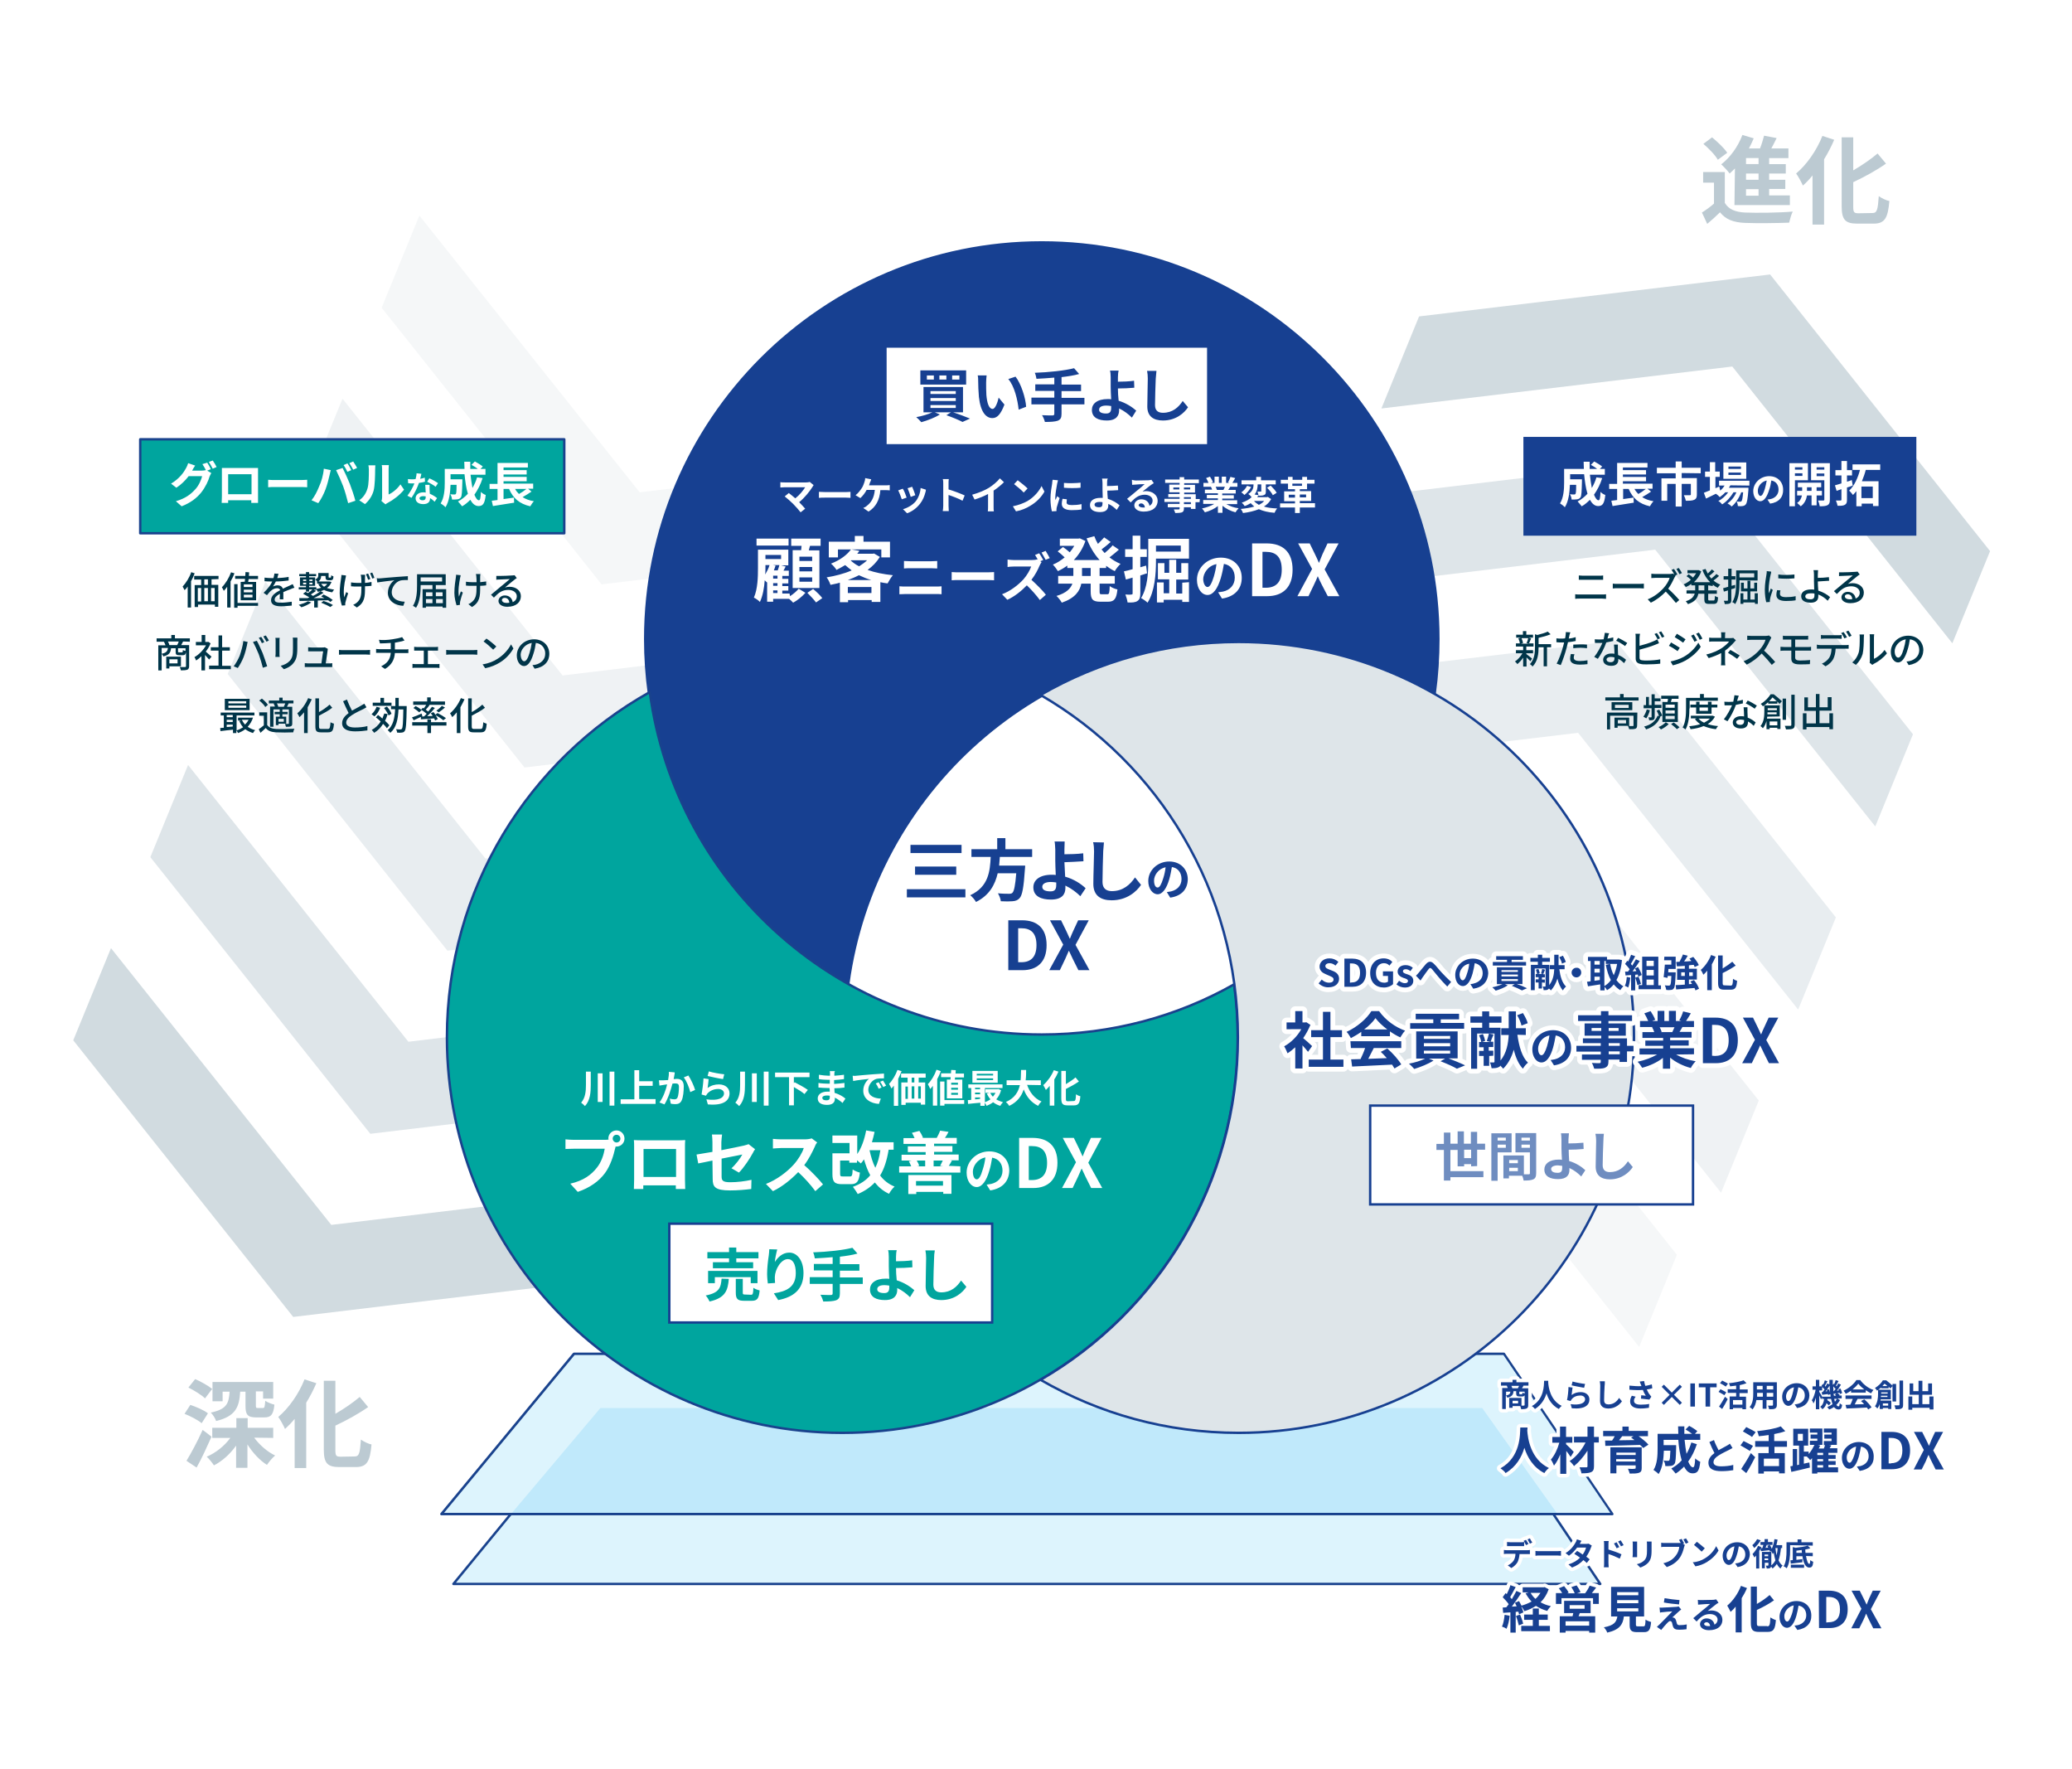
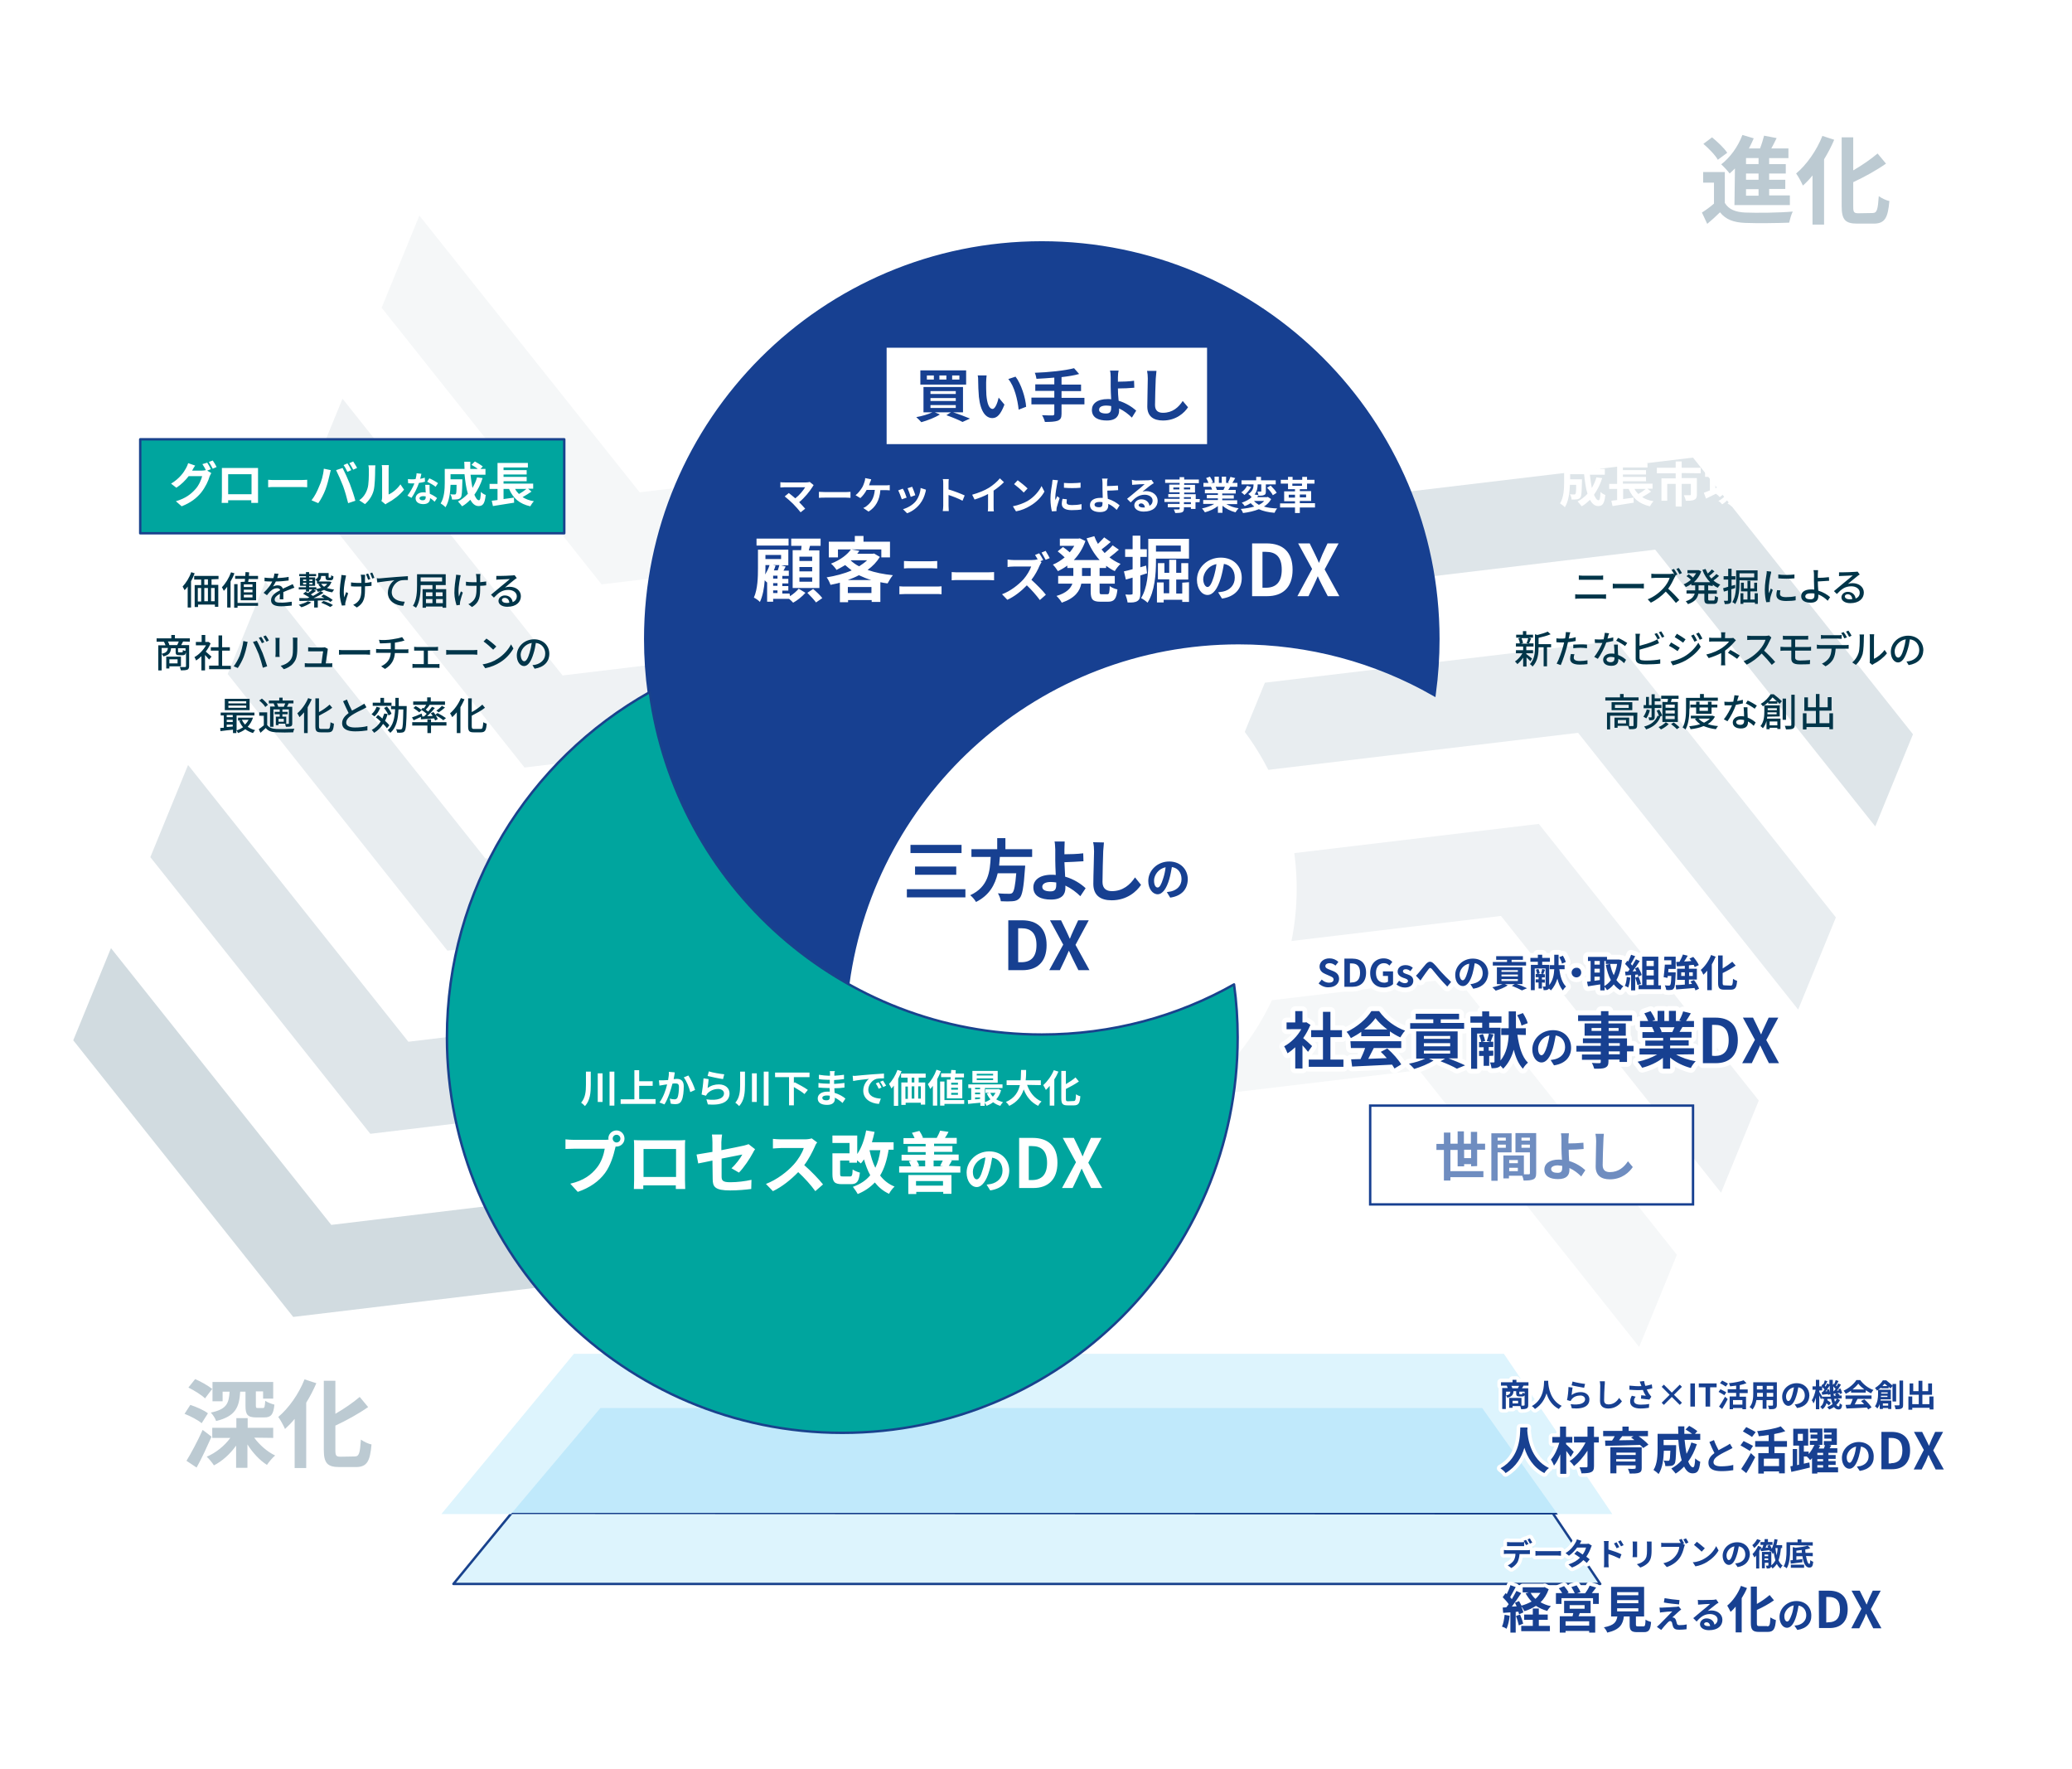
<svg xmlns="http://www.w3.org/2000/svg" width="860" height="734" x="0" y="0" style="enable-background:new 0 0 860 734" version="1.1">
  <style>.st0{fill:#fff}.st6{fill:#eff2f4}.st7{fill:#f5f7f8}.st8{fill:#e8edf0}.st9{fill:#dee5e9}.st10{fill:#d1dbe0}.st11,.st12{stroke-miterlimit:10}.st11{fill:#174091;stroke:#174091;stroke-width:2}.st12{fill:#00a59e;stroke:#19428d;stroke-linecap:round;stroke-linejoin:round}.st15{fill:#174091}.st16{fill:none;stroke:#fff;stroke-width:3;stroke-linecap:round;stroke-linejoin:round}.st18{fill:#003549}.st19{fill:#fff;stroke:#174091;stroke-miterlimit:10}</style>
  <path d="M0 0h860v735.4H0V0z" class="st0" />
  <path d="M664.2 657.3h-476l55-67h376l45 67z" style="fill:#ddf4fd;stroke:#19428d;stroke-linecap:round;stroke-linejoin:round;stroke-miterlimit:10" />
  <path d="M669.2 628.3h-486l55-66.5h386l45 66.5" style="fill:#ddf4fd" />
-   <path d="M669.2 628.3v-.5H184.3l54.2-65.5H624l44.9 66.3.3-.3v-.5.5l.4-.3-45-66.5c-.1-.1-.2-.2-.4-.2h-386c-.1 0-.3.1-.4.2l-55 66.5c-.2.2-.1.5.1.7.1.1.2.1.3.1h486c.3 0 .5-.2.5-.5 0-.1 0-.2-.1-.3l-.4.3" style="fill:#19428d" />
  <path d="M615.2 584.3h-366l-36.7 43.5h433.6l-30.9-43.5" style="fill:#c0e9fb" />
  <path d="M646.1 627.8H212.5l-.4.5 434.5.2-.5-.7" style="fill:#163f8c" />
  <path d="M217.7 318.5 363.5 301l15.6-38.1v-.1l-145.6 17.5-91.3-114.8-.1.1-15.6 38.1 91.2 114.8z" class="st6" />
  <path d="M249.7 242.5 395.5 225l15.6-38.1v-.1l-145.6 17.5-91.4-114.8-.1.1-15.6 38.1 91.3 114.8z" class="st7" />
  <path d="M185.7 394.5 331.5 377l15.6-38.1v-.1l-145.6 17.5-91.3-114.8-.1.1-15.6 38.1 91.2 114.8z" class="st8" />
  <path d="M153.7 470.5 299.5 453l15.6-38.1v-.1l-145.6 17.5-91.4-114.8-.1.1-15.6 38.1 91.3 114.8z" class="st9" />
  <path d="M121.7 546.5 267.5 529l15.6-38.1v-.1l-145.6 17.5-91.4-114.8-.1.1-15.6 38.1 91.3 114.8z" class="st10" />
  <path d="M638.7 341.9 493 359.3l-15.6 38.1v.1L623 380.1l91.3 114.8.1-.1 15.6-38.1-91.3-114.8z" class="st6" />
  <path d="M604.7 405.9 459 423.3l-15.6 38.1v.1L589 444.1l91.3 114.8.1-.1 15.6-38.1-91.3-114.8z" class="st7" />
  <path d="M670.7 265.9 525 283.3l-15.6 38.1v.1L655 304.1l91.3 114.8.1-.1 15.6-38.1-91.3-114.8z" class="st8" />
  <path d="M702.7 189.9 557 207.3l-15.6 38.1v.1L687 228.1l91.3 114.8.1-.1 15.6-38.1-91.3-114.8z" class="st9" />
-   <path d="M734.7 113.9 589 131.3l-15.6 38.1v.1L719 152.1l91.3 114.8.1-.1 15.6-38.1-91.3-114.8z" class="st10" />
  <circle cx="429.2" cy="368.8" r="109" class="st0" />
  <path d="M514.1 266.4c29.4 0 57 7.7 80.9 21.3 1-7.5 1.5-15 1.5-22.5 0-90.6-73.5-164.1-164.1-164.1s-164.1 73.5-164.1 164.1c0 61.2 33.6 114.6 83.3 142.9 10.9-80 79.5-141.7 162.5-141.7z" class="st11" />
  <path d="M432.4 429.3c-83.2 0-151.9-61.9-162.7-142.1-50.2 28.1-84.2 81.7-84.2 143.3 0 90.6 73.5 164.1 164.1 164.1s164.1-73.5 164.1-164.1c0-7.5-.5-14.8-1.5-22-23.5 13.3-50.8 20.8-79.8 20.8h0z" class="st12" />
-   <path d="M514.1 266.4c-30 0-58 8-82.2 22 49 28.4 81.9 81.4 81.9 142.1s-32.9 113.7-81.9 142.1c24.2 14 52.2 22 82.2 22 90.6 0 164.1-73.5 164.1-164.1s-73.5-164.1-164.1-164.1z" style="fill:#dee5e9;stroke:#174091;stroke-linecap:round;stroke-linejoin:round;stroke-miterlimit:10" />
  <path d="m547.3 408.1 1.3-1.6c.8.8 1.9 1.3 3 1.3 1.2 0 1.9-.5 1.9-1.3 0-.9-.7-1.1-1.8-1.6l-1.6-.7c-1.2-.5-2.4-1.4-2.4-3.1 0-1.9 1.7-3.4 4.1-3.4 1.4 0 2.7.5 3.7 1.5l-1.2 1.5c-.7-.6-1.5-1-2.5-1s-1.7.5-1.7 1.2c0 .8.8 1.1 1.8 1.5l1.5.6c1.4.6 2.4 1.5 2.4 3.2 0 1.9-1.6 3.5-4.3 3.5-1.5.1-3-.5-4.2-1.6h0zm10.7-10.3h3.2c3.6 0 5.8 1.9 5.8 5.8s-2.2 5.9-5.7 5.9H558v-11.7h0zm3 9.9c2.2 0 3.5-1.2 3.5-4 0-2.9-1.4-3.9-3.5-3.9h-.7v8l.7-.1h0zm7.7-3.9c0-3.9 2.5-6.1 5.6-6.1 1.7 0 2.9.7 3.6 1.5l-1.2 1.5c-.6-.6-1.2-1-2.3-1-1.9 0-3.3 1.5-3.3 4s1.2 4.1 3.5 4.1c.6 0 1.1-.2 1.5-.4V405H574v-1.9h4.2v5.3c-.8.8-2.2 1.4-3.8 1.4-3.3 0-5.7-2.1-5.7-6zm10.9 4.7 1.1-1.5c.8.6 1.6 1 2.4 1 .9 0 1.3-.4 1.3-.9 0-.7-.9-1-1.9-1.3-1.1-.4-2.4-1.1-2.4-2.6 0-1.6 1.3-2.7 3.3-2.7 1.3 0 2.3.5 3 1.1l-1 1.4c-.6-.5-1.2-.8-1.9-.8-.8 0-1.2.3-1.2.9 0 .6.8.9 1.8 1.2 1.2.4 2.5 1 2.5 2.7 0 1.6-1.2 2.8-3.5 2.8-1.3 0-2.6-.5-3.5-1.3h0zm9.3-4.9c.7-.8 1.9-2.4 2.9-3.5 1.1-1.2 2.1-1.4 3.3-.2 1.1 1 2.3 2.7 3.3 3.7 1 1.1 2.4 2.5 3.9 3.9l-1.6 1.9c-1.1-1.1-2.5-2.6-3.5-3.8-1-1.2-2.2-2.7-2.9-3.5-.6-.6-.9-.5-1.3 0-.6.8-1.8 2.4-2.4 3.3-.4.5-.7 1.1-1 1.5l-1.9-2c.4-.4.8-.8 1.2-1.3h0zm22.6 6.7-1.2-1.9c.5-.1 1-.1 1.5-.3 2-.5 3.6-1.9 3.6-4.2 0-2.2-1.2-3.8-3.3-4.2-.2 1.3-.5 2.8-.9 4.3-.9 3.2-2.3 5.2-4 5.2-1.8 0-3.2-1.9-3.2-4.6 0-3.7 3.2-6.8 7.3-6.8 3.9 0 6.4 2.7 6.4 6.2-.2 3.3-2.2 5.7-6.2 6.3h0zm-4.4-3.5c.7 0 1.3-1 1.9-3.1.4-1.2.7-2.5.8-3.8-2.6.5-4 2.8-4 4.6.1 1.5.7 2.3 1.3 2.3h0zm22.4 1.5c1.4.5 2.9 1.1 4.3 1.8l-2.1.9c-.9-.5-2.6-1.3-4.2-1.9l1.2-.7h-4.1l1.2.5c-1.3.9-3.3 1.7-5 2.2-.4-.5-.9-.9-1.4-1.4 1.5-.3 3.1-.8 4.2-1.3h-2.3v-7h10.6v7l-2.4-.1h0zm4-7.6h-13.9v-1.5h5.9v-.9H621v-1.5h11.1v1.5h-4.7v.9h6v1.5zm-10.3 2.6h6.8v-.7h-6.8v.7zm0 1.9h6.8v-.8h-6.8v.8zm0 1.9h6.8v-.8h-6.8v.8zm24-4.9c.4 3 1.2 5.7 2.8 7.2-.4.3-1 1-1.3 1.6-1.1-1.2-1.8-2.9-2.3-4.9-.5 1.7-1.3 3.4-2.7 4.9-.2-.3-.5-.5-.8-.8-.1.2-.2.3-.4.4-.4.3-1 .3-1.8.3 0-.4-.2-1.1-.4-1.5h1c.1 0 .2 0 .2-.2v-7.3H637v9h-1.6v-10.5h2.9v-1.3h-3.1v-1.6h3.1v-1.3h1.8v1.3h3.2v1.6h-3.2v1.3h2.9v8.4c1.6-2 2-4.4 2.1-6.6h-1.9v-1.7h1.9v-4.3h1.8v4.3h2.5v1.7h-2.2 0zm-7.2 5.5v2.5h-1.4v-2.5h-1.2v-1.3h1.2v-.9h-1.2v-1.3h.6c-.1-.5-.3-1.2-.5-1.8l1-.3c.3.5.5 1.3.6 1.8l-.8.3h2.2l-.9-.2c.2-.6.4-1.4.5-1.9l1.2.3c-.3.7-.6 1.4-.8 1.9h.7v1.3H640v.9h1.2v1.3l-1.2-.1h0zm8.3-7.8c-.1-.7-.6-1.8-1.1-2.7l1.5-.6c.5.8 1 1.9 1.2 2.6l-1.6.7h0zm8 3.7c0 1.1-.9 2-2 2s-2-.9-2-2 .9-2 2-2c1.1-.1 2 .8 2 2zm16.9-5.2c-.3 3.4-1.1 6.2-2.3 8.3.8 1.1 1.7 1.9 2.9 2.6-.4.3-1 1.1-1.3 1.6-1-.6-2-1.5-2.7-2.4-.8 1-1.7 1.8-2.8 2.4-.3-.5-.6-1-1-1.4v1.5h-1.8v-2.5c-1.8.3-3.7.6-5.1.8l-.4-1.9c.4 0 .9-.1 1.5-.2v-8.4h-1.1v-1.7h7.9v1.1h5l1.2.2h0zm-11.4.4v1.5h2.2v-1.5h-2.2zm0 4.8h2.2V402h-2.2v1.6zm0 3.4c.7-.1 1.5-.2 2.2-.3v-1.4h-2.2v1.7zm4.1 2.2c1-.6 2-1.4 2.7-2.5-1-1.8-1.6-3.9-2.1-6.3l1.8-.4c.3 1.7.8 3.3 1.5 4.7.6-1.4 1.1-2.9 1.4-4.7h-4.7v-1.2h-.6v10.4h0zm10.8-3.5c-.2 1.5-.5 3.1-.9 4.1-.5-.3-.9-.5-1.4-.7.5-.9.7-2.3.8-3.7l1.5.3h0zm2-1.2v6.5H677v-6.4l-2.3.2-.2-1.6h1.2c.2-.3.5-.6.7-1-.5-.7-1.2-1.5-1.9-2.2l.9-1.3.4.3c.4-.9.9-1.9 1.2-2.8l1.7.6c-.6 1.1-1.2 2.3-1.8 3.2.2.2.4.5.6.7.5-.8 1-1.7 1.5-2.6l1.6.7c-.9 1.4-2 3-3 4.3l1.6-.1c-.2-.4-.4-.8-.6-1.1l1.3-.6c.6 1.1 1.3 2.4 1.5 3.3l-1.4.7c-.1-.3-.1-.6-.2-.9l-1.1.1h0zm1.4.8c.4.9.8 2.2 1 3l-1.5.5c-.1-.8-.5-2.1-.9-3.1l1.4-.4h0zm9.3 3.5v1.7h-9.3v-1.7h1.5V397h6.7v11.9h1.1v-.1zm-6-10.1v2.2h3v-2.2h-3zm3 3.8h-3v2.3h3v-2.3zm-3 6.3h3v-2.3h-3v2.3zm7.4-11.8h4.7v5.1h-3c0 .5-.1.9-.1 1.4h3.1v.7c-.2 3.8-.3 5.4-.8 6-.3.4-.7.6-1.2.6-.4.1-1.2.1-1.9 0-.1-.6-.3-1.3-.6-1.9.7.1 1.3.1 1.6.1.3 0 .4 0 .6-.2.3-.3.4-1.3.5-3.8h-1.5l-.1.8-1.6-.3c.2-1.4.4-3.5.5-5.2h2.7v-1.8h-3l.1-1.5h0zm12.9 14c-.1-.4-.2-.7-.4-1-2.7.2-5.5.4-7.6.6l-.2-1.8c1 0 2.4-.1 3.8-.2v-2h-3.2V402h3.2v-1.2c-1.2.1-2.4.2-3.3.2l-.3-1.8 1.4-.1c.5-.9 1.1-2.1 1.4-3l2 .5c-.5.8-.9 1.6-1.5 2.4 1 0 2-.1 3-.2-.2-.3-.5-.7-.8-1l1.6-.7c.9 1 1.9 2.4 2.3 3.4l-1.7.8c-.1-.3-.3-.6-.4-.9-.7 0-1.3.1-2 .2v1.4h3.3v4.5H701v1.9l1.3-.1c-.2-.4-.5-.7-.7-1l1.5-.6c.9 1.1 1.8 2.6 2.1 3.6l-1.5.7h0zm-4.4-6v-1.5h-1.5v1.5h1.5zm1.8-1.5v1.5h1.5v-1.5h-1.5zm11-6.5c-.5 1.1-1 2.2-1.6 3.2v10.7h-1.9v-8.1c-.5.6-1 1.2-1.6 1.7-.2-.5-.7-1.5-1.1-2 1.7-1.4 3.4-3.8 4.3-6.2l1.9.7zm6.2 12c.8 0 .9-.5 1-2.8.4.3 1.2.7 1.7.8-.2 2.7-.7 3.7-2.6 3.7h-2.7c-2 0-2.6-.6-2.6-2.9v-11.3h1.9v5.4c1.5-.9 2.9-1.9 4-2.8l1.4 1.6c-1.6 1.1-3.5 2.2-5.4 3.1v4c0 .9.1 1.1.9 1.1l2.4.1h0zm-175.4 27.5c-.5-.7-1.4-1.7-2.3-2.7v9.6h-3v-8.8c-1 .9-2.1 1.8-3.2 2.5-.3-.8-1-2.3-1.4-2.9 2.8-1.5 5.5-4.2 7.1-7.1H534v-2.8h3.6v-4.7h3v4.7h1.1l.5-.1 1.7 1.1c-.8 1.9-1.8 3.8-3 5.5 1.3 1.1 2.5 2.1 3.7 3.3l-1.7 2.4h0zm14.7 3.2v3h-14.4v-3h5.9v-9.3h-4.9v-2.9h4.9v-7.6h3.1v7.6h4.8v2.9h-4.8v9.3h5.4zm7.4-11.5c-1.4 1-2.8 1.8-4.3 2.6-.4-.7-1.1-1.9-1.8-2.6 4.3-1.9 8.4-5.5 10.3-8.6h3.2c2.7 3.8 6.8 6.7 10.8 8.1-.8.8-1.4 1.9-2 2.8-1.5-.7-2.9-1.5-4.3-2.5v2H565v-1.8h0zm-4.5 3.9h21.1v2.8h-11.4c-.8 1.5-1.5 3-2.3 4.5 2.5-.1 5.1-.2 7.7-.3-.8-.9-1.6-1.8-2.5-2.6l2.7-1.4c2.3 2 4.6 4.6 5.8 6.6l-2.8 1.7c-.3-.5-.6-1-1-1.6-6 .3-12.3.6-16.6.8l-.4-3 3.9-.1c.7-1.5 1.4-3 1.9-4.6h-5.9l-.2-2.8h0zm15.3-4.9c-2-1.5-3.7-3.1-4.9-4.7-1.1 1.6-2.7 3.2-4.7 4.7h9.6zm25.4 12c2.3.9 4.6 1.8 6.9 2.9l-3.4 1.4c-1.5-.9-4.2-2.1-6.8-3.1l1.9-1.1h-6.7l1.9.8c-2.1 1.4-5.4 2.7-8 3.5-.5-.6-1.6-1.7-2.2-2.2 2.3-.4 4.9-1.2 6.7-2.1h-3.7V428H605v11.2h-3.8zm6.5-12.3h-22.4v-2.3h9.6V423h-7.3v-2.3h18v2.3H598v1.5h9.7v2.4h0zm-16.7 4.2h10.9v-1.2H591v1.2zm0 3.1h10.9v-1.3H591v1.3zm0 3h10.9V436H591v1.2zm38.8-7.8c.7 4.9 1.9 9.2 4.4 11.6-.7.5-1.7 1.7-2.1 2.5-1.8-1.9-3-4.6-3.8-7.9-.8 2.8-2.1 5.6-4.4 7.9-.3-.4-.7-.8-1.2-1.3-.1.3-.3.5-.6.6-.7.4-1.6.5-3 .5-.1-.7-.4-1.8-.7-2.4h1.6c.2 0 .3-.1.3-.3v-11.7h-7.2v14.6h-2.5v-17h4.6v-2.1h-4.9v-2.6h4.9v-2.1h2.9v2.1h5.1v2.6h-5.1v2.1h4.7v13.6c2.6-3.2 3.2-7.2 3.4-10.6h-3.1v-2.8h3.1v-7h3v7h4.1v2.8l-3.5-.1h0zm-11.7 8.8v4.1h-2.3v-4.1h-1.9v-2.1h1.9v-1.5h-1.9v-2.2h.9c-.1-.8-.5-1.9-.9-2.8l1.6-.5c.4.9.8 2.1.9 2.9l-1.3.4h3.5l-1.5-.4c.3-.9.7-2.2.9-3.1l1.9.4c-.5 1.1-.9 2.2-1.2 3h1.1v2.2h-1.9v1.5h1.9v2.1l-1.7.1h0zm13.4-12.6c-.2-1.1-1-3-1.8-4.3l2.4-.9c.8 1.3 1.7 3 2 4.2l-2.6 1h0zm13.5 16.5-1.4-2.2c.6-.1 1.2-.2 1.7-.3 2.4-.6 4.3-2.3 4.3-5 0-2.6-1.4-4.5-3.9-4.9-.3 1.6-.6 3.3-1.1 5.1-1.1 3.8-2.7 6.1-4.8 6.1-2.1 0-3.8-2.3-3.8-5.4 0-4.3 3.7-8 8.6-8 4.6 0 7.5 3.2 7.5 7.3 0 3.8-2.4 6.6-7.1 7.3zm-5.2-4.2c.8 0 1.5-1.2 2.3-3.7.4-1.4.8-3 1-4.5-3.1.6-4.7 3.4-4.7 5.4 0 1.9.7 2.8 1.4 2.8zm38.2-1.6h-2.7v4.4h-3.1v-1h-4.6v.8c0 1.5-.4 2.1-1.4 2.6-1 .4-2.3.4-4.5.4-.2-.7-.6-1.8-1-2.4 1.2.1 2.7.1 3.1.1.5 0 .6-.2.6-.6v-.8h-7.8v-2.2h7.8v-1.2h-10.1V434h10.1v-1.1H657v-2h7.6v-1.1h-6.9v-5.1h6.9v-1H655v-2.4h9.5v-1.7h3.1v1.7h9.8v2.4h-9.8v1h7.2v5.1h-7.2v1.1h7.7v3.1h2.7v2.3zm-13.4-8.5v-1.2h-4v1.2h4zm3.1-1.2v1.2h4.1v-1.2h-4.1zm0 7.4h4.6v-1.1h-4.6v1.1zm4.6 2.3h-4.6v1.2h4.6v-1.2zm23.4 1.3c2.2 1.3 5.1 2.3 8.1 2.8-.7.7-1.6 1.9-2 2.8-3.1-.8-6.2-2.3-8.6-4.3v4.6h-3V439c-2.4 1.9-5.5 3.3-8.6 4.1-.4-.7-1.3-1.9-1.9-2.5 2.9-.6 5.9-1.7 8.1-3h-7.3v-2.5h9.8V434h-7.4v-2.2h7.4v-1.1h-8.6v-2.4h4.9c-.2-.7-.5-1.4-.9-2l.3-.1h-5.3v-2.5h3.4c-.4-1-1-2.2-1.6-3.2l2.6-.9c.7 1.1 1.6 2.6 1.9 3.6l-1.3.5h2.3v-4.2h2.8v4.2h1.9v-4.2h2.9v4.2h2.3l-.9-.3c.6-1 1.3-2.6 1.6-3.7l3.2.8c-.7 1.2-1.4 2.3-2 3.2h3.3v2.5h-4.8c-.4.7-.8 1.4-1.2 2h5v2.4h-8.9v1.1h7.7v2.2h-7.7v1.1h9.9v2.5l-7.4.1h0zm-6.9-11.4c.4.7.7 1.4.9 2l-.4.1h4.8c.3-.6.6-1.4.9-2h-6.2v-.1zm18-3.9h5.2c5.8 0 9.3 3 9.3 9.4s-3.6 9.5-9.1 9.5h-5.4v-18.9zm5 15.9c3.5 0 5.7-1.9 5.7-6.5s-2.2-6.4-5.7-6.4h-1.2v12.8l1.2.1h0zm16.6-6.7-5-9.2h4.2l1.9 3.9c.5.9.8 1.8 1.4 3h.1c.4-1 .8-2 1.3-3l1.8-3.9h4l-5 9.3 5.3 9.6h-4.2l-2.1-4.2c-.5-1-.9-2-1.5-3.1h-.1c-.4 1.1-.9 2.1-1.4 3.1l-2 4.2h-4l5.3-9.7h0z" style="fill:none;stroke:#fff;stroke-width:4;stroke-linecap:round;stroke-linejoin:round" />
  <path d="m547.3 408.1 1.3-1.6c.8.8 1.9 1.3 3 1.3 1.2 0 1.9-.5 1.9-1.3 0-.9-.7-1.1-1.8-1.6l-1.6-.7c-1.2-.5-2.4-1.4-2.4-3.1 0-1.9 1.7-3.4 4.1-3.4 1.4 0 2.7.5 3.7 1.5l-1.2 1.5c-.7-.6-1.5-1-2.5-1s-1.7.5-1.7 1.2c0 .8.8 1.1 1.8 1.5l1.5.6c1.4.6 2.4 1.5 2.4 3.2 0 1.9-1.6 3.5-4.3 3.5-1.5.1-3-.5-4.2-1.6zm10.7-10.3h3.2c3.6 0 5.8 1.9 5.8 5.8s-2.2 5.9-5.7 5.9H558v-11.7zm3 9.9c2.2 0 3.5-1.2 3.5-4 0-2.9-1.4-3.9-3.5-3.9h-.7v8l.7-.1zm7.7-3.9c0-3.9 2.5-6.1 5.6-6.1 1.7 0 2.9.7 3.6 1.5l-1.2 1.5c-.6-.6-1.2-1-2.3-1-1.9 0-3.3 1.5-3.3 4s1.2 4.1 3.5 4.1c.6 0 1.1-.2 1.5-.4V405H574v-1.9h4.2v5.3c-.8.8-2.2 1.4-3.8 1.4-3.3 0-5.7-2.1-5.7-6zm10.9 4.7 1.1-1.5c.8.6 1.6 1 2.4 1 .9 0 1.3-.4 1.3-.9 0-.7-.9-1-1.9-1.3-1.1-.4-2.4-1.1-2.4-2.6 0-1.6 1.3-2.7 3.3-2.7 1.3 0 2.3.5 3 1.1l-1 1.4c-.6-.5-1.2-.8-1.9-.8-.8 0-1.2.3-1.2.9 0 .6.8.9 1.8 1.2 1.2.4 2.5 1 2.5 2.7 0 1.6-1.2 2.8-3.5 2.8-1.3 0-2.6-.5-3.5-1.3zm9.3-4.9c.7-.8 1.9-2.4 2.9-3.5 1.1-1.2 2.1-1.4 3.3-.2 1.1 1 2.3 2.7 3.3 3.7 1 1.1 2.4 2.5 3.9 3.9l-1.6 1.9c-1.1-1.1-2.5-2.6-3.5-3.8-1-1.2-2.2-2.7-2.9-3.5-.6-.6-.9-.5-1.3 0-.6.8-1.8 2.4-2.4 3.3-.4.5-.7 1.1-1 1.5l-1.9-2c.4-.4.8-.8 1.2-1.3zm22.6 6.7-1.2-1.9c.5-.1 1-.1 1.5-.3 2-.5 3.6-1.9 3.6-4.2 0-2.2-1.2-3.8-3.3-4.2-.2 1.3-.5 2.8-.9 4.3-.9 3.2-2.3 5.2-4 5.2-1.8 0-3.2-1.9-3.2-4.6 0-3.7 3.2-6.8 7.3-6.8 3.9 0 6.4 2.7 6.4 6.2-.2 3.3-2.2 5.7-6.2 6.3zm-4.4-3.5c.7 0 1.3-1 1.9-3.1.4-1.2.7-2.5.8-3.8-2.6.5-4 2.8-4 4.6.1 1.5.7 2.3 1.3 2.3zm22.4 1.5c1.4.5 2.9 1.1 4.3 1.8l-2.1.9c-.9-.5-2.6-1.3-4.2-1.9l1.2-.7h-4.1l1.2.5c-1.3.9-3.3 1.7-5 2.2-.4-.5-.9-.9-1.4-1.4 1.5-.3 3.1-.8 4.2-1.3h-2.3v-7h10.6v7l-2.4-.1zm4-7.6h-13.9v-1.5h5.9v-.9H621v-1.5h11.1v1.5h-4.7v.9h6v1.5zm-10.3 2.6h6.8v-.7h-6.8v.7zm0 1.9h6.8v-.8h-6.8v.8zm0 1.9h6.8v-.8h-6.8v.8zm24-4.9c.4 3 1.2 5.7 2.8 7.2-.4.3-1 1-1.3 1.6-1.1-1.2-1.8-2.9-2.3-4.9-.5 1.7-1.3 3.4-2.7 4.9-.2-.3-.5-.5-.8-.8-.1.2-.2.3-.4.4-.4.3-1 .3-1.8.3 0-.4-.2-1.1-.4-1.5h1c.1 0 .2 0 .2-.2v-7.3H637v9h-1.6v-10.5h2.9v-1.3h-3.1v-1.6h3.1v-1.3h1.8v1.3h3.2v1.6h-3.2v1.3h2.9v8.4c1.6-2 2-4.4 2.1-6.6h-1.9v-1.7h1.9v-4.3h1.8v4.3h2.5v1.7h-2.2zm-7.2 5.5v2.5h-1.4v-2.5h-1.2v-1.3h1.2v-.9h-1.2v-1.3h.6c-.1-.5-.3-1.2-.5-1.8l1-.3c.3.5.5 1.3.6 1.8l-.8.3h2.2l-.9-.2c.2-.6.4-1.4.5-1.9l1.2.3c-.3.7-.6 1.4-.8 1.9h.7v1.3H640v.9h1.2v1.3l-1.2-.1zm8.3-7.8c-.1-.7-.6-1.8-1.1-2.7l1.5-.6c.5.8 1 1.9 1.2 2.6l-1.6.7zm8 3.7c0 1.1-.9 2-2 2s-2-.9-2-2 .9-2 2-2c1.1-.1 2 .8 2 2zm16.9-5.2c-.3 3.4-1.1 6.2-2.3 8.3.8 1.1 1.7 1.9 2.9 2.6-.4.3-1 1.1-1.3 1.6-1-.6-2-1.5-2.7-2.4-.8 1-1.7 1.8-2.8 2.4-.3-.5-.6-1-1-1.4v1.5h-1.8v-2.5c-1.8.3-3.7.6-5.1.8l-.4-1.9c.4 0 .9-.1 1.5-.2v-8.4h-1.1v-1.7h7.9v1.1h5l1.2.2zm-11.4.4v1.5h2.2v-1.5h-2.2zm0 4.8h2.2V402h-2.2v1.6zm0 3.4c.7-.1 1.5-.2 2.2-.3v-1.4h-2.2v1.7zm4.1 2.2c1-.6 2-1.4 2.7-2.5-1-1.8-1.6-3.9-2.1-6.3l1.8-.4c.3 1.7.8 3.3 1.5 4.7.6-1.4 1.1-2.9 1.4-4.7h-4.7v-1.2h-.6v10.4zm10.8-3.5c-.2 1.5-.5 3.1-.9 4.1-.5-.3-.9-.5-1.4-.7.5-.9.7-2.3.8-3.7l1.5.3zm2-1.2v6.5H677v-6.4l-2.3.2-.2-1.6h1.2c.2-.3.5-.6.7-1-.5-.7-1.2-1.5-1.9-2.2l.9-1.3.4.3c.4-.9.9-1.9 1.2-2.8l1.7.6c-.6 1.1-1.2 2.3-1.8 3.2.2.2.4.5.6.7.5-.8 1-1.7 1.5-2.6l1.6.7c-.9 1.4-2 3-3 4.3l1.6-.1c-.2-.4-.4-.8-.6-1.1l1.3-.6c.6 1.1 1.3 2.4 1.5 3.3l-1.4.7c-.1-.3-.1-.6-.2-.9l-1.1.1zm1.4.8c.4.9.8 2.2 1 3l-1.5.5c-.1-.8-.5-2.1-.9-3.1l1.4-.4zm9.3 3.5v1.7h-9.3v-1.7h1.5V397h6.7v11.9h1.1v-.1zm-6-10.1v2.2h3v-2.2h-3zm3 3.8h-3v2.3h3v-2.3zm-3 6.3h3v-2.3h-3v2.3zm7.4-11.8h4.7v5.1h-3c0 .5-.1.9-.1 1.4h3.1v.7c-.2 3.8-.3 5.4-.8 6-.3.4-.7.6-1.2.6-.4.1-1.2.1-1.9 0-.1-.6-.3-1.3-.6-1.9.7.1 1.3.1 1.6.1.3 0 .4 0 .6-.2.3-.3.4-1.3.5-3.8h-1.5l-.1.8-1.6-.3c.2-1.4.4-3.5.5-5.2h2.7v-1.8h-3l.1-1.5zm12.9 14c-.1-.4-.2-.7-.4-1-2.7.2-5.5.4-7.6.6l-.2-1.8c1 0 2.4-.1 3.8-.2v-2h-3.2V402h3.2v-1.2c-1.2.1-2.4.2-3.3.2l-.3-1.8 1.4-.1c.5-.9 1.1-2.1 1.4-3l2 .5c-.5.8-.9 1.6-1.5 2.4 1 0 2-.1 3-.2-.2-.3-.5-.7-.8-1l1.6-.7c.9 1 1.9 2.4 2.3 3.4l-1.7.8c-.1-.3-.3-.6-.4-.9-.7 0-1.3.1-2 .2v1.4h3.3v4.5H701v1.9l1.3-.1c-.2-.4-.5-.7-.7-1l1.5-.6c.9 1.1 1.8 2.6 2.1 3.6l-1.5.7zm-4.4-6v-1.5h-1.5v1.5h1.5zm1.8-1.5v1.5h1.5v-1.5h-1.5zm11-6.5c-.5 1.1-1 2.2-1.6 3.2v10.7h-1.9v-8.1c-.5.6-1 1.2-1.6 1.7-.2-.5-.7-1.5-1.1-2 1.7-1.4 3.4-3.8 4.3-6.2l1.9.7zm6.2 12c.8 0 .9-.5 1-2.8.4.3 1.2.7 1.7.8-.2 2.7-.7 3.7-2.6 3.7h-2.7c-2 0-2.6-.6-2.6-2.9v-11.3h1.9v5.4c1.5-.9 2.9-1.9 4-2.8l1.4 1.6c-1.6 1.1-3.5 2.2-5.4 3.1v4c0 .9.1 1.1.9 1.1l2.4.1zm-175.4 27.5c-.5-.7-1.4-1.7-2.3-2.7v9.6h-3v-8.8c-1 .9-2.1 1.8-3.2 2.5-.3-.8-1-2.3-1.4-2.9 2.8-1.5 5.5-4.2 7.1-7.1H534v-2.8h3.6v-4.7h3v4.7h1.1l.5-.1 1.7 1.1c-.8 1.9-1.8 3.8-3 5.5 1.3 1.1 2.5 2.1 3.7 3.3l-1.7 2.4zm14.7 3.2v3h-14.4v-3h5.9v-9.3h-4.9v-2.9h4.9v-7.6h3.1v7.6h4.8v2.9h-4.8v9.3h5.4zm7.4-11.5c-1.4 1-2.8 1.8-4.3 2.6-.4-.7-1.1-1.9-1.8-2.6 4.3-1.9 8.4-5.5 10.3-8.6h3.2c2.7 3.8 6.8 6.7 10.8 8.1-.8.8-1.4 1.9-2 2.8-1.5-.7-2.9-1.5-4.3-2.5v2H565v-1.8zm-4.5 3.9h21.1v2.8h-11.4c-.8 1.5-1.5 3-2.3 4.5 2.5-.1 5.1-.2 7.7-.3-.8-.9-1.6-1.8-2.5-2.6l2.7-1.4c2.3 2 4.6 4.6 5.8 6.6l-2.8 1.7c-.3-.5-.6-1-1-1.6-6 .3-12.3.6-16.6.8l-.4-3 3.9-.1c.7-1.5 1.4-3 1.9-4.6h-5.9l-.2-2.8zm15.3-4.9c-2-1.5-3.7-3.1-4.9-4.7-1.1 1.6-2.7 3.2-4.7 4.7h9.6zm25.4 12c2.3.9 4.6 1.8 6.9 2.9l-3.4 1.4c-1.5-.9-4.2-2.1-6.8-3.1l1.9-1.1h-6.7l1.9.8c-2.1 1.4-5.4 2.7-8 3.5-.5-.6-1.6-1.7-2.2-2.2 2.3-.4 4.9-1.2 6.7-2.1h-3.7V428H605v11.2h-3.8zm6.5-12.3h-22.4v-2.3h9.6V423h-7.3v-2.3h18v2.3H598v1.5h9.7v2.4zm-16.7 4.2h10.9v-1.2H591v1.2zm0 3.1h10.9v-1.3H591v1.3zm0 3h10.9V436H591v1.2zm38.8-7.8c.7 4.9 1.9 9.2 4.4 11.6-.7.5-1.7 1.7-2.1 2.5-1.8-1.9-3-4.6-3.8-7.9-.8 2.8-2.1 5.6-4.4 7.9-.3-.4-.7-.8-1.2-1.3-.1.3-.3.5-.6.6-.7.4-1.6.5-3 .5-.1-.7-.4-1.8-.7-2.4h1.6c.2 0 .3-.1.3-.3v-11.7h-7.2v14.6h-2.5v-17h4.6v-2.1h-4.9v-2.6h4.9v-2.1h2.9v2.1h5.1v2.6h-5.1v2.1h4.7v13.6c2.6-3.2 3.2-7.2 3.4-10.6h-3.1v-2.8h3.1v-7h3v7h4.1v2.8l-3.5-.1zm-11.7 8.8v4.1h-2.3v-4.1h-1.9v-2.1h1.9v-1.5h-1.9v-2.2h.9c-.1-.8-.5-1.9-.9-2.8l1.6-.5c.4.9.8 2.1.9 2.9l-1.3.4h3.5l-1.5-.4c.3-.9.7-2.2.9-3.1l1.9.4c-.5 1.1-.9 2.2-1.2 3h1.1v2.2h-1.9v1.5h1.9v2.1l-1.7.1zm13.4-12.6c-.2-1.1-1-3-1.8-4.3l2.4-.9c.8 1.3 1.7 3 2 4.2l-2.6 1zm13.5 16.5-1.4-2.2c.6-.1 1.2-.2 1.7-.3 2.4-.6 4.3-2.3 4.3-5 0-2.6-1.4-4.5-3.9-4.9-.3 1.6-.6 3.3-1.1 5.1-1.1 3.8-2.7 6.1-4.8 6.1-2.1 0-3.8-2.3-3.8-5.4 0-4.3 3.7-8 8.6-8 4.6 0 7.5 3.2 7.5 7.3 0 3.8-2.4 6.6-7.1 7.3zm-5.2-4.2c.8 0 1.5-1.2 2.3-3.7.4-1.4.8-3 1-4.5-3.1.6-4.7 3.4-4.7 5.4 0 1.9.7 2.8 1.4 2.8zm38.2-1.6h-2.7v4.4h-3.1v-1h-4.6v.8c0 1.5-.4 2.1-1.4 2.6-1 .4-2.3.4-4.5.4-.2-.7-.6-1.8-1-2.4 1.2.1 2.7.1 3.1.1.5 0 .6-.2.6-.6v-.8h-7.8v-2.2h7.8v-1.2h-10.1V434h10.1v-1.1H657v-2h7.6v-1.1h-6.9v-5.1h6.9v-1H655v-2.4h9.5v-1.7h3.1v1.7h9.8v2.4h-9.8v1h7.2v5.1h-7.2v1.1h7.7v3.1h2.7v2.3zm-13.4-8.5v-1.2h-4v1.2h4zm3.1-1.2v1.2h4.1v-1.2h-4.1zm0 7.4h4.6v-1.1h-4.6v1.1zm4.6 2.3h-4.6v1.2h4.6v-1.2zm23.4 1.3c2.2 1.3 5.1 2.3 8.1 2.8-.7.7-1.6 1.9-2 2.8-3.1-.8-6.2-2.3-8.6-4.3v4.6h-3V439c-2.4 1.9-5.5 3.3-8.6 4.1-.4-.7-1.3-1.9-1.9-2.5 2.9-.6 5.9-1.7 8.1-3h-7.3v-2.5h9.8V434h-7.4v-2.2h7.4v-1.1h-8.6v-2.4h4.9c-.2-.7-.5-1.4-.9-2l.3-.1h-5.3v-2.5h3.4c-.4-1-1-2.2-1.6-3.2l2.6-.9c.7 1.1 1.6 2.6 1.9 3.6l-1.3.5h2.3v-4.2h2.8v4.2h1.9v-4.2h2.9v4.2h2.3l-.9-.3c.6-1 1.3-2.6 1.6-3.7l3.2.8c-.7 1.2-1.4 2.3-2 3.2h3.3v2.5h-4.8c-.4.7-.8 1.4-1.2 2h5v2.4h-8.9v1.1h7.7v2.2h-7.7v1.1h9.9v2.5l-7.4.1zm-6.9-11.4c.4.7.7 1.4.9 2l-.4.1h4.8c.3-.6.6-1.4.9-2h-6.2v-.1zm18-3.9h5.2c5.8 0 9.3 3 9.3 9.4s-3.6 9.5-9.1 9.5h-5.4v-18.9zm5 15.9c3.5 0 5.7-1.9 5.7-6.5s-2.2-6.4-5.7-6.4h-1.2v12.8l1.2.1zm16.6-6.7-5-9.2h4.2l1.9 3.9c.5.9.8 1.8 1.4 3h.1c.4-1 .8-2 1.3-3l1.8-3.9h4l-5 9.3 5.3 9.6h-4.2l-2.1-4.2c-.5-1-.9-2-1.5-3.1h-.1c-.4 1.1-.9 2.1-1.4 3.1l-2 4.2h-4l5.3-9.7z" class="st15" />
  <path d="M245.2 444.7v5.5c0 3.1-.2 6.4-2.4 8.8-.4-.4-1.1-1.1-1.6-1.4 1.8-2.1 2-4.8 2-7.4v-5.5h2zm4.9.7v11.9h-2v-11.9h2zm4.9-.7v14.1h-2v-14.1h2zm17.1 11.5v1.9h-14.5v-1.9h5.7v-12.1h2v4.6h5.6v1.9h-5.6v5.5h6.8v.1zm7.8-10c-.1.5-.2 1.1-.3 1.6.5 0 1-.1 1.3-.1 1.7 0 2.9.8 2.9 3.1 0 1.9-.2 4.5-.9 5.9-.5 1.1-1.4 1.5-2.6 1.5-.6 0-1.4-.1-1.9-.2l-.4-2.1c.6.2 1.5.3 2 .3s.9-.2 1.2-.7c.4-.9.6-2.9.6-4.4 0-1.3-.5-1.5-1.6-1.5-.3 0-.7 0-1.1.1-.6 2.4-1.8 6.2-3.3 8.6l-2.1-.8c1.6-2.1 2.7-5.3 3.2-7.5-.6.1-1.1.1-1.4.2-.4.1-1.3.2-1.8.3l-.2-2.2h1.7c.7 0 1.4-.1 2.1-.1.2-1.2.4-2.4.3-3.4l2.4.2c.1.2 0 .8-.1 1.2zm8.6 6.1-2 .9c-.4-1.8-1.6-4.7-2.7-6.1l1.9-.8c1 1.4 2.4 4.5 2.8 6zm5.2-.8c1.5-1.1 3-1.5 4.7-1.5 2.8 0 4.4 1.7 4.4 3.7 0 2.9-2.3 5.2-9 4.6l-.6-2.1c4.8.7 7.3-.5 7.3-2.5 0-1-1-1.8-2.4-1.8-1.8 0-3.4.7-4.5 1.9l-.6.9-1.8-.5c.3-1.6.7-4.7.8-6.7l2.1.3c0 .9-.3 2.8-.4 3.7zm6.9-5.7-.5 2c-1.6-.2-5.2-1-6.4-1.3l.5-1.9c1.5.5 5 1.1 6.4 1.2zm8.6-1.1v5.5c0 3.1-.2 6.4-2.4 8.8-.4-.4-1.1-1.1-1.6-1.4 1.8-2.1 2-4.8 2-7.4v-5.5h2zm4.9.7v11.9h-2v-11.9h2zm4.9-.7v14.1h-2v-14.1h2zm10.5 2.3v2.5l.3-.4c1.7.9 4.2 2.2 5.5 3.2l-1.4 1.7c-.9-.8-2.8-2-4.4-2.9v7.6h-2V447h-5.8v-1.9H336v1.9h-6.5zm16.8-1.3v.7c1.4-.1 2.7-.2 4-.4v1.8c-1.4.2-2.7.3-4.1.4v1.6c1.4-.1 2.9-.2 4.3-.4v1.9c-1.4.2-2.7.3-4.2.3 0 .6.1 1.3.1 1.9 2 .6 3.6 1.6 4.5 2.4l-1.2 1.8c-.9-.8-2-1.6-3.2-2.2v.6c0 1.4-1 2.4-3.2 2.4-2.6 0-3.9-1-3.9-2.7 0-1.6 1.5-2.8 4-2.8h1c0-.5 0-1-.1-1.5h-.8c-.9 0-2.8-.1-3.8-.2v-1.9c1 .2 3 .3 3.9.3h.8v-1.6h-.6c-1 0-2.9-.1-3.9-.3V446c1.2.2 3 .4 4 .4h.6v-.8c0-.3 0-.8-.1-1.1h2.2c-.3.3-.3.7-.3 1.2zm-3.3 10.9c.8 0 1.4-.2 1.4-1.2v-.7c-.4-.1-.9-.1-1.3-.1-1.1 0-1.8.4-1.8 1 .1.7.6 1 1.7 1zm12.5-10.2c1.3-.1 4-.4 6.9-.6 1.6-.1 3.4-.2 4.5-.3v2c-.9 0-2.2 0-3.1.2-1.9.5-3.4 2.6-3.4 4.5 0 2.6 2.5 3.6 5.2 3.7l-.8 2.2c-3.4-.2-6.5-2-6.5-5.5 0-2.3 1.3-4.1 2.4-4.9-1.5.2-4.8.5-6.6.9l-.2-2.2c.6.1 1.1.1 1.6 0zm10.4 4.9-1.2.5c-.4-.9-.7-1.5-1.2-2.2l1.2-.5c.4.6.9 1.6 1.2 2.2zm1.9-.8-1.2.6c-.4-.9-.8-1.5-1.3-2.2l1.2-.5c.4.7.9 1.4 1.3 2.1zm6.4-6c-.4 1.1-.9 2.1-1.4 3.2v11.2H371v-8.4c-.3.4-.6.8-1 1.2-.2-.4-.7-1.5-1-1.9 1.4-1.4 2.7-3.6 3.5-5.8l1.7.5zm7.1 2.7v2h2.7v9.2h-1.8v-.8h-6.3v.9h-1.8v-9.3h2.6v-2H374v-1.7h10.2v1.7h-2.9zm-5.5 8.8h1v-5.1h-1v5.1zm2.6-5.2v5.1h1.1v-5.1h-1.1zm1.1-3.6h-1.1v2h1.1v-2zm2.7 3.6h-1.1v5.1h1.1v-5.1zm8.3-6.3c-.4 1.1-.9 2.2-1.5 3.3v11h-1.8v-8.2c-.4.5-.7.9-1.1 1.3-.2-.5-.7-1.5-1-2 1.4-1.4 2.8-3.7 3.6-6l1.8.6zm9.7 13.6H392v.7h-1.8v-10h1.8v7.7h8.2v1.6zm-5.7-10.2c0-.3.1-.6.1-.9h-4v-1.6h4.1c0-.5.1-1 .1-1.4l1.9.1c0 .4-.1.9-.1 1.4h3.5v1.6h-3.7c0 .3-.1.6-.1.9h3.1v7.8H393V448h1.5v-.1zm3.1 1.4h-2.8v.8h2.8v-.8zm0 2.1h-2.8v.8h2.8v-.8zm0 2.1h-2.8v.8h2.8v-.8zm17.9-1.1c-.4 1.5-1.1 2.8-2 3.8.8.5 1.8.9 2.8 1.2-.4.4-.9 1-1.1 1.5-1.1-.3-2.1-.8-3-1.5-.8.6-1.7 1.1-2.7 1.5-.2-.4-.5-.9-.8-1.3v1.3h-1.8v-1.3c-1.8.2-3.7.3-5.1.5l-.1-1.6c.4 0 .9 0 1.4-.1v-4.9h-1.2V450h14.2v1.5h-7.3v5.9c.8-.3 1.6-.7 2.3-1.2-.6-.7-1.1-1.5-1.5-2.4l1.1-.3H409V452h5l.3-.1 1.2.5zm-1.4-3.1h-10.5v-4.9h10.5v4.9zm-9.4 2.1v.6h2.1v-.6h-2.1zm0 2.7h2.1v-.7h-2.1v.7zm0 2.1c.7 0 1.4-.1 2.1-.2v-.6h-2.1v.8zm7.5-10.6h-6.8v.7h6.8v-.7zm0 1.9h-6.8v.7h6.8v-.7zm-1.2 6c.3.6.6 1.1 1.1 1.6.4-.5.8-1 1.1-1.6H411zm15.3-3.3c1.1 3.1 3 5.6 6 6.9-.5.4-1.1 1.2-1.4 1.8-2.9-1.4-4.8-3.7-6-6.8-.9 2.7-2.6 5.2-6 6.8-.3-.5-.9-1.2-1.4-1.6 3.7-1.6 5.2-4.3 5.8-7h-5.5v-2h5.8c.2-1.5.1-3 .2-4.3h2.1c0 1.3 0 2.8-.2 4.3h6.3v2l-5.7-.1zm13-5.5c-.5 1.1-1 2.2-1.7 3.2v10.9h-1.9v-8.2c-.5.6-1.1 1.2-1.6 1.7-.2-.5-.8-1.5-1.1-2 1.7-1.5 3.4-3.8 4.4-6.2l1.9.6zm6.3 12.2c.8 0 .9-.5 1-2.8.4.3 1.2.7 1.8.8-.2 2.8-.7 3.8-2.6 3.8h-2.7c-2 0-2.6-.6-2.6-2.9v-11.4h1.9v5.5c1.5-.9 3-1.9 4-2.8l1.4 1.7c-1.6 1.1-3.6 2.2-5.4 3.1v4c0 .9.1 1.1.9 1.1l2.3-.1zm-189.7 12.2c1.8 0 3.3 1.5 3.3 3.4 0 1.8-1.5 3.3-3.3 3.3h-.4c-.1.3-.1.6-.2.8-.6 2.7-1.9 7.1-4.2 10.2-2.5 3.4-6.3 6.1-11.3 7.8l-3.1-3.4c5.6-1.3 8.7-3.7 11-6.6 1.9-2.3 2.9-5.5 3.3-7.9h-13c-1.3 0-2.6.1-3.3.1v-4c.8.1 2.4.2 3.3.2h13c.4 0 1 0 1.6-.1 0-.2-.1-.4-.1-.5 0-1.8 1.5-3.3 3.4-3.3zm0 5c.9 0 1.6-.7 1.6-1.6 0-.9-.7-1.6-1.6-1.6-.9 0-1.6.7-1.6 1.6 0 .8.7 1.6 1.6 1.6zm10.3-.9h15.4c.7 0 1.8 0 2.8-.1-.1.8-.1 1.9-.1 2.7v13.7c0 1.1.1 3.8.1 3.9h-3.9v-1.5H267v1.5h-3.9c0-.1.1-2.6.1-3.9v-13.7c0-.8 0-1.9-.1-2.7 1.3.1 2.4.1 3.1.1zm.9 15.2h13.5v-11.6h-13.5v11.6zm28.6-6.8c-2.5.5-4.7 1-5.9 1.2l-.7-3.7c1.3-.2 3.8-.6 6.6-1.1v-4c0-.9-.1-2.4-.2-3.2h4.2c-.1.9-.3 2.3-.3 3.2v3.3c4.1-.8 8-1.6 9.3-1.9.8-.2 1.5-.4 2-.6l2.7 2.1c-.3.4-.7 1-.9 1.5-1.2 2.3-3.8 6.2-5.8 8.2l-3.1-1.8c1.9-1.7 3.7-4.2 4.5-5.7-.9.2-4.7.9-8.6 1.7v7.4c0 1.7.5 2.4 3.6 2.4 2.9 0 6.1-.4 8.8-1l-.1 3.8c-2.3.3-5.7.6-8.7.6-6.4 0-7.3-1.5-7.3-4.8l-.1-7.6zm42.5-5.8c-1 2.2-2.5 5.2-4.4 7.7 2.8 2.4 6.2 6 7.8 8l-3.2 2.8c-1.8-2.5-4.4-5.4-7.1-7.9-3 3.1-6.7 6.1-10.5 7.9l-2.9-3c4.5-1.7 8.9-5.1 11.5-8 1.9-2.1 3.6-4.9 4.2-6.9h-9.5c-1.2 0-2.7.2-3.3.2v-4c.8.1 2.5.2 3.3.2h9.9c1.2 0 2.3-.2 2.9-.4l2.3 1.7c-.3.2-.8 1.1-1 1.7zm30.6 1.5c-.7 4.2-1.8 7.7-3.5 10.5 1.5 2 3.5 3.6 6 4.6-.8.7-1.8 2-2.3 3-2.4-1.1-4.3-2.7-5.9-4.7-1.9 2-4.2 3.6-7.1 4.8-.4-.8-1.4-2.2-2-3 3.1-1.1 5.5-2.7 7.2-4.8-1.1-2-1.9-4.2-2.6-6.6-.4.6-.8 1.2-1.3 1.7-.3-.3-1-.8-1.6-1.3v1h-3.2v-.9h-3.8v5.5c0 1 .2 1.1 1.2 1.1h2.9c.8 0 1-.4 1.1-2.9.7.5 2.1 1.1 3 1.3-.4 3.8-1.3 4.8-3.8 4.8h-3.6c-3.1 0-4-.9-4-4.2v-8.6h7.1v-4.3h-7.1v-3.1h10.3v7.7c1.8-2.6 3-6.1 3.7-9.8l3.5.6c-.3 1.4-.7 2.9-1.1 4.3h9v3.1h-2.1v.2zm-7.9 0c.6 2.7 1.3 5.1 2.4 7.3 1-2 1.7-4.5 2.1-7.3h-4.5zm37.7 6.7v2.6h-25.4V484h5c-.3-.7-.6-1.5-1-2.1l1.2-.3h-4.2v-2.4h10v-1.1h-7.4v-2.4h7.4v-1H375v-2.4h4.6c-.3-.7-.7-1.6-1.1-2.2l3.1-.8c.6.9 1.1 1.8 1.5 2.8l-.5.1h6.3-.1c.5-.9 1.1-2.1 1.4-3l3.5.5c-.5 1-1 1.8-1.5 2.5h4.9v2.4h-9.4v1h7.6v2.4h-7.6v1.1h10.2v2.4h-3.8l1 .1c-.5.9-.9 1.7-1.3 2.2l4.8.2zm-21.6 3.6h17.9v7.8h-3.4v-.8h-11.2v.9H377v-7.9zm3.2 2.5v1.9h11.2v-1.9h-11.2zm.3-8.5c.4.7.9 1.6 1 2.2l-.9.2h3.4v-2.4h-3.5zm7 0v2.4h3.9l-1.2-.2c.3-.6.8-1.5 1.1-2.2h-3.8zM411 494l-1.5-2.4c.6-.1 1.3-.2 1.9-.3 2.6-.6 4.7-2.5 4.7-5.5 0-2.8-1.5-4.9-4.3-5.4-.3 1.7-.6 3.6-1.2 5.5-1.2 4.1-3 6.7-5.2 6.7-2.3 0-4.2-2.5-4.2-6 0-4.7 4.1-8.8 9.4-8.8 5.1 0 8.3 3.5 8.3 8-.1 4.3-2.7 7.4-7.9 8.2zm-5.6-4.6c.9 0 1.7-1.3 2.5-4.1.5-1.5.9-3.3 1.1-5-3.4.7-5.2 3.7-5.2 5.9s.8 3.2 1.6 3.2zm17.5-17.2h5.7c6.3 0 10.3 3.3 10.3 10.3 0 7-3.9 10.5-10 10.5H423v-20.8zm5.4 17.5c3.9 0 6.3-2.1 6.3-7.1 0-5.1-2.4-7-6.3-7H427v14.1h1.3zm18.3-7.4-5.5-10.1h4.6l2.1 4.3c.5 1 .9 2 1.5 3.3h.1c.4-1.1.9-2.2 1.4-3.3l2-4.3h4.4l-5.5 10.3 5.8 10.5h-4.6l-2.3-4.6c-.5-1.1-1-2.2-1.6-3.4h-.1c-.5 1.2-1 2.3-1.5 3.4l-2.2 4.6h-4.4l5.8-10.7zM337.2 202.1c-1.2 1.9-3.2 4.4-5.5 6.3.9.9 1.7 1.8 2.5 2.7l-1.9 1.5c-.7-.9-2-2.4-3.1-3.5-.9-.9-2.6-2.4-3.5-3.1l1.7-1.4c.6.5 1.7 1.3 2.7 2.2 1.8-1.4 3.3-3.3 4.1-4.6h-8.5c-.6 0-1.5.1-1.8.1v-2.2c.4.1 1.3.1 1.8.1h8.9c.6 0 1.2-.1 1.5-.2l1.6 1.3c-.2.3-.4.6-.5.8zm5.3 2.1h8.6c.8 0 1.5-.1 1.9-.1v2.5c-.4 0-1.2-.1-1.9-.1h-8.6c-.9 0-2 0-2.6.1v-2.5c.6 0 1.8.1 2.6.1zm18.6-4c-.1.3-.3.8-.4 1.2h6.9c.4 0 1.1 0 1.7-.1v2.2c-.6-.1-1.3-.1-1.7-.1h-2.2c-.3 4.2-2 7.1-4.9 8.9l-2.2-1.5c.5-.2 1.1-.5 1.5-.9 1.7-1.3 3-3.2 3.3-6.6h-3.4c-.6 1.2-1.6 2.5-2.6 3.4l-2-1.2c1.1-.8 2.2-2.3 2.8-3.3.4-.7.7-1.6.9-2.2.2-.5.3-1.1.3-1.6l2.5.5c-.1.4-.3 1-.5 1.3zm15.2 6.3-2 .7c-.3-.9-1.1-3-1.5-3.7l1.9-.7c.6.8 1.3 2.8 1.6 3.7zm7.8-2.2c-.4 1.6-1.1 3.3-2.2 4.7-1.4 1.8-3.2 3.2-5.4 4l-1.7-1.7c1.8-.5 4-1.7 5.3-3.3 1.1-1.4 1.9-3.5 2-5.5l2.2.7c0 .4-.1.8-.2 1.1zm-4.2 1.2-1.9.7c-.2-.8-.9-2.7-1.3-3.6l1.9-.6c.3.7 1.1 2.7 1.3 3.5zm11.6-4.8c0-.6 0-1.4-.2-1.9h2.5c-.1.6-.1 1.3-.1 1.9v2.4c2.1.6 5.2 1.8 6.7 2.5l-.9 2.2c-1.6-.9-4-1.8-5.8-2.4v4.5c0 .5.1 1.6.1 2.2h-2.5c.1-.6.2-1.6.2-2.2v-9.2zm19 1.7c1.6-1 3.5-2.6 4.5-3.9l1.7 1.6c-1.3 1.3-2.8 2.5-4.3 3.5v6.5c0 .7 0 1.7.1 2.1H410c.1-.4.1-1.4.1-2.1V205c-1.6.9-3.7 1.7-5.6 2.3l-1-2c2.8-.8 5.2-1.8 7-2.9zm16 5.5c2.7-1.6 4.8-4.1 5.8-6.2l1.2 2.3c-1.2 2.2-3.3 4.4-5.9 5.9-1.6 1-3.7 1.9-5.9 2.3l-1.3-2.1c2.4-.5 4.5-1.3 6.1-2.2zm0-5.2-1.6 1.7c-.8-.9-2.8-2.6-4-3.5l1.5-1.6c1.1.8 3.1 2.4 4.1 3.4zm12.3-2.1c-.2 1.1-.8 4.3-.8 5.9 0 .3 0 .7.1 1 .2-.5.5-1.1.7-1.6l1 .8c-.4 1.3-1 3.1-1.2 3.9 0 .2-.1.5-.1.8v.7l-1.9.1c-.3-1.1-.6-3.1-.6-5.2 0-2.4.5-5.1.7-6.3 0-.4.1-1.1.2-1.6l2.2.2c0 .2-.2 1-.3 1.3zm3.9 7.9c0 .7.6 1.1 2.2 1.1 1.4 0 2.6-.1 4-.4v2.2c-1 .2-2.3.3-4.1.3-2.8 0-4.1-1-4.1-2.6 0-.6.1-1.3.3-2.1l1.8.2c0 .4-.1.8-.1 1.3zm5.8-8.2v2.1c-2 .2-4.9.2-6.9 0v-2c2 .2 5.2.1 6.9-.1zm11 .2v1.2c1.3 0 3.2-.1 4.5-.2l.1 1.9c-1.5.1-3 .2-4.5.2 0 1 .1 2.2.2 3.4 2 .6 3.8 1.7 4.9 2.7l-1.2 1.9c-.9-.9-2.1-1.9-3.5-2.5v.6c0 1.4-.7 2.8-3.4 2.8-2.3 0-4.2-.8-4.2-2.9 0-1.7 1.4-3 4.4-3h.9c0-1.2-.1-2.6-.1-3.5v-2.6c0-.8-.1-1.5-.2-1.9h2.4c-.3.5-.3 1.3-.3 1.9zm-3.3 10c1 0 1.4-.4 1.4-1.5v-.6c-.4-.1-.9-.1-1.3-.1-1.2 0-2 .4-2 1.1 0 .8.8 1.1 1.9 1.1zm15.3-11.1c.8 0 4.3-.1 5.2-.1.7-.1 1-.1 1.2-.2l1 1.4c-.4.2-.8.5-1.1.7-.9.6-2.5 2-3.6 2.8.5-.1 1-.2 1.5-.2 2.7 0 4.8 1.7 4.8 4 0 2.5-1.9 4.5-5.8 4.5-2.2 0-3.9-1-3.9-2.6 0-1.3 1.2-2.5 2.9-2.5 2 0 3.2 1.2 3.4 2.7.9-.5 1.3-1.2 1.3-2.2 0-1.4-1.4-2.4-3.3-2.4-2.4 0-4 1.3-5.8 3.2l-1.5-1.5c1.1-.9 3.1-2.5 4-3.3.9-.7 2.6-2.1 3.3-2.8-1.3 0-2.6.1-3.9.2-.4 0-.9.1-1.3.1l-.1-2.1c.7.2 1.2.3 1.7.3zm2.8 11.2h.9c-.1-1-.7-1.7-1.6-1.7-.6 0-1 .4-1 .8.1.5.8.9 1.7.9zm23.6-2.2h-1.7v2.8h-1.9v-.7h-2.9v.5c0 .9-.2 1.3-.8 1.6-.6.2-1.5.3-2.8.3-.1-.4-.4-1.1-.6-1.5h2c.3 0 .4-.1.4-.4v-.5h-4.9v-1.4h4.9v-.8h-6.3V207h6.3v-.7h-4.7V205h4.7v-.7h-4.3v-3.2h4.3v-.7h-6V199h6v-1h1.9v1h6.1v1.5h-6.1v.7h4.5v3.2h-4.5v.7h4.8v2h1.7l-.1 1.3zm-8.4-5.3v-.8H487v.8h2.5zm1.9-.8v.8h2.6v-.8h-2.6zm0 4.7h2.9v-.7h-2.9v.7zm2.9 1.4h-2.9v.8h2.9v-.8zm14.7.8c1.4.8 3.2 1.5 5.1 1.7-.4.4-1 1.2-1.3 1.7-2-.5-3.9-1.5-5.4-2.7v2.9h-1.9V210c-1.5 1.2-3.5 2.1-5.4 2.6-.3-.5-.8-1.2-1.2-1.6 1.8-.4 3.7-1 5.1-1.9h-4.6v-1.6h6.1v-.7h-4.6v-1.4h4.6v-.7h-5.4v-1.5h3c-.1-.4-.3-.9-.5-1.2h.2-3.3v-1.6h2.1c-.2-.6-.6-1.4-1-2l1.6-.6c.5.7 1 1.6 1.2 2.3l-.8.3h1.5v-2.6h1.8v2.6h1.2v-2.6h1.8v2.6h1.4l-.6-.2c.4-.7.8-1.6 1-2.3l2 .5c-.4.7-.9 1.5-1.2 2h2.1v1.6h-3c-.3.5-.5.9-.8 1.3h3.1v1.5h-5.6v.7h4.8v1.4h-4.8v.7h6.2v1.6H509zm-4.4-7.1c.2.4.4.8.5 1.2h-.3 3c.2-.4.4-.8.6-1.3h-3.8v.1zm23 5c-.7 1.3-1.7 2.3-3 3.1 1.5.5 3.4.7 5.5.8-.4.4-.9 1.3-1.1 1.8-2.6-.2-4.7-.7-6.5-1.5-2 .8-4.2 1.3-6.6 1.6-.1-.5-.6-1.3-.9-1.7 2-.2 4-.5 5.6-1-.5-.4-1-.9-1.5-1.4-.7.4-1.5.9-2.5 1.2-.2-.4-.8-1.1-1.2-1.4 1.8-.6 3.2-1.4 4.1-2.3-.3-.4-.9-1-1.4-1.3 2-1.2 2.2-2.8 2.2-4h-5v-1.7h6.1v-1.4h2v1.4h6.1v1.7h-4.1v2.9c0 .8-.1 1.3-.7 1.5-.6.3-1.3.3-2.3.3-.1-.5-.3-1.2-.5-1.7h1.4c.2 0 .2 0 .2-.2V201H522c0 1.3-.2 2.9-1.3 4.2l1.7.3c-.2.3-.4.5-.6.8h4.1l.3-.1 1.4.9zm-8.3-5c-.7 1.2-1.7 2.5-2.8 3.3-.4-.4-.8-.8-1.3-1.1 1-.6 1.9-1.7 2.4-2.7l1.7.5zm1.2 5.8c.5.6 1.2 1.1 2 1.6.8-.4 1.6-.9 2.2-1.6h-4.2zm6.9-6.4c.9.9 2 2.1 2.5 3l-1.6 1c-.4-.9-1.5-2.2-2.4-3.1l1.5-.9zm18.4 9.1h-6.3v2.3h-2v-2.3h-6.2v-1.7h6.2v-.9H533v-4.1h4.5v-.9h-2.9v-2.3h-3v-1.6h3v-1.2h1.9v1.2h4v-1.2h2v1.2h3.1v1.6h-3.1v2.3h-3v.8h4.7v4.1h-4.7v.9h6.3v1.8zm-8.3-4.1v-1.2h-2.6v1.2h2.6zm-1.1-4.9h4v-.9h-4v.9zm3.1 3.6v1.2h2.6v-1.2h-2.6zm-211.6 42.2c1.4-.9 2.8-2.1 3.6-3.1l2.8 1.7c-1.3 1.5-3.4 3.2-5.1 4.1-.5-.6-1.1-1.1-1.7-1.6h-6.6v1.2h-2.5v-8.1l-.1.1-.9-.9c-.2 3.1-.8 6.5-2 9-.5-.6-1.8-1.5-2.5-1.8 1.6-3.6 1.7-8.6 1.7-12.3v-7.6h12.6v6.5h-3l1.9.5-.9 1.7h2.2v2.2h-2.7v1.2h2.5v1.9h-2.5v1.1h2.5v1.9h-2.5v1.2h3l.2 1.1zm-.6-21H314v-2.9h13.3v2.9zm-9.6 9.2c0 .9 0 1.8-.1 2.8.7-1.2 1.4-2.5 1.8-3.9h-1.7v1.1zm0-5.3v1.7h6.5v-1.7h-6.5zm4.2 4.4c-.2.6-.4 1.3-.7 2h1.6c.3-.7.5-1.6.7-2.2h-2.7l1.1.2zm.8 4.2h-1.8v1.2h1.8v-1.2zm0 3.1h-1.8v1.1h1.8V242zm-1.8 4.1h1.8V245h-1.8v1.1zm11.6-17.7c.1-.6.1-1.2.2-1.9h-4.3v-3h12.2v3h-4.4c-.2.6-.3 1.2-.5 1.9h4.4V244H329v-15.7h3.5v.1zm4.6 2.6h-5.3v1.8h5.3V231zm0 4.3h-5.3v1.8h5.3v-1.8zm0 4.3h-5.3v1.8h5.3v-1.8zm.4 4.8c1.3 1.1 3 2.7 3.8 3.8l-2.6 1.8c-.8-1.1-2.4-2.8-3.6-4l2.4-1.6zm27.7-13.3c-1.3 2.1-3 3.9-5.1 5.4 3.1 1.1 6.6 1.8 10.5 2.2-.7.8-1.7 2.4-2.2 3.4-1-.1-2-.3-3-.5v8.2h-3.6v-.8H352v.9h-3.4v-8.1c-1.3.4-2.6.6-3.9.9-.3-.9-1-2.4-1.6-3.1 3.6-.6 7.2-1.5 10.4-2.9-.9-.7-1.8-1.4-2.7-2.2-1.2.7-2.4 1.4-3.6 2-.5-.8-1.6-2.1-2.3-2.6 4.1-1.6 6.8-3.8 8.3-5.9h-5.4v3.3H344v-6.5h10.8v-2.4h3.6v2.4h11v6.5h-3.6V228h-12.4l3.3.6-.9 1.2h6.4l.6-.1 2.4 1.4zm-3.5 15v-2.5h-9.8v2.5h9.8zm-.1-5.4c-1.7-.5-3.4-1.2-5.1-2-1.5.8-3 1.4-4.6 2h9.7zm-8.5-8.1c1 .9 2.2 1.8 3.5 2.4 1.2-.8 2.4-1.6 3.3-2.5h-6.6l-.2.1zm22.9 10.8h12.4c.7 0 1.6 0 2.4-.1v3.3c-.8-.1-1.6-.1-2.4-.1H376c-.8 0-1.9.1-2.7.1v-3.3c.9.1 1.9.1 2.7.1zm1.7-10.5h8.9c.9 0 1.8-.1 2.4-.1v3.1c-.6 0-1.6-.1-2.4-.1h-8.9c-.8 0-1.8 0-2.5.1v-3.1c.7 0 1.8.1 2.5.1zm20.8 4.6h11.6c1 0 2-.1 2.5-.1v3.4c-.5 0-1.6-.1-2.5-.1h-11.6c-1.2 0-2.7 0-3.5.1v-3.4c.8.1 2.4.1 3.5.1zm34.5-5.1-1.2.5.5.4c-.2.3-.6.9-.8 1.4-.7 1.7-1.9 4-3.4 5.9 2.1 1.9 4.8 4.6 6 6.2l-2.5 2.2c-1.4-1.9-3.4-4.2-5.4-6.1-2.3 2.4-5.2 4.7-8.1 6l-2.2-2.3c3.5-1.3 6.8-3.9 8.9-6.2 1.4-1.6 2.7-3.8 3.2-5.3h-7.3c-.9 0-2.1.1-2.5.2v-3.1c.6.1 1.9.2 2.5.2h7.6c.9 0 1.8-.1 2.2-.3l.3.2c-.4-.7-.8-1.4-1.2-2l1.7-.7c.5.6 1.3 2 1.7 2.8zm2.7-.8-1.7.7c-.5-.9-1.2-2.2-1.7-3l1.7-.7c.6.9 1.3 2.3 1.7 3zm20.7 4.1v3.3h6.3v3.2h-6.3v3.2c0 1.1.1 1.2.9 1.2h2.3c.8 0 .9-.6 1-3.4.7.6 2.2 1.2 3.2 1.4-.4 3.9-1.3 5.1-3.9 5.1h-3.2c-3.2 0-4-1-4-4.3v-3.2h-3.9c-.6 3.1-2.6 6-8.1 7.9-.4-.8-1.5-2.2-2.2-2.8 4.1-1.2 5.9-3.1 6.6-5.1h-5.9V239h6.3v-3.3H443v-1c-1.2.9-2.6 1.7-3.9 2.3-.5-.8-1.4-2-2.1-2.7 1.8-.7 3.4-1.8 4.9-3-.8-.8-2-1.8-2.9-2.5l2.2-1.8c.9.6 2 1.5 2.8 2.2.7-.8 1.3-1.7 1.9-2.7h-6v-3h7.7l.6-.1 2.3 1.1c-1 2.9-2.6 5.6-4.8 7.9h10.7c-2.3-2.5-4.1-5.6-5.4-9l3.2-.9c.4 1.1.9 2.2 1.5 3.2.9-.9 1.8-1.8 2.6-2.7l2.7 1.9c-1.2 1.1-2.6 2.2-3.8 3.1.4.5.9 1 1.3 1.5 1.2-1 2.5-2.2 3.3-3.2l2.6 1.8c-1.2 1.1-2.6 2.2-3.9 3.2 1.4 1.1 2.9 2 4.6 2.7-.8.7-1.9 2.1-2.4 3-1.3-.6-2.5-1.4-3.6-2.2v.9h-2.7zm-3.7 0h-3.6v3.3h3.6v-3.3zm23.4 2.2c-.9.3-1.9.6-2.8.9v7.5c0 1.6-.3 2.5-1.2 3.1-.9.6-2.2.7-4.1.6-.1-.9-.5-2.3-.9-3.3 1.1.1 2.1.1 2.5 0 .4 0 .5-.1.5-.5v-6.5c-1 .3-2 .6-2.8.8l-.8-3.4c1-.2 2.2-.5 3.6-.9v-5.1H467v-3.2h3.1v-5.6h3.2v5.6h2.7v3.2h-2.7v4.3l2.4-.7.4 3.2zm3.7-6.1v1.2c0 5-.5 12.5-3.5 17.1-.6-.6-2-1.6-2.7-1.9 2.7-4.3 3-10.6 3-15.2v-9.4h16.9v8.2h-13.7zm0-5.4v2.5h10.3v-2.5h-10.3zm13.7 15.2v8.2h-2.8v-.9H483v1.1h-2.8v-8.3h2.8v4.5h2.3v-5.8h-4.7v-6.7h2.7v4h2v-5.4h2.9v5.4h2.1v-4h2.9v6.8h-5v5.8h2.5v-4.5l2.8-.2zm13.7 6.8-1.6-2.6c.7-.1 1.3-.2 2-.3 2.8-.6 4.9-2.6 4.9-5.8 0-3-1.6-5.2-4.5-5.7-.3 1.8-.7 3.8-1.3 5.9-1.3 4.4-3.2 7-5.5 7-2.4 0-4.4-2.6-4.4-6.3 0-5 4.3-9.2 9.9-9.2 5.4 0 8.7 3.7 8.7 8.4 0 4.5-2.8 7.8-8.2 8.6zm-6-4.8c.9 0 1.7-1.4 2.6-4.3.5-1.7.9-3.5 1.1-5.2-3.6.7-5.5 3.9-5.5 6.3.1 2.1 1 3.2 1.8 3.2zm18.5-18.1h6c6.7 0 10.8 3.5 10.8 10.9s-4.1 11-10.6 11h-6.2v-21.9zm5.7 18.4c4.1 0 6.6-2.2 6.6-7.5 0-5.4-2.5-7.4-6.6-7.4H524v14.9h1.4zm19.2-7.8-5.8-10.6h4.8l2.2 4.5c.5 1 1 2.1 1.6 3.5h.1c.5-1.4 1-2.4 1.4-3.5l2.1-4.5h4.6l-5.8 10.8 6.1 11.1h-4.8l-2.5-4.8c-.6-1.1-1.1-2.3-1.7-3.6h.1c-.5 1.2-1 2.4-1.6 3.6l-2.3 4.8h-4.6l6.1-11.3z" class="st0" />
  <path d="M625.3 643.3h8.5c.3 0 .8 0 1.2-.1v1.7h-4.3c-.1 1.3-.4 2.4-.8 3.3-.5.9-1.5 1.9-2.6 2.5l-1.5-1.1c.9-.4 1.8-1.1 2.4-1.9.5-.8.8-1.8.8-2.9h-3.6c-.4 0-.9 0-1.2.1v-1.7c.2 0 .7.1 1.1.1h0zm1.6-3.3h4.3c.4 0 1 0 1.4-.1v1.7h-7.1v-1.7c.5 0 1 .1 1.4.1zm7.5.7-1 .5c-.3-.5-.7-1.3-1-1.8l1-.4c.3.4.7 1.3 1 1.7zm1.6-.6-1 .5c-.3-.5-.7-1.3-1-1.8l1-.4c.2.5.7 1.3 1 1.7zm3.4 3.6h7c.6 0 1.2-.1 1.5-.1v2c-.3 0-1-.1-1.5-.1h-7c-.7 0-1.6 0-2.1.1v-2c.5.1 1.4.1 2.1.1zm16.3-3h2.6c.4 0 .8-.1 1.1-.1l1.3.8c-.2.3-.3.6-.4.9-.4 1.1-1 2.4-1.9 3.7.6.4 1.1.8 1.4 1.1l-1.2 1.5c-.4-.4-.9-.8-1.4-1.2-1.1 1.2-2.6 2.3-4.7 3.1l-1.5-1.3c2.2-.7 3.7-1.7 4.8-2.8-.8-.6-1.6-1.1-2.4-1.6l1.2-1.2c.7.4 1.5.9 2.3 1.5.7-.9 1.2-2.1 1.4-2.9h-3.7c-.9 1.2-2.1 2.5-3.4 3.4l-1.4-1.1c2.3-1.4 3.5-3.2 4.1-4.3.2-.3.5-.9.6-1.4l1.9.6c-.2.4-.6 1-.7 1.3h0zm10.1.4c0-.5 0-1.1-.1-1.6h2c-.1.5-.1 1-.1 1.6v1.9c1.7.5 4.2 1.4 5.4 2l-.7 1.8c-1.4-.7-3.3-1.5-4.7-1.9v3.7c0 .4.1 1.3.1 1.8h-2c.1-.5.1-1.3.1-1.8v-7.5zm6.3.9-1.1.5c-.4-.8-.7-1.3-1.1-2l1.1-.5c.3.5.8 1.4 1.1 2zm1.8-.8-1.1.5c-.4-.8-.7-1.3-1.2-2l1.1-.5c.3.6.9 1.4 1.2 2zm5.6-.5v5.5h-1.9c0-.2.1-.8.1-1.1v-4.4c0-.3 0-.7-.1-1h1.9v1zm6 .2v2.6c0 2.8-.5 4-1.5 5.1-.9.9-2.2 1.6-3.2 1.9l-1.4-1.4c1.3-.3 2.3-.8 3.1-1.6.9-1 1.1-2 1.1-4V641c0-.5 0-.9-.1-1.3h2v1.2h0zm13.5-.5-.5.2.8.5c-.1.2-.2.6-.3.9-.3 1.3-.9 3.3-2 4.7-1.2 1.6-2.9 2.8-5.2 3.6l-1.4-1.6c2.6-.6 4-1.7 5.1-3.1.9-1.1 1.4-2.5 1.5-3.7h-6c-.6 0-1.2 0-1.5.1v-1.8c.4.1 1.1.1 1.5.1h6.6c-.2-.4-.5-.9-.7-1.3l1.1-.4c.3.6.7 1.4 1 1.8h0zm1.8-.3-1.1.5c-.3-.5-.7-1.3-1-1.8l1.1-.4c.3.5.8 1.2 1 1.7zm6.8 6.6c2.2-1.3 3.9-3.3 4.7-5.1l1 1.8c-1 1.8-2.7 3.5-4.8 4.8-1.3.8-3 1.5-4.8 1.8l-1.1-1.7c2-.1 3.7-.8 5-1.6zm0-4.2-1.3 1.4c-.7-.7-2.3-2.1-3.2-2.8l1.2-1.3c.8.6 2.5 2 3.3 2.7zm13.6 7.8-1-1.5c.5-.1.9-.1 1.2-.2 1.7-.4 3-1.6 3-3.5 0-1.8-1-3.1-2.7-3.4-.2 1.1-.4 2.3-.8 3.5-.8 2.6-1.9 4.2-3.3 4.2s-2.6-1.6-2.6-3.8c0-3 2.6-5.6 6-5.6 3.2 0 5.3 2.2 5.3 5.1-.2 2.7-1.8 4.7-5.1 5.2zm-3.6-2.9c.5 0 1.1-.8 1.6-2.6.3-1 .5-2.1.7-3.1-2.1.4-3.3 2.3-3.3 3.8 0 1.2.5 1.9 1 1.9zm21.6-5c-.2 2-.5 3.6-1 5.1.4.9 1 1.7 1.7 2.2-.3.2-.7.8-.9 1.2-.6-.5-1.1-1.1-1.5-1.9-.5.7-1.1 1.4-1.8 1.9-.1-.2-.4-.6-.6-.8 0 .2-.2.4-.4.6-.4.2-.8.2-1.4.2l-.3-1.2h.8c.1 0 .2-.1.2-.2v-1h-1.5v2.3h-1.2V644h3.9v5.6c.7-.6 1.3-1.3 1.7-2.1-.3-.9-.5-2-.7-3.2-.1.2-.2.4-.4.6-.1-.3-.4-.9-.7-1.2l-.5.2c0-.2-.1-.4-.2-.6-1.2.1-2.5.3-3.5.4l-.2-1c-.2.3-.3.6-.5.9v7.3h-1.3v-5.4c-.2.3-.4.5-.7.8-.2-.3-.6-1.1-.8-1.4.9-.9 1.8-2.2 2.3-3.4l1.4.5c-.1.2-.2.4-.3.5l.7-.1c.1-.4.3-.9.4-1.3h-1.2v-1.2h1.7v-1.2h1.4v1.2h1.9v1.2h-2.4c-.2.4-.3.8-.5 1.2l1.1-.1c-.1-.2-.2-.5-.4-.7l1.1-.4c.3.5.6 1.1.8 1.6.5-1.1.9-2.6 1.1-4l1.3.2c-.1.8-.3 1.5-.5 2.3h2.4v1.2h-.5 0zm-8.4-3.2c-.7 1.1-1.7 2.4-2.7 3.2-.2-.3-.5-.9-.8-1.2.8-.6 1.6-1.7 2-2.5l1.5.5zm1.6 5.9v.7h1.5v-.7h-1.5zm1.5 2.3v-.7h-1.5v.7h1.5zm3-5c.1 1.1.3 2.1.5 3 .2-.9.4-1.9.4-3h-.9 0zm6.1-1.2v2.3c0 2.1-.2 5.3-1.4 7.3-.3-.3-.9-.7-1.3-.8 1.1-1.8 1.2-4.5 1.2-6.4V640h4.6v-1.2h1.6v1.2h4.7v1.4l-9.4-.2h0zm6.6 4.5c.3 1.9.8 3.3 1.4 3.3.2 0 .3-.5.4-1.6.3.3.8.6 1.2.7-.2 2-.6 2.4-1.7 2.4-1.5 0-2.4-2-2.8-4.7h-2.5v1.5c.8-.1 1.6-.2 2.5-.3v1.3c-1.7.2-3.5.4-4.8.6l-.2-1.4c.3 0 .6-.1 1-.1V642l1.2.3c1.8-.2 3.8-.5 5-.9l1.1 1.1c-.6.2-1.4.4-2.1.5 0 .5 0 1 .1 1.4h3v1.4l-2.8-.1h0zm-6.3 3.6h5.5v1.3h-5.5v-1.3zm4.6-4.9c0-.4-.1-.8-.1-1.2-.8.1-1.5.2-2.2.3v.9h2.3zm-121.3 26.1c-.2 2-.7 4.1-1.3 5.4-.6-.4-1.2-.7-1.9-.9.6-1.2.9-3.1 1.1-4.9l2.1.4h0zm16.2-11c-.8 2.2-1.9 4-3.4 5.4 1.3.7 2.7 1.3 4.3 1.6-.5.5-1.2 1.4-1.5 2-1.8-.5-3.3-1.2-4.7-2.1-1.4.9-3 1.7-4.8 2.2-.3-.6-.8-1.5-1.3-2 .4.9.7 1.8.9 2.5l-1.8.8c-.1-.4-.2-.7-.3-1.1l-1.1.1v8.6h-2.2v-8.4l-3 .2-.2-2.2 1.5-.1c.3-.4.7-.9 1-1.3-.6-.9-1.6-2-2.5-2.9l1.2-1.7c.1.1.3.3.5.4.6-1.2 1.2-2.5 1.5-3.7l2.2.8c-.8 1.4-1.6 3-2.3 4.2.3.3.5.6.7.8.7-1.2 1.4-2.4 1.9-3.4l2 .9c-1.2 1.8-2.6 3.9-3.9 5.6l2-.1c-.2-.5-.5-1-.7-1.5l1.7-.7c.3.6.7 1.3 1 1.9 1.5-.4 2.9-1 4.2-1.7-1-1-1.8-2.2-2.5-3.4l1.3-.4H632v-2.1h8.7l.4-.1 1.7.9h0zM630.9 670c.5 1.2 1.1 2.7 1.3 3.8l-1.8.7c-.2-1-.7-2.7-1.2-3.9l1.7-.6h0zm7.8 4.7h4.6v2.2h-11.9v-2.2h4.8v-2.5h-3.6V670h3.6v-2.5h2.5v2.5h3.7v2.2h-3.7v2.5h0zm-3.4-13.7c.5.9 1.2 1.8 2 2.5.8-.7 1.5-1.6 2.1-2.5h-4.1 0zm28.3.1v4.5h-2.4v-2.4h-13.1v2.4h-2.3v-4.5h2.6c-.4-.7-.9-1.4-1.4-2l2.2-.9c.7.8 1.5 1.9 1.9 2.7l-.7.3h3.2c-.3-.8-.9-1.8-1.4-2.6l2.2-.7c.6.8 1.3 2 1.6 2.8l-1.5.5h3.4c.7-.9 1.5-2.2 1.9-3.2l2.7.8c-.6.8-1.2 1.6-1.8 2.3h2.9zm-7.9 8.3c-.2.4-.3.9-.5 1.3h6.9v6.8h-2.5v-.7h-9.8v.7h-2.4v-6.8h5.3c.1-.4.2-.9.3-1.3h-3.8v-5.1h11v5.1h-4.5 0zm3.9 3.4h-9.8v1.8h9.8v-1.8zm-8.1-5.2h6.2v-1.5h-6.2v1.5zm30.6 7.3c.7 0 .8-.4.9-2.8.5.4 1.6.8 2.3 1-.3 3.3-.9 4.2-3 4.2h-2.8c-2.5 0-3.1-.8-3.1-3.1v-3.4H674c-.4 3.3-1.7 5.5-6.9 6.7-.2-.7-.9-1.7-1.4-2.2 4.3-.8 5.2-2.2 5.6-4.5h-2.6v-12.3h13.7v12.3H679v3.3c0 .7.1.8.9.8h2.2zM671.2 662h8.8v-1.3h-8.8v1.3zm0 3.3h8.8V664h-8.8v1.3zm0 3.4h8.8v-1.3h-8.8v1.3zm25.4.2c-.7.6-2.1 1.9-2.5 2.3.1 0 .4 0 .6.1.4.1.7.5.9 1 .1.4.3 1 .4 1.4.1.5.5.7 1.1.7 1.2 0 2.2-.1 3-.3l-.1 2c-.6.1-2.2.2-3 .2-1.5 0-2.2-.3-2.6-1.3-.2-.5-.3-1.2-.4-1.6-.2-.5-.5-.7-.8-.7-.3 0-.6.2-1 .6-1 1-1.9 2.1-2.7 3.1l-1.8-1.3c.3-.2.6-.6 1.1-1 .8-.8 3.9-3.9 5.3-5.4-1.1 0-2.9.2-3.8.3-.5 0-1 .1-1.3.2l-.2-2.1c.4 0 .9.1 1.5 0 .7 0 4.2-.2 5.5-.3.3 0 .7-.1.9-.2l1.1 1.3c-.6.5-.9.7-1.2 1h0zm.5-4.9-.2 1.8c-2.1-.2-4.2-.4-6.3-.8l.3-1.8c1.6.3 4.6.7 6.2.8h0zm9 0c.8 0 4.1-.1 5-.1.6-.1 1-.1 1.2-.2l1 1.4c-.4.2-.7.4-1.1.7-.8.6-2.4 1.9-3.4 2.7.5-.1 1-.2 1.5-.2 2.6 0 4.6 1.6 4.6 3.9 0 2.4-1.8 4.3-5.6 4.3-2.1 0-3.7-1-3.7-2.5 0-1.2 1.1-2.4 2.7-2.4 1.9 0 3.1 1.2 3.3 2.6.8-.4 1.3-1.2 1.3-2.1 0-1.4-1.4-2.3-3.2-2.3-2.3 0-3.9 1.2-5.5 3.1l-1.4-1.4c1.1-.9 2.9-2.4 3.8-3.2.9-.7 2.5-2 3.2-2.7-.8 0-2.9.1-3.7.2-.4 0-.9.1-1.3.1l-.1-2c.5.1 1 .1 1.4.1h0zm2.8 10.8h.9c-.1-1-.7-1.6-1.5-1.6-.6 0-1 .4-1 .7 0 .5.7.9 1.6.9zm16.2-15.8c-.6 1.5-1.4 2.9-2.2 4.2v14.2h-2.5v-10.7c-.6.8-1.3 1.5-2.1 2.2-.3-.6-1-2-1.4-2.6 2.3-1.9 4.5-5 5.7-8.2l2.5.9h0zm8.4 15.9c1 0 1.2-.7 1.3-3.7.6.4 1.6.9 2.3 1.1-.3 3.6-.9 4.9-3.4 4.9h-3.6c-2.6 0-3.4-.8-3.4-3.8v-15h2.5v7.2c2-1.1 3.9-2.5 5.3-3.7l1.8 2.2c-2.1 1.5-4.7 2.9-7.1 4v5.3c0 1.2.1 1.4 1.2 1.4h3.1zm12.5 1.5-1.2-1.8c.5-.1 1-.1 1.4-.2 2-.5 3.5-1.9 3.5-4.1 0-2.1-1.2-3.7-3.2-4-.2 1.3-.5 2.7-.9 4.2-.9 3.1-2.2 5-3.9 5-1.7 0-3.1-1.9-3.1-4.5 0-3.5 3.1-6.6 7-6.6 3.8 0 6.2 2.6 6.2 6 .1 3.1-1.9 5.4-5.8 6h0zm-4.2-3.5c.6 0 1.2-1 1.9-3 .4-1.1.6-2.4.8-3.7-2.5.5-3.9 2.8-3.9 4.4 0 1.6.6 2.3 1.2 2.3zm13.1-12.8h4.3c4.7 0 7.7 2.5 7.7 7.7s-2.9 7.8-7.5 7.8H755l-.1-15.5h0zm4.1 13.1c2.9 0 4.7-1.6 4.7-5.3 0-3.8-1.8-5.2-4.7-5.2h-1v10.6l1-.1h0zm13.6-5.6-4.1-7.5h3.4l1.6 3.2c.4.7.7 1.5 1.2 2.5h.1c.4-1 .7-1.7 1-2.5l1.5-3.2h3.3l-4.1 7.7 4.4 7.9h-3.4l-1.7-3.4c-.4-.8-.8-1.6-1.2-2.6h-.1c-.3.9-.7 1.7-1.1 2.6l-1.7 3.4h-3.3l4.2-8.1h0z" class="st16" />
  <path d="M625.3 643.3h8.5c.3 0 .8 0 1.2-.1v1.7h-4.3c-.1 1.3-.4 2.4-.8 3.3-.5.9-1.5 1.9-2.6 2.5l-1.5-1.1c.9-.4 1.8-1.1 2.4-1.9.5-.8.8-1.8.8-2.9h-3.6c-.4 0-.9 0-1.2.1v-1.7c.2 0 .7.1 1.1.1zm1.6-3.3h4.3c.4 0 1 0 1.4-.1v1.7h-7.1v-1.7c.5 0 1 .1 1.4.1zm7.5.7-1 .5c-.3-.5-.7-1.3-1-1.8l1-.4c.3.4.7 1.3 1 1.7zm1.6-.6-1 .5c-.3-.5-.7-1.3-1-1.8l1-.4c.2.5.7 1.3 1 1.7zm3.4 3.6h7c.6 0 1.2-.1 1.5-.1v2c-.3 0-1-.1-1.5-.1h-7c-.7 0-1.6 0-2.1.1v-2c.5.1 1.4.1 2.1.1zm16.3-3h2.6c.4 0 .8-.1 1.1-.1l1.3.8c-.2.3-.3.6-.4.9-.4 1.1-1 2.4-1.9 3.7.6.4 1.1.8 1.4 1.1l-1.2 1.5c-.4-.4-.9-.8-1.4-1.2-1.1 1.2-2.6 2.3-4.7 3.1l-1.5-1.3c2.2-.7 3.7-1.7 4.8-2.8-.8-.6-1.6-1.1-2.4-1.6l1.2-1.2c.7.4 1.5.9 2.3 1.5.7-.9 1.2-2.1 1.4-2.9h-3.7c-.9 1.2-2.1 2.5-3.4 3.4l-1.4-1.1c2.3-1.4 3.5-3.2 4.1-4.3.2-.3.5-.9.6-1.4l1.9.6c-.2.4-.6 1-.7 1.3zm10.1.4c0-.5 0-1.1-.1-1.6h2c-.1.5-.1 1-.1 1.6v1.9c1.7.5 4.2 1.4 5.4 2l-.7 1.8c-1.4-.7-3.3-1.5-4.7-1.9v3.7c0 .4.1 1.3.1 1.8h-2c.1-.5.1-1.3.1-1.8v-7.5zm6.3.9-1.1.5c-.4-.8-.7-1.3-1.1-2l1.1-.5c.3.5.8 1.4 1.1 2zm1.8-.8-1.1.5c-.4-.8-.7-1.3-1.2-2l1.1-.5c.3.6.9 1.4 1.2 2zm5.6-.5v5.5h-1.9c0-.2.1-.8.1-1.1v-4.4c0-.3 0-.7-.1-1h1.9v1zm6 .2v2.6c0 2.8-.5 4-1.5 5.1-.9.9-2.2 1.6-3.2 1.9l-1.4-1.4c1.3-.3 2.3-.8 3.1-1.6.9-1 1.1-2 1.1-4V641c0-.5 0-.9-.1-1.3h2v1.2zm13.5-.5-.5.2.8.5c-.1.2-.2.6-.3.9-.3 1.3-.9 3.3-2 4.7-1.2 1.6-2.9 2.8-5.2 3.6l-1.4-1.6c2.6-.6 4-1.7 5.1-3.1.9-1.1 1.4-2.5 1.5-3.7h-6c-.6 0-1.2 0-1.5.1v-1.8c.4.1 1.1.1 1.5.1h6.6c-.2-.4-.5-.9-.7-1.3l1.1-.4c.3.6.7 1.4 1 1.8zm1.8-.3-1.1.5c-.3-.5-.7-1.3-1-1.8l1.1-.4c.3.5.8 1.2 1 1.7zm6.8 6.6c2.2-1.3 3.9-3.3 4.7-5.1l1 1.8c-1 1.8-2.7 3.5-4.8 4.8-1.3.8-3 1.5-4.8 1.8l-1.1-1.7c2-.1 3.7-.8 5-1.6zm0-4.2-1.3 1.4c-.7-.7-2.3-2.1-3.2-2.8l1.2-1.3c.8.6 2.5 2 3.3 2.7zm13.6 7.8-1-1.5c.5-.1.9-.1 1.2-.2 1.7-.4 3-1.6 3-3.5 0-1.8-1-3.1-2.7-3.4-.2 1.1-.4 2.3-.8 3.5-.8 2.6-1.9 4.2-3.3 4.2s-2.6-1.6-2.6-3.8c0-3 2.6-5.6 6-5.6 3.2 0 5.3 2.2 5.3 5.1-.2 2.7-1.8 4.7-5.1 5.2zm-3.6-2.9c.5 0 1.1-.8 1.6-2.6.3-1 .5-2.1.7-3.1-2.1.4-3.3 2.3-3.3 3.8 0 1.2.5 1.9 1 1.9zm21.6-5c-.2 2-.5 3.6-1 5.1.4.9 1 1.7 1.7 2.2-.3.2-.7.8-.9 1.2-.6-.5-1.1-1.1-1.5-1.9-.5.7-1.1 1.4-1.8 1.9-.1-.2-.4-.6-.6-.8 0 .2-.2.4-.4.6-.4.2-.8.2-1.4.2l-.3-1.2h.8c.1 0 .2-.1.2-.2v-1h-1.5v2.3h-1.2V644h3.9v5.6c.7-.6 1.3-1.3 1.7-2.1-.3-.9-.5-2-.7-3.2-.1.2-.2.4-.4.6-.1-.3-.4-.9-.7-1.2l-.5.2c0-.2-.1-.4-.2-.6-1.2.1-2.5.3-3.5.4l-.2-1c-.2.3-.3.6-.5.9v7.3h-1.3v-5.4c-.2.3-.4.5-.7.8-.2-.3-.6-1.1-.8-1.4.9-.9 1.8-2.2 2.3-3.4l1.4.5c-.1.2-.2.4-.3.5l.7-.1c.1-.4.3-.9.4-1.3h-1.2v-1.2h1.7v-1.2h1.4v1.2h1.9v1.2h-2.4c-.2.4-.3.8-.5 1.2l1.1-.1c-.1-.2-.2-.5-.4-.7l1.1-.4c.3.5.6 1.1.8 1.6.5-1.1.9-2.6 1.1-4l1.3.2c-.1.8-.3 1.5-.5 2.3h2.4v1.2h-.5zm-8.4-3.2c-.7 1.1-1.7 2.4-2.7 3.2-.2-.3-.5-.9-.8-1.2.8-.6 1.6-1.7 2-2.5l1.5.5zm1.6 5.9v.7h1.5v-.7h-1.5zm1.5 2.3v-.7h-1.5v.7h1.5zm3-5c.1 1.1.3 2.1.5 3 .2-.9.4-1.9.4-3h-.9zm6.1-1.2v2.3c0 2.1-.2 5.3-1.4 7.3-.3-.3-.9-.7-1.3-.8 1.1-1.8 1.2-4.5 1.2-6.4V640h4.6v-1.2h1.6v1.2h4.7v1.4l-9.4-.2zm6.6 4.5c.3 1.9.8 3.3 1.4 3.3.2 0 .3-.5.4-1.6.3.3.8.6 1.2.7-.2 2-.6 2.4-1.7 2.4-1.5 0-2.4-2-2.8-4.7h-2.5v1.5c.8-.1 1.6-.2 2.5-.3v1.3c-1.7.2-3.5.4-4.8.6l-.2-1.4c.3 0 .6-.1 1-.1V642l1.2.3c1.8-.2 3.8-.5 5-.9l1.1 1.1c-.6.2-1.4.4-2.1.5 0 .5 0 1 .1 1.4h3v1.4l-2.8-.1zm-6.3 3.6h5.5v1.3h-5.5v-1.3zm4.6-4.9c0-.4-.1-.8-.1-1.2-.8.1-1.5.2-2.2.3v.9h2.3zm-121.3 26.1c-.2 2-.7 4.1-1.3 5.4-.6-.4-1.2-.7-1.9-.9.6-1.2.9-3.1 1.1-4.9l2.1.4zm16.2-11c-.8 2.2-1.9 4-3.4 5.4 1.3.7 2.7 1.3 4.3 1.6-.5.5-1.2 1.4-1.5 2-1.8-.5-3.3-1.2-4.7-2.1-1.4.9-3 1.7-4.8 2.2-.3-.6-.8-1.5-1.3-2 .4.9.7 1.8.9 2.5l-1.8.8c-.1-.4-.2-.7-.3-1.1l-1.1.1v8.6h-2.2v-8.4l-3 .2-.2-2.2 1.5-.1c.3-.4.7-.9 1-1.3-.6-.9-1.6-2-2.5-2.9l1.2-1.7c.1.1.3.3.5.4.6-1.2 1.2-2.5 1.5-3.7l2.2.8c-.8 1.4-1.6 3-2.3 4.2.3.3.5.6.7.8.7-1.2 1.4-2.4 1.9-3.4l2 .9c-1.2 1.8-2.6 3.9-3.9 5.6l2-.1c-.2-.5-.5-1-.7-1.5l1.7-.7c.3.6.7 1.3 1 1.9 1.5-.4 2.9-1 4.2-1.7-1-1-1.8-2.2-2.5-3.4l1.3-.4H632v-2.1h8.7l.4-.1 1.7.9zM630.9 670c.5 1.2 1.1 2.7 1.3 3.8l-1.8.7c-.2-1-.7-2.7-1.2-3.9l1.7-.6zm7.8 4.7h4.6v2.2h-11.9v-2.2h4.8v-2.5h-3.6V670h3.6v-2.5h2.5v2.5h3.7v2.2h-3.7v2.5zm-3.4-13.7c.5.9 1.2 1.8 2 2.5.8-.7 1.5-1.6 2.1-2.5h-4.1zm28.3.1v4.5h-2.4v-2.4h-13.1v2.4h-2.3v-4.5h2.6c-.4-.7-.9-1.4-1.4-2l2.2-.9c.7.8 1.5 1.9 1.9 2.7l-.7.3h3.2c-.3-.8-.9-1.8-1.4-2.6l2.2-.7c.6.8 1.3 2 1.6 2.8l-1.5.5h3.4c.7-.9 1.5-2.2 1.9-3.2l2.7.8c-.6.8-1.2 1.6-1.8 2.3h2.9zm-7.9 8.3c-.2.4-.3.9-.5 1.3h6.9v6.8h-2.5v-.7h-9.8v.7h-2.4v-6.8h5.3c.1-.4.2-.9.3-1.3h-3.8v-5.1h11v5.1h-4.5zm3.9 3.4h-9.8v1.8h9.8v-1.8zm-8.1-5.2h6.2v-1.5h-6.2v1.5zm30.6 7.3c.7 0 .8-.4.9-2.8.5.4 1.6.8 2.3 1-.3 3.3-.9 4.2-3 4.2h-2.8c-2.5 0-3.1-.8-3.1-3.1v-3.4H674c-.4 3.3-1.7 5.5-6.9 6.7-.2-.7-.9-1.7-1.4-2.2 4.3-.8 5.2-2.2 5.6-4.5h-2.6v-12.3h13.7v12.3H679v3.3c0 .7.1.8.9.8h2.2zM671.2 662h8.8v-1.3h-8.8v1.3zm0 3.3h8.8V664h-8.8v1.3zm0 3.4h8.8v-1.3h-8.8v1.3zm25.4.2c-.7.6-2.1 1.9-2.5 2.3.1 0 .4 0 .6.1.4.1.7.5.9 1 .1.4.3 1 .4 1.4.1.5.5.7 1.1.7 1.2 0 2.2-.1 3-.3l-.1 2c-.6.1-2.2.2-3 .2-1.5 0-2.2-.3-2.6-1.3-.2-.5-.3-1.2-.4-1.6-.2-.5-.5-.7-.8-.7-.3 0-.6.2-1 .6-1 1-1.9 2.1-2.7 3.1l-1.8-1.3c.3-.2.6-.6 1.1-1 .8-.8 3.9-3.9 5.3-5.4-1.1 0-2.9.2-3.8.3-.5 0-1 .1-1.3.2l-.2-2.1c.4 0 .9.1 1.5 0 .7 0 4.2-.2 5.5-.3.3 0 .7-.1.9-.2l1.1 1.3c-.6.5-.9.7-1.2 1zm.5-4.9-.2 1.8c-2.1-.2-4.2-.4-6.3-.8l.3-1.8c1.6.3 4.6.7 6.2.8zm9 0c.8 0 4.1-.1 5-.1.6-.1 1-.1 1.2-.2l1 1.4c-.4.2-.7.4-1.1.7-.8.6-2.4 1.9-3.4 2.7.5-.1 1-.2 1.5-.2 2.6 0 4.6 1.6 4.6 3.9 0 2.4-1.8 4.3-5.6 4.3-2.1 0-3.7-1-3.7-2.5 0-1.2 1.1-2.4 2.7-2.4 1.9 0 3.1 1.2 3.3 2.6.8-.4 1.3-1.2 1.3-2.1 0-1.4-1.4-2.3-3.2-2.3-2.3 0-3.9 1.2-5.5 3.1l-1.4-1.4c1.1-.9 2.9-2.4 3.8-3.2.9-.7 2.5-2 3.2-2.7-.8 0-2.9.1-3.7.2-.4 0-.9.1-1.3.1l-.1-2c.5.1 1 .1 1.4.1zm2.8 10.8h.9c-.1-1-.7-1.6-1.5-1.6-.6 0-1 .4-1 .7 0 .5.7.9 1.6.9zm16.2-15.8c-.6 1.5-1.4 2.9-2.2 4.2v14.2h-2.5v-10.7c-.6.8-1.3 1.5-2.1 2.2-.3-.6-1-2-1.4-2.6 2.3-1.9 4.5-5 5.7-8.2l2.5.9zm8.4 15.9c1 0 1.2-.7 1.3-3.7.6.4 1.6.9 2.3 1.1-.3 3.6-.9 4.9-3.4 4.9h-3.6c-2.6 0-3.4-.8-3.4-3.8v-15h2.5v7.2c2-1.1 3.9-2.5 5.3-3.7l1.8 2.2c-2.1 1.5-4.7 2.9-7.1 4v5.3c0 1.2.1 1.4 1.2 1.4h3.1zm12.5 1.5-1.2-1.8c.5-.1 1-.1 1.4-.2 2-.5 3.5-1.9 3.5-4.1 0-2.1-1.2-3.7-3.2-4-.2 1.3-.5 2.7-.9 4.2-.9 3.1-2.2 5-3.9 5-1.7 0-3.1-1.9-3.1-4.5 0-3.5 3.1-6.6 7-6.6 3.8 0 6.2 2.6 6.2 6 .1 3.1-1.9 5.4-5.8 6zm-4.2-3.5c.6 0 1.2-1 1.9-3 .4-1.1.6-2.4.8-3.7-2.5.5-3.9 2.8-3.9 4.4 0 1.6.6 2.3 1.2 2.3zm13.1-12.8h4.3c4.7 0 7.7 2.5 7.7 7.7s-2.9 7.8-7.5 7.8H755l-.1-15.5zm4.1 13.1c2.9 0 4.7-1.6 4.7-5.3 0-3.8-1.8-5.2-4.7-5.2h-1v10.6l1-.1zm13.6-5.6-4.1-7.5h3.4l1.6 3.2c.4.7.7 1.5 1.2 2.5h.1c.4-1 .7-1.7 1-2.5l1.5-3.2h3.3l-4.1 7.7 4.4 7.9h-3.4l-1.7-3.4c-.4-.8-.8-1.6-1.2-2.6h-.1c-.3.9-.7 1.7-1.1 2.6l-1.7 3.4h-3.3l4.2-8.1zM400.7 369v3.4h-24.3V369h24.3zm-1.6-18.4v3.4h-21.2v-3.4h21.2zm-2.2 9v3.4h-17.1v-3.4h17.1zm18.1-4-.3 3.6h10.8s0 1-.1 1.5c-.5 7.6-1.1 10.8-2.2 12-.8.9-1.7 1.2-3 1.3-1 .1-2.9.1-4.8 0-.1-1-.6-2.3-1.2-3.3 1.9.2 3.9.2 4.7.2.6 0 1-.1 1.3-.4.7-.6 1.2-3.1 1.6-8.1h-7.7c-1.1 4.7-3.4 9.1-9 11.9-.5-.9-1.5-2.1-2.4-2.8 7.6-3.5 8.2-9.9 8.5-15.9h-8v-3.2h10.7v-4.6h3.4v4.6h11.1v3.2H415zm26.8-3.1v2c2.2 0 5.5-.1 7.8-.4l.1 3.3c-2.4.2-5.7.3-7.9.4.1 1.7.2 3.9.3 6 3.6 1 6.6 3 8.5 4.8l-2.2 3.3c-1.6-1.6-3.7-3.2-6.2-4.4v1c0 2.5-1.3 4.8-6 4.8-4 0-7.3-1.3-7.3-5.1 0-2.9 2.5-5.2 7.6-5.2.6 0 1.1 0 1.7.1-.1-2.2-.2-4.6-.2-6v-4.6c-.1-1.4-.1-2.6-.3-3.3h4.2c0 .8-.1 2.2-.1 3.3zm-5.8 17.4c1.8 0 2.4-.8 2.4-2.7v-1c-.8-.1-1.5-.2-2.3-.2-2.2 0-3.5.8-3.5 2 0 1.4 1.5 1.9 3.4 1.9zm21.9-16.7c-.1 3-.3 9.3-.3 12.8 0 2.8 1.7 3.8 3.9 3.8 4.6 0 7.6-2.7 9.6-5.7l2.5 3.1c-1.8 2.7-5.8 6.4-12.2 6.4-4.6 0-7.6-2-7.6-6.8 0-3.8.3-11.1.3-13.5 0-1.3-.1-2.7-.4-3.8l4.5.1c-.1 1.1-.2 2.3-.3 3.6zm27.8 19.3-1.4-2.3 1.8-.3c2.4-.6 4.3-2.3 4.3-5.1 0-2.6-1.4-4.6-4-5-.3 1.6-.6 3.4-1.1 5.1-1.1 3.8-2.8 6.2-4.8 6.2-2.1 0-3.9-2.3-3.9-5.5 0-4.4 3.8-8.1 8.7-8.1 4.7 0 7.7 3.3 7.7 7.4-.1 4.1-2.5 6.9-7.3 7.6zm-5.2-4.2c.8 0 1.5-1.2 2.3-3.8.5-1.5.8-3 1-4.6-3.1.6-4.8 3.4-4.8 5.5 0 2 .7 2.9 1.5 2.9zm-62 13.6h5.7c6.3 0 10.2 3.3 10.2 10.3 0 7-3.9 10.4-10 10.4h-5.9v-20.7zm5.4 17.4c3.9 0 6.3-2.1 6.3-7.1 0-5.1-2.4-7-6.3-7h-1.3v14.1h1.3zm17.4-7.3-5.5-10.1h4.6l2.1 4.3c.5 1 .9 2 1.5 3.3h.1c.4-1.1.9-2.2 1.4-3.3l2-4.3h4.4l-5.5 10.2 5.8 10.5h-4.6l-2.3-4.6c-.5-1.1-1-2.2-1.6-3.4h-.1c-.5 1.2-1 2.3-1.5 3.4l-2.2 4.6h-4.4l5.8-10.6z" class="st15" />
  <path d="M83.7 590.6c-1.5-1.3-4.6-2.9-7.1-3.9L79 583c2.4.8 5.7 2.2 7.3 3.5l-2.6 4.1zm4.1 5.6c-1.9 4.2-4 8.9-6.2 12.8l-4.2-2.8c1.9-3.1 4.6-8.1 6.7-12.8 0-.1 3.7 2.8 3.7 2.8zm-2.7-15.9c-1.4-1.4-4.5-3.3-6.9-4.5l2.8-3.5c2.4 1 5.5 2.8 7.1 4.1-.1 0-3 3.9-3 3.9zm20.4 16.3c2.2 3 5.5 5.9 8.7 7.4-1.1.9-2.6 2.7-3.4 3.9-3-1.9-5.9-5-8.1-8.5v9.7H98v-9.2c-2.5 3.5-5.7 6.4-9.2 8.2-.7-1.1-2.1-2.8-3-3.6 3.8-1.6 7.4-4.5 9.8-7.8h-7.5v-4.2h10v-4h4.7v4h10.6v4.2l-7.9-.1zm-13.2-15.1h-4.1v-8h25.2v6.9h-4.2v-3h-3v5.8c0 1 .1 1.1.9 1.1h2c.7 0 .8-.4 1-3 .8.6 2.6 1.3 3.8 1.6-.4 4.2-1.5 5.3-4.2 5.3h-3.3c-3.7 0-4.5-1.2-4.5-4.8v-5.9h-2.2c-.4 6.5-1.9 10.2-10 12.2-.3-1.1-1.4-2.7-2.2-3.5 6.6-1.4 7.5-3.8 7.8-8.7h-2.9v4h-.1zm39-7.5c-1.2 2.8-2.6 5.5-4.2 8.1v27.1h-4.8v-20.4c-1.2 1.5-2.6 2.9-4 4.2-.5-1.2-1.9-3.8-2.8-5 4.3-3.6 8.5-9.5 10.9-15.6l4.9 1.6zm15.9 30.4c1.9 0 2.2-1.4 2.6-7 1.1.8 3.1 1.8 4.4 2-.6 6.9-1.8 9.4-6.5 9.4h-6.8c-5 0-6.5-1.6-6.5-7.2V573h4.8v13.7c3.8-2.2 7.4-4.7 10.1-7l3.5 4.2c-4 2.8-8.9 5.5-13.6 7.7v10.1c0 2.4.3 2.8 2.2 2.8l5.8-.1zM715.9 84.2c1.6 2.7 4.4 3.8 8.4 4 4.8.2 14.2.1 19.8-.4-.6 1.1-1.2 3.3-1.5 4.6-5 .2-13.4.3-18.3.1-4.8-.2-8-1.4-10.4-4.4-1.7 1.7-3.5 3.3-5.3 4.8l-2.2-4.7c1.6-1 3.4-2.3 5-3.7v-8.7h-4.5v-4.4h9v12.8zM713 66.3c-1.1-2-3.8-4.7-6-6.6l3.6-2.7c2.2 1.8 5 4.4 6.3 6.4l-3.9 2.9zm7.1 3.6c-.7.7-1.4 1.4-2.2 2.1-.7-1-2.5-2.9-3.5-3.8 3.7-2.8 7-7.4 8.8-12.2l4.7 1.4c-.6 1.4-1.3 2.9-2 4.2h4.6c.7-1.7 1.2-3.5 1.7-5.3l5.2 1c-.7 1.4-1.4 2.9-2.2 4.3h7.1v4h-8v2.5h6.9V72h-6.9v2.6h6.7v3.8h-6.7v2.7h8.6v4h-23l.2-15.2zm9.8-4.3h-5.2v2.5h5.2v-2.5zm0 6.4h-5.2v2.6h5.2V72zm0 6.5h-5.2v2.7h5.2v-2.7zM761.3 58c-1.2 2.8-2.6 5.5-4.2 8.1v27.1h-4.8V72.8c-1.2 1.5-2.5 2.9-4 4.2-.5-1.2-1.9-3.8-2.8-5 4.3-3.6 8.5-9.5 10.9-15.6l4.9 1.6zm15.9 30.4c1.9 0 2.2-1.4 2.6-7 1.1.8 3.1 1.8 4.4 2-.6 6.9-1.8 9.4-6.5 9.4h-6.8c-5 0-6.5-1.6-6.5-7.2V57h4.8v13.7c3.8-2.2 7.4-4.7 10.1-7l3.5 4.2c-4 2.8-8.9 5.5-13.6 7.7v10.1c0 2.4.3 2.8 2.2 2.8l5.8-.1z" style="fill:#bccad2" />
  <path d="M80.8 237.9c-.4 1.1-.9 2.2-1.5 3.3v10.9h-1.4v-8.7c-.4.6-.8 1.1-1.3 1.5-.1-.3-.6-1.1-.8-1.5 1.4-1.5 2.8-3.7 3.6-6 0 .1 1.4.5 1.4.5zm7 2.5v2.3h2.8v9.1h-1.4v-.9h-7v1h-1.4v-9.1h2.7v-2.3h-2.9V239h10.1v1.3l-2.9.1zm-5.7 9.2h1.4V244h-1.4v5.6zm4.2-9.2h-1.5v2.3h1.5v-2.3zm-1.5 3.6v5.5h1.5V244h-1.5zm4.3 0h-1.5v5.5h1.5V244zm8.2-6.1c-.4 1.2-1 2.3-1.6 3.4v10.8h-1.4v-8.6c-.4.6-.9 1.1-1.4 1.7-.2-.5-.5-1-.8-1.5 1.5-1.5 2.9-3.8 3.8-6.2l1.4.4zm9.8 13.5h-8.5v.8h-1.4v-9.8h1.4v7.8h8.5v1.2zm-5.5-10c0-.4.1-.8.1-1.2h-4.1V239h4.2c0-.5.1-1.1.1-1.6l1.5.1c0 .5-.1 1-.1 1.5h3.8v1.3h-3.9c-.1.4-.1.8-.2 1.2h3.3v7.6h-6.4v-7.6l1.7-.1zm3.2 1.1h-3.6v1.1h3.6v-1.1zm0 2.2h-3.6v1.1h3.6v-1.1zm0 2.1h-3.6v1.1h3.6v-1.1zm10.3-6.9c1.6-.1 3.2-.2 4.7-.5v1.5c-1.6.2-3.5.4-5.3.4-.3.7-.8 1.4-1.2 2.1.5-.3 1.4-.5 2-.5 1 0 1.8.5 2.1 1.4 1-.5 1.8-.8 2.6-1.2.5-.2 1-.5 1.5-.7l.7 1.5c-.5.1-1.2.4-1.6.6-.8.3-1.9.7-3 1.2v3h-1.5c0-.6 0-1.5.1-2.3-1.4.8-2.2 1.5-2.2 2.4 0 1.1 1 1.3 2.7 1.3 1.3 0 3-.2 4.4-.4v1.6c-1.2.1-3 .3-4.4.3-2.4 0-4.2-.6-4.2-2.5 0-2 1.9-3.2 3.8-4.2-.2-.6-.7-.8-1.3-.8-1 0-2 .5-2.7 1.2-.5.4-.9 1-1.5 1.7l-1.4-1c1.9-1.8 3-3.3 3.6-4.7h-.5c-.7 0-1.8 0-2.7-.1v-1.5c.8.1 2 .2 2.8.2h.9c.2-.6.3-1.3.4-1.9l1.7.1c-.2.5-.3 1.1-.5 1.8zm14.1 10.1c-1.1.8-2.7 1.6-4.1 2-.2-.2-.8-.8-1.1-1 1.4-.4 2.9-.9 3.8-1.5l1.4.5zm8.4-8.5c-.4 1-1 1.9-1.9 2.5.8.3 1.9.5 3 .7-.3.3-.6.7-.8 1.1-1.3-.2-2.5-.5-3.4-1-.8.4-1.7.6-2.6.8-.1-.3-.3-.6-.5-.9h-1.3l1.1.5c-.7.5-1.4 1-2.2 1.5.3.2.7.4.9.6 1.2-.6 2.4-1.4 3.2-2l1.2.7c-1.2.8-2.7 1.6-4.1 2.2h4.4c-.4-.2-.9-.5-1.3-.7l1-.8c1.3.6 3 1.6 3.8 2.3l-1 .8c-.3-.3-.6-.5-.9-.7-1.4 0-2.9.1-4.3.1v2.9h-1.5v-2.8c-2.3 0-4.4.1-6.1.1l-.1-1.2h3.5c.2-.1.5-.2.7-.3-.8-.5-1.7-1-2.6-1.5l1-.8c.3.1.7.3 1 .5.7-.4 1.3-.9 1.9-1.5h-1.4v.9H127v-.9h-3v-.9h3v-.6h-2.5v-3.5h2.5v-.5h-2.8v-.9h2.8v-.8h1.3v.8h2.9v.9h-2.9v.5h2.5v3.5h-2.5v.6h3v.7c.7-.1 1.4-.3 2-.5-.5-.4-.9-.9-1.2-1.5l.8-.2h-1.3v-.9c-.2-.3-.5-.7-.8-.8 1.1-.5 1.3-1.1 1.3-1.7v-1h4.3V239.6s.1.1.2.1H137.2c.1 0 .1-.1.2-.2 0-.1 0-.4.1-.8.2.2.6.4.9.5 0 .5-.1.9-.2 1.1-.1.2-.3.4-.5.4-.2.1-.5.1-.7.1h-.7c-.3 0-.7-.1-.9-.3-.2-.2-.3-.5-.3-1.3v-.2h-1.8c0 .8-.2 1.6-1.1 2.3h4.5l.9.2zm-11.8-.4h1.3v-.6h-1.3v.6zm1.3 1.4v-.7h-1.3v.7h1.3zm1.3-2v.6h1.3v-.6h-1.3zm1.3 1.3h-1.3v.7h1.3v-.7zm4.6 7.6c1.3.4 3 1.1 3.9 1.7l-1.1.8c-.8-.5-2.5-1.3-3.8-1.8l1-.7zm-1-7.1c.3.4.7.8 1.2 1.2.5-.3 1-.7 1.3-1.2h-2.5zm10.1-2.3c-.5 2.1-1 5.5-.5 7.9.2-.6.5-1.5.8-2.2l.8.5c-.4 1.2-.8 2.5-1.1 3.7-.1.2-.1.6-.1.7v.6l-1.4.1c-.3-1-.9-3.1-.9-5.1 0-2.6.4-5.1.6-6.4.1-.4.1-.9.1-1.2l1.9.2c0 .4-.1.9-.2 1.2zm8.1-.4v2.3c1-.1 1.9-.2 2.7-.4v1.6c-.9.1-1.8.2-2.7.2v.6c0 3.7-.1 6.2-3.4 8.2l-1.5-1.1c.5-.2 1.3-.7 1.7-1.1 1.5-1.4 1.7-3 1.7-6v-.5h-1.8c-.7 0-1.8 0-2.5-.1v-1.6c.8.1 1.7.2 2.5.2h1.8c0-.8 0-1.6-.1-2.4 0-.3-.1-.7-.2-1h1.8c.1.4 0 .7 0 1.1zm2.2.7-.9.3c-.2-.7-.6-1.6-.9-2.3l.9-.3c.4.8.7 1.6.9 2.3zm1.7-.5-.9.3c-.2-.7-.6-1.6-.9-2.2l.9-.3c.3.6.7 1.6.9 2.2zm2.5.2c1.2-.1 4-.4 7-.6 1.7-.1 3.3-.2 4.4-.3v1.6c-.9 0-2.3 0-3.1.2-2.1.6-3.6 2.9-3.6 4.8 0 2.9 2.7 3.9 5.4 4l-.6 1.7c-3.1-.1-6.4-1.8-6.4-5.4 0-2.4 1.4-4.4 2.7-5.2-1.6.2-5.3.6-7.1.9l-.2-1.8c.5.2 1 .1 1.5.1zm16.7 2.7v.2c0 2.7-.2 6.7-1.9 9.3-.3-.2-.9-.6-1.3-.8 1.6-2.4 1.7-6 1.7-8.5v-4.6H185v4.5h-10.4zm0-3.1v1.7h8.9v-1.7h-8.9zm10.6 4.9v7.7h-1.5v-.5h-6.9v.5h-1.4v-7.7h4.1v-1.7h1.4v1.7h4.3zm-8.4 1.3v1.6h2.7v-1.6h-2.7zm0 4.5h2.7v-1.7h-2.7v1.7zm4.1-4.5v1.6h2.8v-1.6h-2.8zm2.9 4.5v-1.7H181v1.7h2.8zm7.2-10.6c-.4 2.1-1 5.5-.5 7.9.2-.6.5-1.5.8-2.2l.8.5c-.4 1.2-.8 2.4-1.1 3.7 0 .2-.1.5-.1.8v.6l-1.4.2c-.3-1-.9-3.1-.9-5.1 0-2.6.4-5.1.6-6.4.1-.4.1-.9.1-1.2l1.9.2c0 .2-.1.7-.2 1zm8.3-.4v2.3c.8-.1 1.7-.2 2.5-.3v1.6c-.7.1-1.6.2-2.5.2v.6c0 3.7-.1 6.2-3.4 8.2l-1.5-1.2c.6-.2 1.3-.7 1.7-1.1 1.5-1.4 1.7-3 1.7-6v-.5h-1.9c-.7 0-1.8 0-2.5-.1v-1.6c.7.1 1.6.2 2.5.2h1.9c0-.8 0-1.6-.1-2.4 0-.4-.1-.8-.2-1h1.9c0 .4-.1.7-.1 1.1zm8-.3c.8 0 4.5-.1 5.3-.2.6 0 .8-.1 1-.1l.9 1.2c-.3.2-.7.4-1 .7-.8.6-2.8 2.3-3.9 3.2.6-.2 1.3-.3 1.9-.3 2.7 0 4.7 1.6 4.7 3.9 0 2.5-2 4.4-5.6 4.4-2.2 0-3.7-1-3.7-2.4 0-1.2 1.1-2.3 2.6-2.3 2 0 3.1 1.3 3.3 2.8 1.1-.5 1.7-1.3 1.7-2.5 0-1.5-1.5-2.6-3.5-2.6-2.6 0-4.1 1.2-6 3.2l-1.2-1.2c1.2-1 3.2-2.7 4.2-3.5.9-.7 2.8-2.3 3.6-3-.8 0-3.6.2-4.4.2-.4 0-.8 0-1.2.1V239h1.3zm3 11.2c.4 0 .8 0 1.1-.1-.1-1.2-.8-2-1.9-2-.7 0-1.2.4-1.2.9.1.8.8 1.2 2 1.2zM76 266.2c-.3.6-.6 1.1-.8 1.5h3.3v8.7c0 .8-.2 1.2-.7 1.5-.6.2-1.4.3-2.7.3-.1-.4-.3-1-.5-1.4h2.2c.3 0 .4-.1.4-.3v-5.9c-.2 1-.5 1.3-1.3 1.3h-1.5c-1.2 0-1.5-.3-1.5-1.4V269H71c-.2 1.9-.8 2.8-3.2 3.4-.1-.3-.4-.8-.7-1v6.8h-1.4v-10.4h3c-.2-.5-.4-1.1-.7-1.5h-3v-1.4h6.1v-1.4h1.5v1.4h6.2v1.4l-2.8-.1zm-8.9 5.1c1.9-.4 2.4-1 2.6-2.4h-2.6v2.4zm3.2 5.2v.9H69v-4.9h6.1v4h-4.8zm3.2-8.8c.3-.4.5-1 .7-1.5h-4.5c.3.5.5 1.1.6 1.5h3.2zm-3.2 5.9v1.7h3.4v-1.7h-3.4zM77 269h-3.1v1.3c0 .3 0 .4.4.4h1.2c.3 0 .4-.1.4-1 .2.2.7.4 1.1.4V269zm9.8 4.7c-.4-.5-1.1-1.2-1.7-1.9v6.4h-1.5v-5.9c-.7.7-1.4 1.3-2.2 1.8-.1-.4-.5-1.1-.7-1.4 1.8-1 3.7-2.9 4.8-4.9h-4.2v-1.4h2.4v-2.9h1.5v2.9H86.6l.8.6c-.5 1.2-1.2 2.4-2 3.4l2.4 2.1-1 1.2zm9 2.5v1.5h-9v-1.5h3.9V270h-3.2v-1.4h3.2v-4.9h1.5v4.9h3.2v1.4h-3.2v6.3h3.6zM101 266l1.8.4c-.1.4-.3 1-.3 1.4-.2 1.1-.8 3.3-1.4 4.9-.6 1.5-1.5 3.2-2.4 4.5l-1.7-.7c1-1.3 1.9-3 2.5-4.4.6-1.8 1.3-4.2 1.5-6.1zm4 .4 1.6-.5c.7 1.2 1.7 3.5 2.4 5.1.7 1.8 1.3 3.7 1.9 5.5l-1.8.6c-.4-1.7-1.1-3.9-1.7-5.6-.7-1.7-1.7-3.9-2.4-5.1zm4.7.1-1 .4c-.3-.6-.8-1.6-1.3-2.2l1-.4c.5.6 1 1.6 1.3 2.2zm1.9-.7-1 .5c-.4-.7-.9-1.6-1.3-2.2l1-.4c.4.5 1 1.5 1.3 2.1zm4.4.1v5.4c0 .4 0 1 .1 1.3h-1.8c0-.3.1-.8.1-1.3v-5.4c0-.3 0-.8-.1-1.2h1.8c-.1.4-.1.8-.1 1.2zm7.4.2v2.9c0 3.7-.6 5-1.8 6.4-1 1.2-2.7 2-3.8 2.3l-1.3-1.4c1.5-.4 2.8-1 3.8-2.1 1.1-1.3 1.3-2.5 1.3-5.3v-2.8c0-.6 0-1.1-.1-1.5h1.9c.1.5 0 1 0 1.5zm12.6 3.7c-.1 1-.6 4-.8 5.5h1.3c.4 0 1 0 1.4-.1v1.6h-11.4v-1.6c.4 0 .9.1 1.4.1h5.5c.2-1.4.6-4.1.7-5H127.9v-1.7c.4 0 1 .1 1.4.1h4.5c.3 0 .8 0 1-.1l1.2.6c.1.3 0 .4 0 .6zm7.1 0h8.7c.8 0 1.4-.1 1.8-.1v2c-.4 0-1.1-.1-1.8-.1h-8.7c-.9 0-1.8 0-2.4.1v-2c.6.1 1.6.1 2.4.1zm19.7-4.5c1.5-.2 3.3-.6 4.1-.9l1 1.4c-.4.1-.8.2-1 .3-.8.2-1.9.4-3 .6v2.8h4.3c.3 0 1 0 1.3-.1v1.6h-5.6c-.2 2.8-1.4 5-4.1 6.6l-1.6-1.1c2.5-1.2 3.8-2.9 4-5.6h-6.1v-1.6c.4 0 .9.1 1.4.1h4.7v-2.6c-1.6.1-3.3.2-4.5.2l-.4-1.5c1.3.2 3.7.1 5.5-.2zm10.4 3.2h7.4c.4 0 .8 0 1.2-.1v1.6h-4.2v5.6h3.7c.4 0 .8 0 1.1-.1v1.7c-.4 0-.8-.1-1.1-.1h-8.9c-.4 0-.8 0-1.2.1v-1.7c.4 0 .8.1 1.2.1h3.5V270h-4v-1.6c.5.1 1.1.1 1.3.1zm14.4 1.3h8.7c.8 0 1.4-.1 1.8-.1v2c-.4 0-1.1-.1-1.8-.1h-8.7c-.9 0-1.8 0-2.4.1v-2c.5.1 1.5.1 2.4.1zm18.9 3.6c2.6-1.6 4.6-4 5.6-6l1 1.7c-1.2 2.1-3.1 4.3-5.6 5.8-1.6 1-3.6 1.9-6.1 2.4l-1.1-1.6c2.6-.4 4.7-1.3 6.2-2.3zm-.5-5.1-1.3 1.3c-.8-.8-2.8-2.6-4-3.4l1.2-1.2c1.1.7 3.2 2.4 4.1 3.3zm15.9 9.2-.9-1.5c.5 0 1-.1 1.4-.2 2-.5 3.9-2 3.9-4.5 0-2.3-1.4-4.2-3.9-4.5-.2 1.4-.5 3-1 4.5-1 3.3-2.3 5.1-3.9 5.1s-3-1.8-3-4.4c0-3.6 3.1-6.7 7.2-6.7 3.8 0 6.3 2.7 6.3 6s-2.2 5.6-6.1 6.2zm-4.3-3.1c.7 0 1.5-1 2.2-3.5.4-1.3.7-2.7.9-4.1-2.9.5-4.6 3-4.6 4.9.1 1.9.8 2.7 1.5 2.7zM105 297.8c-.4 1.4-1.2 2.7-2.2 3.8.9.6 1.9 1.1 3.1 1.4-.3.3-.7.8-.9 1.2-1.2-.4-2.3-.9-3.2-1.6-.9.7-1.9 1.2-3 1.6-.1-.3-.5-.8-.7-1.1v1.1h-1.4v-1.4c-1.9.2-3.8.4-5.2.6l-.1-1.3c.4 0 .9-.1 1.5-.1v-5.1h-1.3v-1.2h14v1.2h-7.4v6.2c1-.3 1.9-.8 2.7-1.3-.7-.8-1.2-1.7-1.6-2.6l.9-.2h-1.4v-1.2H105zm-1.3-3.1H93.3V290h10.3v4.7zm-9.6 2v.9h2.5v-.9h-2.5zm0 2.9h2.5v-.9h-2.5v.9zm2.5 1.9v-.8h-2.5v1l2.5-.2zm5.6-10.5h-7.4v.9h7.4v-.9zm0 1.8h-7.4v.9h7.4v-.9zm-1.8 5.9c.3.7.8 1.4 1.3 2 .6-.6 1.1-1.3 1.5-2h-2.8zm10.5 2.1c.7 1.1 2 1.6 3.7 1.7 1.8.1 5.5 0 7.6-.1-.2.3-.4 1-.5 1.5-1.8.1-5.2.1-7.1 0-2-.1-3.4-.6-4.3-1.8-.7.7-1.4 1.3-2.2 2l-.7-1.5c.7-.5 1.4-1 2.1-1.6v-4h-1.9v-1.4h3.3v5.2zm-.8-7.4c-.4-.8-1.5-1.9-2.5-2.7l1.1-.8c.9.7 2 1.8 2.5 2.6.1-.1-1.1.9-1.1.9zm3.9-1.5h-2.4v-1.2h4.3v-1.2h1.4v1.2h4.5v1.2h-2.2.2c-.2.5-.5 1-.7 1.4h2.2v6.9c0 .7-.1 1-.6 1.2-.4.2-1.1.2-2 .2-.1-.4-.3-.9-.4-1.2h1.4c.2 0 .2-.1.2-.2v-5.8h-2.7v1h2.2v1h-2.2v1h1.6v2.9h-3.2v.6h-1.1v-3.5h1.6v-1H114v-1h2.1v-1h-2.6v7.2h-1.4v-8.4h2c-.1-.4-.3-.9-.6-1.3.1.1.5 0 .5 0zm3.8 1.4c.2-.4.4-.9.6-1.4h-3.5c.3.4.5 1 .6 1.4h-.1 2.4zm0 5h-2.2v1.2h2.2v-1.2zm11.6-8.1c-.5 1.1-1.1 2.2-1.7 3.3v10.7h-1.5v-8.6c-.6.7-1.2 1.4-1.9 2-.2-.4-.6-1.2-.9-1.6 1.8-1.5 3.5-3.9 4.5-6.3l1.5.5zm6.7 12.3c.8 0 .9-.6 1.1-2.8.4.3 1 .5 1.4.6-.2 2.7-.6 3.6-2.4 3.6h-3c-1.8 0-2.3-.5-2.3-2.5v-11.6h1.5v5.7c1.7-.9 3.3-2.1 4.4-3.1l1.1 1.3c-1.5 1.2-3.6 2.3-5.5 3.3v4.4c0 .9.2 1.1 1 1.1h2.7zm10-7.6c1.4-.8 3-1.6 3.8-2.1.5-.3.9-.5 1.3-.8l.9 1.5c-.4.3-.9.5-1.4.8-1.1.5-3.2 1.5-4.7 2.5-1.4.9-2.3 1.9-2.3 3.1 0 1.2 1.2 2 3.6 2 1.7 0 3.9-.2 5.2-.6v1.8c-1.3.2-3.1.4-5.1.4-3.1 0-5.4-.9-5.4-3.4 0-1.7 1.1-3 2.7-4.2-.7-1.3-1.5-3.2-2.3-4.9l1.6-.7c.6 1.6 1.3 3.1 2.1 4.6zm11.7-1.2c-.5 1.4-1.4 2.8-2.4 3.6-.3-.2-.8-.7-1.2-.9.9-.8 1.7-1.9 2.1-3.1l1.5.4zm3.1 2.6c-.3 1-.6 1.9-1.1 2.8.7.7 1.4 1.3 1.8 1.9l-1 1.2c-.4-.5-.9-1.2-1.6-1.8-.9 1.5-2.2 2.8-3.7 3.7-.2-.3-.7-.9-1-1.2 1.5-.8 2.8-2 3.7-3.5-.6-.6-1.3-1.2-2-1.7l.9-1c.6.4 1.2.9 1.8 1.5.3-.7.5-1.4.8-2.1l1.4.2zm1.5-3.4h-7.7v-1.3h3.2v-2h1.5v2h3.1v1.3zm-1.1 4c-.3-.8-1.1-2.1-1.9-3.1l1.2-.6c.8.9 1.6 2.1 1.9 3l-1.2.7zm7.5-3.9v.7c-.1 6.6-.3 8.9-.8 9.6-.3.5-.6.6-1.2.7-.5.1-1.3.1-2 0 0-.5-.2-1-.4-1.4.8.1 1.5.1 1.8.1.3 0 .4 0 .6-.3.4-.4.5-2.5.6-8h-2c-.2 4.1-.9 7.6-3.4 9.7-.2-.3-.7-.8-1.1-1.1 2.3-1.9 2.9-5 3.1-8.7h-1.7V293h1.8v-3.4h1.4v3.4h3.3zm5.9 4.5c-1 .5-2.1 1-3 1.4l-.7-1.2c1-.3 2.5-.9 4-1.6l.3 1.1-.3.1h1c.4-.3.7-.7 1.1-1.1-.7-.6-1.5-1.2-2.3-1.7l.7-.8c.1.1.3.2.4.3.3-.5.7-1 1-1.5h-5.4v-1.4h5.8v-1.7h1.5v1.7h5.9v1.4H178l.3.1c-.5.7-1 1.3-1.6 1.9.4.3.7.5 1 .8.6-.7 1.2-1.4 1.6-2l1.2.5c-.9 1.1-2.1 2.4-3.2 3.4l2.3-.1c-.2-.4-.5-.7-.8-1.1l1.1-.5c.3.3.6.7.8 1.1l.9-.7c1.2.6 2.7 1.5 3.5 2.1l-1.1.9c-.7-.6-2-1.5-3.2-2.1.4.6.7 1.1.9 1.6l-1.1.6c-.1-.3-.3-.6-.4-.9-2 .2-4 .3-5.5.4v-1zm4.2 2.2h6.4v1.4h-6.4v3.1h-1.5v-3.1h-6.3v-1.4h6.3v-1.2h1.5v1.2zm-6.4-6.7c.9.4 2 1.2 2.5 1.7l-1 .9c-.5-.5-1.6-1.3-2.4-1.8l.9-.8zm8.6 1.9c.8-.5 1.8-1.4 2.3-2l1.3.7c-.8.7-1.8 1.5-2.6 2l-1-.7zm11.7-4.7c-.5 1.1-1.1 2.2-1.7 3.3v10.7h-1.5v-8.6c-.6.7-1.2 1.4-1.9 2-.2-.4-.6-1.2-.9-1.6 1.8-1.5 3.5-3.9 4.5-6.3l1.5.5zm6.7 12.3c.8 0 .9-.6 1.1-2.8.4.3 1 .5 1.4.6-.2 2.7-.6 3.6-2.4 3.6h-3c-1.8 0-2.3-.5-2.3-2.5v-11.6h1.5v5.7c1.7-.9 3.3-2.1 4.4-3.1l1.1 1.3c-1.5 1.2-3.6 2.3-5.5 3.3v4.4c0 .9.2 1.1 1 1.1h2.7z" class="st18" />
  <path d="M58.2 182.3h176v39h-176v-39z" class="st12" />
  <path d="m87.5 194.7-1.5.6 1.7 1c-.2.4-.5.9-.7 1.4-.5 1.8-1.7 4.4-3.5 6.7-1.9 2.3-4.3 4.2-8.1 5.7L73 208c4.1-1.2 6.3-3 8.1-5 1.4-1.5 2.5-4 2.8-5.4h-5.6c-1.3 1.7-3.1 3.5-5.1 4.8l-2.2-1.7c3.5-2.1 5.3-4.7 6.2-6.4.3-.5.7-1.4.9-2.1l2.9 1c-.5.7-1 1.6-1.2 2 0 0 0 .1-.1.1h4c.6 0 1.3-.1 1.7-.2l.1.1c-.4-.8-1-1.9-1.5-2.6l2-.6c.5.7 1.2 2 1.5 2.7zm2.4-.9-1.6.7c-.4-.8-1.1-2-1.6-2.8l1.6-.6c.5.7 1.3 2 1.6 2.7zm4.2.4h13v14.5h-2.8v-1.1h-9.6v1.1H92c0-.1.1-1.8.1-2.8V194.2h2zm.6 10.9h9.7v-8.3h-9.7v8.3zm19.8-5.9h10.7c.9 0 1.8-.1 2.3-.1v3.1c-.5 0-1.5-.1-2.3-.1h-10.7c-1.1 0-2.5 0-3.2.1v-3.1c.7.1 2.1.1 3.2.1zm19.9-4.7 2.9.6c-.2.6-.4 1.6-.5 2-.3 1.4-1 4.2-1.7 6-.7 1.9-1.9 4.2-3 5.7l-2.8-1.2c1.3-1.6 2.4-3.8 3.1-5.6 1-2.1 1.8-4.9 2-7.5zm5.1.6 2.7-.9c.8 1.5 2.2 4.6 3 6.6.7 1.8 1.8 5 2.3 7l-3 1c-.6-2.4-1.3-4.9-2.1-7.1-.8-2.1-2.1-5-2.9-6.6zm6.3 0-1.6.7c-.4-.8-1-2-1.6-2.8l1.6-.7c.6.8 1.3 2.1 1.6 2.8zm2.4-.9-1.6.7c-.4-.8-1.1-2-1.6-2.7l1.6-.7c.5.8 1.3 2 1.6 2.7zm4.3 8.6c.6-1.7.6-5.5.6-7.9 0-.8-.1-1.3-.2-1.8h2.9c0 .1-.1 1-.1 1.8 0 2.4-.1 6.6-.6 8.6-.6 2.3-1.9 4.2-3.6 5.7l-2.4-1.6c1.8-1.2 2.9-3.1 3.4-4.8zm6.1 3.6v-11.7c0-.9-.1-1.7-.2-1.7h3c0 .1-.1.8-.1 1.7v10.5c1.6-.7 3.6-2.3 4.9-4.2l1.5 2.2c-1.7 2.2-4.5 4.3-6.8 5.5-.4.2-.7.4-.9.6l-1.7-1.4c.2-.4.3-.9.3-1.5zm15.8-7.7c.7-.1 1.4-.3 1.9-.5l.1 1.7c-.7.2-1.6.4-2.5.5-.7 2-1.9 4.5-3.1 6.2l-1.7-.9c1.1-1.4 2.3-3.5 2.9-5.1h-.8c-.6 0-1.2 0-1.8-.1l-.1-1.7c.6.1 1.3.1 1.9.1.4 0 .9 0 1.3-.1.2-.8.4-1.7.4-2.4l2 .2c-.1.6-.3 1.3-.5 2.1zm3.9 4.4c0 .4.1 1.1.1 1.8 1.2.5 2.3 1.2 3 1.8l-1 1.5c-.5-.5-1.2-1.1-1.9-1.5v.1c0 1.3-.7 2.4-2.8 2.4-1.8 0-3.2-.8-3.2-2.4 0-1.4 1.2-2.5 3.2-2.5.3 0 .7 0 1 .1-.1-1.1-.1-2.4-.2-3.2h1.8v1.9zm-2.9 4.5c1 0 1.3-.5 1.3-1.3v-.3c-.4-.1-.8-.1-1.2-.1-.8 0-1.4.4-1.4.9.1.5.5.8 1.3.8zm1.9-7.7.9-1.4c1 .4 2.8 1.4 3.6 2l-1 1.5c-.8-.7-2.5-1.6-3.5-2.1zm23-1.5c-.8 2.6-2 4.9-3.4 6.9.6 1.4 1.2 2.3 1.9 2.3.5 0 .7-1 .8-3.5.5.6 1.4 1.1 2 1.3-.4 3.7-1.2 4.6-3 4.6-1.4 0-2.5-1-3.4-2.6-1 1-2.1 2-3.4 2.7-.4-.5-1.2-1.5-1.7-2 1.5-.8 2.9-1.9 4.1-3.2-.7-2.3-1.1-5.1-1.4-8.1H187v2.1h4.9v.9c-.1 4.2-.2 6-.6 6.6-.4.5-.8.7-1.4.8-.5.1-1.4.1-2.3.1 0-.7-.3-1.6-.7-2.2.7.1 1.4.1 1.7.1.3 0 .4 0 .6-.2.2-.3.3-1.2.3-3.8H187c-.1 2.9-.5 6.8-2.1 9.3-.4-.5-1.5-1.3-2-1.6 1.5-2.4 1.7-5.9 1.7-8.5v-5.8h8.2c0-1-.1-2-.1-3h2.5v3h3.1c-.7-.6-1.7-1.2-2.6-1.7l1.4-1.4c1.1.6 2.6 1.5 3.3 2.1l-1 1h2.1v2.4h-6.2c.2 2 .5 3.9.8 5.5.8-1.4 1.5-2.9 1.9-4.4l2.3.3zm20.3 5.6c-1.1.8-2.5 1.6-3.7 2.3 1.3.8 2.8 1.4 4.7 1.7-.5.5-1.2 1.5-1.5 2.1-4.5-1-7.2-3.4-8.8-7.2H209v4.2c1.4-.2 2.9-.4 4.3-.6l.1 2.1c-3.1.5-6.4 1-8.8 1.4l-.5-2.2c.7-.1 1.5-.2 2.4-.3v-4.6h-3.3v-2.1h3.3v-8.7h12.6v1.9H209v1.1h9.6v1.8H209v1h9.6v1.8H209v1h12.3v2.1h-2.1l1.4 1.2zm-6.8-1.1c.4.8 1 1.5 1.6 2.1 1.1-.6 2.1-1.3 3.1-2.1h-4.7z" class="st0" />
-   <path d="M633.3 182.3h161.1v39H633.3v-39z" class="st11" />
  <path d="M665 198.4c-.8 2.6-2 4.9-3.4 6.9.6 1.4 1.2 2.3 1.9 2.3.5 0 .7-1 .8-3.5.5.6 1.4 1.1 2 1.3-.4 3.7-1.2 4.6-3 4.6-1.4 0-2.5-1-3.4-2.6-1 1-2.1 2-3.4 2.7-.4-.5-1.2-1.5-1.7-2 1.5-.8 2.9-1.9 4.1-3.2-.7-2.3-1.1-5.1-1.4-8.1h-5.8v2.1h4.9v.9c-.1 4.2-.2 6-.6 6.6-.4.5-.8.7-1.4.8-.5.1-1.4.1-2.3.1 0-.7-.3-1.6-.7-2.2.7.1 1.4.1 1.7.1.3 0 .4 0 .6-.2.2-.3.3-1.2.3-3.8h-2.6c-.1 2.9-.5 6.8-2.1 9.3-.4-.5-1.5-1.3-2-1.6 1.5-2.4 1.7-5.9 1.7-8.5v-5.8h8.2c0-1-.1-2-.1-3h2.5v3h3.1c-.7-.6-1.7-1.2-2.6-1.7l1.4-1.4c1.1.6 2.6 1.5 3.3 2.1l-1 1h2.1v2.4h-6.2c.2 2 .5 3.9.8 5.5.8-1.4 1.5-2.9 1.9-4.4l2.4.3zm20.3 5.6c-1.1.8-2.5 1.6-3.7 2.3 1.3.8 2.8 1.4 4.7 1.7-.5.5-1.2 1.5-1.5 2.1-4.5-1-7.2-3.4-8.8-7.2h-2.3v4.2c1.4-.2 2.9-.4 4.3-.6l.1 2.1c-3.1.5-6.4 1-8.8 1.4l-.5-2.2c.7-.1 1.5-.2 2.4-.3v-4.6h-3.3v-2.1h3.3v-8.7h12.6v1.9h-10.2v1.1h9.6v1.8h-9.6v1h9.6v1.8h-9.6v1h12.3v2.1h-2.1l1.5 1.2zm-6.9-1.1c.4.8 1 1.5 1.6 2.1 1.1-.6 2.1-1.3 3.1-2.1h-4.7zm19.6-6.6v2.1h6.3v6.8c0 1.1-.2 1.8-1.1 2.2-.8.4-2 .4-3.5.4-.1-.7-.5-1.7-.8-2.3h2.5c.3 0 .4-.1.4-.3v-4.4H698v9.4h-2.5v-9.4H692v7h-2.4v-9.3h5.9v-2.1h-7.8v-2.3h7.8v-2.6h2.5v2.6h7.9v2.3l-7.9-.1zm20.2 5.1c-.2.3-.4.6-.6 1h8.1v.8c-.3 3.9-.6 5.5-1.1 6.1-.4.5-.8.6-1.3.7-.5.1-1.2.1-2 0 0-.6-.2-1.4-.5-1.9.6.1 1.2.1 1.4.1.3 0 .4 0 .6-.2.3-.3.5-1.3.7-3.7h-.8c-.8 2.2-2.4 4.7-4 5.9-.4-.5-1.1-1-1.7-1.3 1.5-1 2.9-2.7 3.7-4.6h-1.2c-1.1 1.9-2.9 3.9-4.7 5-.4-.5-1-1.1-1.6-1.4 1.5-.7 3-2.1 4.1-3.6h-1.2c-.7.8-1.5 1.4-2.3 2-.3-.4-1.1-1.1-1.6-1.4-1.4.7-2.9 1.4-4.1 2l-.9-2.4c.7-.3 1.5-.6 2.5-1v-5.6h-2v-2.2h2v-3.9h2.2v3.9h1.9v2.2H712v4.7l1.6-.7.4 1.7c.7-.6 1.3-1.3 1.8-2.1h-2.3v-2h12.6v2l-7.9-.1zm6.6-2.7h-9.5v-6.8h9.5v6.8zm-2.2-5.1h-5.2v1h5.2v-1zm0 2.5h-5.2v1h5.2v-1zm12.1 12.9-1.1-1.7c.5-.1 1-.1 1.3-.2 1.8-.4 3.3-1.8 3.3-3.9 0-2-1.1-3.5-3-3.8-.2 1.2-.4 2.6-.9 3.9-.9 2.9-2.1 4.7-3.7 4.7s-2.9-1.8-2.9-4.2c0-3.3 2.9-6.2 6.6-6.2 3.6 0 5.8 2.5 5.8 5.6.1 3.1-1.8 5.3-5.4 5.8zm-4-3.2c.6 0 1.2-.9 1.8-2.9.3-1.1.6-2.3.8-3.5-2.4.5-3.7 2.6-3.7 4.2 0 1.5.6 2.2 1.1 2.2zm14.3-6.5v10.8h-2.3v-17.9h7.7v7.1H745zm0-5.4v1h3.1v-1H745zm3.1 3.6v-1.1H745v1.1h3.1zm5.9 8.1v4.1h-2.1v-4.1H750c-.2 1.4-.9 3.3-2.6 4.5-.3-.4-1.1-1-1.5-1.4 1.3-.8 1.8-2.1 2-3.1h-2v-1.9h2.1v-1.5h-1.8v-1.9h9.7v1.9H754v1.5h2.2v1.9H754zm-2.1-1.9v-1.5H750v1.5h1.9zm7.6 3.6c0 1.2-.2 1.9-.9 2.3-.7.4-1.8.5-3.3.5-.1-.7-.4-1.7-.7-2.4h2.2c.3 0 .4-.1.4-.4v-8h-5.5v-7.1h7.8v15.1zm-5.5-13.4v1h3.2v-1H754zm3.2 3.7v-1.1H754v1.1h3.2zm11.8 3.9c-.8.3-1.6.6-2.4.8v5.1c0 1.2-.2 1.7-.9 2.1-.7.4-1.6.4-3 .4-.1-.6-.4-1.6-.7-2.2h1.9c.3 0 .4-.1.4-.4V203c-.7.2-1.4.5-2 .7l-.7-2.3c.8-.2 1.7-.5 2.7-.8v-3.3h-2.5v-2.2h2.5v-3.8h2.3v3.8h2.1v2.2h-2.1v2.6c.7-.2 1.3-.4 2-.7l.4 2.3zm5.4-6.5c-.4 1.6-1 3.2-1.6 4.7h6.9V210h-2.3v-1h-4.7v1.1h-2.2v-6.3c-.5.6-.9 1.1-1.4 1.6-.4-.5-1.1-1.4-1.6-1.8 2.2-2 3.7-5.5 4.5-8.6h-3.1v-2.3h11.5v2.3h-6zm2.9 6.9h-4.7v4.8h4.7v-4.8z" class="st0" />
  <path d="M655.6 246.7h9.4c.5 0 1.1 0 1.6-.1v1.9c-.5 0-1.1-.1-1.6-.1h-9.4c-.6 0-1.2 0-1.8.1v-1.9c.6.1 1.3.1 1.8.1zm1.3-7.8h6.8c.6 0 1.2 0 1.7-.1v1.8h-10.1v-1.8c.4 0 1.1.1 1.6.1zm14.9 3.4h8.7c.8 0 1.4-.1 1.8-.1v2c-.4 0-1.1-.1-1.8-.1h-8.7c-.9 0-1.8 0-2.4.1v-2c.5.1 1.5.1 2.4.1zm24.4-3.9-.9.4.2.1c-.1.1-.4.6-.5.8-.6 1.3-1.5 3.1-2.6 4.6 1.6 1.4 3.6 3.5 4.6 4.7l-1.4 1.2c-1.1-1.4-2.7-3.2-4.2-4.7-1.7 1.8-3.9 3.5-6.2 4.6l-1.3-1.4c2.6-1 5-2.9 6.6-4.7 1.1-1.2 2.2-3 2.5-4.2h-5.9c-.6 0-1.5.1-1.7.1v-1.8c.3 0 1.2.1 1.7.1h5.9c.6 0 1.1-.1 1.4-.2l.6.5c-.3-.6-.8-1.4-1.2-2l1-.4c.5.7 1.1 1.7 1.4 2.3zm1.9-.6-1 .5c-.4-.8-.8-1.5-1.3-2.2l1-.4c.5.7.9 1.4 1.3 2.1zm10.9 5.1v2.1h3.6v1.4H709v2.2c0 .5.1.6.6.6h1.6c.5 0 .5-.3.6-1.9.3.2.9.5 1.3.6-.1 2.1-.5 2.7-1.8 2.7h-2c-1.5 0-1.9-.4-1.9-2v-2.2h-2.5c-.3 1.7-1.3 3.3-4.3 4.3-.2-.3-.6-.9-.9-1.2 2.5-.8 3.4-2 3.7-3.2H700V245h3.6v-2.1H702v-.6c-.7.5-1.5 1-2.3 1.3-.2-.3-.6-.9-.9-1.1 1-.4 2.1-1.1 3-1.9-.4-.5-1.2-1.1-1.8-1.5l.9-.8c.6.4 1.3.9 1.8 1.4.5-.6.9-1.2 1.3-1.8h-3.6v-1.3h4.7l1 .5c-.6 1.8-1.7 3.3-3 4.5h6.7c-1.4-1.4-2.5-3.1-3.2-5.1l1.3-.4c.3.7.6 1.3.9 1.9.6-.5 1.3-1.2 1.7-1.7l1.1.8c-.7.7-1.4 1.3-2.2 1.9.3.4.6.7.9 1.1.7-.6 1.6-1.3 2.1-1.9l1.1.8c-.7.7-1.5 1.3-2.3 1.9.8.7 1.8 1.3 2.8 1.7-.3.3-.8.9-1 1.3-.8-.3-1.5-.8-2.1-1.3v.6l-1.9-.3zm-1.5 0H705v2.1h2.4v-2.1h.1zm12.7 1.1c-.5.2-1.1.4-1.6.5v4.5c0 .7-.1 1.1-.6 1.4-.4.2-1.1.3-2.1.3-.1-.5-.2-.9-.4-1.4h1.4c.2 0 .3 0 .3-.3v-4c-.6.2-1.2.4-1.7.5l-.3-1.4c.6-.1 1.3-.4 2.1-.6v-3h-1.9v-1.4h1.9V236h1.4v3.1h1.6v1.4h-1.6v2.6l1.5-.4v1.3zm1.8-3.2v.8c0 2.7-.2 6.6-1.8 9.1-.2-.3-.8-.7-1.2-.8 1.5-2.4 1.6-5.8 1.6-8.3v-4.9h8.9v4.2l-7.5-.1zm0-2.9v1.7h6.1v-1.7H722zm7.6 8.3v4.4h-1.2v-.6h-4.8v.6h-1.2v-4.4h1.2v2.6h1.7v-3.4h-2.7v-3.6h1.2v2.4h1.5V241h1.2v3.2h1.6v-2.4h1.2v3.6h-2.8v3.4h1.8v-2.6h1.3zm5.3-7.7c-.3 1.3-.8 4.3-.8 6 0 .6 0 1.1.1 1.7.3-.7.6-1.4.8-2l.8.6c-.4 1.2-1 2.9-1.1 3.7 0 .2-.1.6-.1.7v.6l-1.5.1c-.3-1.1-.6-3-.6-5.2 0-2.4.5-5.1.7-6.4.1-.4.1-.9.1-1.3l1.8.2c.1.3-.1 1-.2 1.3zm3.9 8c0 .7.6 1.3 2.5 1.3 1.4 0 2.6-.1 4-.4v1.7c-1 .2-2.3.3-4 .3-2.7 0-4-.9-4-2.5 0-.6.1-1.2.3-2l1.4.1c-.2.6-.2 1.1-.2 1.5zm6-8.1v1.6c-1.8.2-4.8.2-6.7 0v-1.6c1.8.3 5 .2 6.7 0zm9.7 0v1.4c1.3 0 3.2-.1 4.6-.3l.1 1.5c-1.4.1-3.4.2-4.7.3 0 1 .1 2.5.2 3.8 2 .6 3.8 1.7 4.9 2.7l-1 1.5c-1-1-2.3-2-3.9-2.6v.8c0 1.4-.8 2.6-3.1 2.6-2.2 0-4-.7-4-2.7 0-1.6 1.3-2.8 4.2-2.8.4 0 .8 0 1.2.1 0-1.3-.1-2.7-.1-3.6v-2.8c0-.7-.1-1.4-.2-1.7h1.9c0 .5-.1 1.3-.1 1.8zm-3 10.3c1.1 0 1.6-.5 1.6-1.6v-.8c-.5-.1-1-.1-1.5-.1-1.5 0-2.3.5-2.3 1.3s.8 1.2 2.2 1.2zm13.2-11.2c.8 0 4.5-.1 5.3-.2.6 0 .8-.1 1-.1l.9 1.2c-.3.2-.7.4-1 .7-.8.6-2.8 2.3-3.9 3.2.6-.2 1.3-.3 1.9-.3 2.7 0 4.7 1.6 4.7 3.9 0 2.5-2 4.4-5.6 4.4-2.2 0-3.7-1-3.7-2.4 0-1.2 1.1-2.3 2.6-2.3 2 0 3.1 1.3 3.3 2.8 1.1-.5 1.7-1.3 1.7-2.5 0-1.5-1.5-2.6-3.5-2.6-2.6 0-4.1 1.2-6 3.2l-1.2-1.2c1.2-1 3.2-2.7 4.2-3.5.9-.7 2.8-2.3 3.6-3-.8 0-3.6.2-4.5.2-.4 0-.8 0-1.2.1v-1.6h1.4zm3 11.2c.4 0 .8 0 1.1-.1-.1-1.2-.8-2-1.9-2-.7 0-1.2.4-1.2.9.1.8.9 1.2 2 1.2zm-132.5 25.7c-.3-.4-1-1-1.6-1.6v3.8h-1.4v-3.7c-.7 1.1-1.6 2-2.4 2.7-.3-.4-.6-.8-1-1.1 1.1-.7 2.3-2 3.1-3.4h-2.7v-1.3h3v-1.5h-3V267h1.6c0-.6-.3-1.4-.6-2.1l1.1-.3h-2v-1.2h2.8v-1.5h1.4v1.5h2.8v1.2h-1.9l1.1.3c-.3.8-.6 1.5-.9 2.1h1.9v1.3h-3v1.5h2.8v1.3h-2.8v.3c.6.4 2 1.6 2.4 1.9l-.7 1.1zm-3.7-9.6c.3.7.6 1.5.6 2.1l-.9.2h3.5l-1.1-.2c.3-.6.6-1.5.7-2.1h-2.8zm12.3 3.8h-1.7v7.9h-1.4v-7.9h-2.1v.1c0 2.4-.3 5.7-2.5 7.9-.2-.3-.7-.8-1.1-1 1.9-2 2.1-4.7 2.1-6.9v-5.5l1 .3c1.6-.4 3.3-.9 4.3-1.4l1.2 1.1c-1.4.6-3.3 1.1-5 1.5v2.6h5.2v1.3zm7.5-4.5c0 .3-.1.6-.2.9 1-.1 2-.3 2.9-.6v1.6c-1 .2-2.1.4-3.2.5-.2.7-.3 1.4-.5 2.1-.6 2.3-1.7 5.6-2.5 7.4l-1.7-.6c.9-1.6 2.1-4.9 2.7-7.2.1-.5.3-1 .4-1.6h-1.3c-.7 0-1.3 0-1.9-.1v-1.6c.8.1 1.3.1 2 .1.5 0 1 0 1.6-.1.1-.5.2-.9.2-1.2.1-.5.1-1.1.1-1.4l1.9.1c-.3.7-.4 1.4-.5 1.7zm1.9 8.8c0 .7.4 1.4 2.5 1.4 1.1 0 2.1-.1 3.2-.3v1.6c-.9.1-2 .2-3.2.2-2.6 0-4-.8-4-2.4 0-.7.1-1.3.3-2l1.5.1c-.2.5-.3 1-.3 1.4zm2.7-5.5c.9 0 1.9 0 2.8.1v1.5c-.9-.1-1.8-.2-2.7-.2-1 0-2 .1-3 .2v-1.5c.9 0 1.9-.1 2.9-.1zm11.3-2.4c.8-.1 1.6-.3 2.4-.5v1.5c-.8.2-1.8.4-2.9.6-.8 2.3-2.2 5-3.5 6.8l-1.5-.8c1.3-1.6 2.6-4 3.4-5.8H662l-.1-1.5c1.2.1 2.5.1 3.7 0 .2-.9.4-1.9.5-2.7l1.8.2c-.3.6-.5 1.4-.7 2.2zm4.3 4.4c0 .5.1 1.5.1 2.4 1.4.5 2.5 1.3 3.3 2l-.8 1.4c-.6-.6-1.4-1.3-2.4-1.8v.4c0 1.4-.8 2.5-2.9 2.5-1.9 0-3.4-.8-3.4-2.5 0-1.5 1.4-2.6 3.3-2.6.5 0 .9 0 1.4.1 0-1.3-.1-2.8-.2-3.8h1.6v1.9zm-3 5.4c1.2 0 1.6-.7 1.6-1.5v-.5c-.5-.1-1-.2-1.5-.2-1.1 0-1.8.5-1.8 1.1.1.7.7 1.1 1.7 1.1zm2.3-8.9.8-1.2c1.2.5 3 1.6 3.8 2.1l-.9 1.3c-.9-.7-2.6-1.7-3.7-2.2zm9.7-1.2v3.3c1.9-.5 4.3-1.2 5.8-1.9.5-.2 1.1-.5 1.6-.8l.7 1.6c-.5.2-1.2.5-1.7.7-1.7.7-4.4 1.5-6.4 2v3.3c0 .8.3 1 1.1 1.1.5.1 1.2.1 2 .1 1.7 0 4.2-.2 5.5-.5v1.8c-1.5.2-3.9.3-5.6.3-1 0-2 0-2.6-.2-1.3-.2-2-.9-2-2.2v-8.8c0-.4 0-1-.1-1.5h1.9c-.1.7-.2 1.2-.2 1.7zm8.5.2-1 .4c-.3-.6-.8-1.6-1.3-2.2l1-.4c.4.5 1 1.5 1.3 2.2zm1.8-.7-1 .4c-.3-.7-.8-1.6-1.3-2.2l1-.4c.4.6 1 1.6 1.3 2.2zm6.4 4.6-.9 1.4c-.8-.6-2.5-1.7-3.6-2.2l.9-1.4c1 .6 2.9 1.7 3.6 2.2zm1.6 3.8c2.7-1.5 4.8-3.7 6.1-5.9l1 1.7c-1.4 2.2-3.7 4.2-6.3 5.7-1.6.9-3.9 1.7-5.3 2l-.9-1.6c1.8-.4 3.8-1 5.4-1.9zm.8-7.3-1 1.4c-1.1-.8-2.3-1.6-3.5-2.3l.9-1.4c1.1.6 2.9 1.8 3.6 2.3zm4.8.5-1.1.5c-.4-.9-.9-1.7-1.4-2.5l1.1-.5c.5.8 1 1.6 1.4 2.5zm2.2-.8-1.1.5c-.4-.9-.9-1.7-1.5-2.5l1.1-.5c.5.6 1.1 1.7 1.5 2.5zm9.4-1.1v.9h2.3c.4 0 .8 0 1.1-.1l1.1 1c-.3.4-.8.8-1 1.1-.8.9-2.1 2.2-3.5 3.2v4.2c0 .6 0 1.4.1 1.9h-1.8c.1-.5.1-1.3.1-1.9V271c-1.5.8-3.2 1.5-5.2 2.1l-1-1.5c3.1-.7 5.1-1.8 6.5-2.7 1.3-.9 2.5-2 3-2.7h-6.3c-.6 0-1.5 0-2 .1v-1.7c.5.1 1.4.1 2 .1h3v-.9c0-.5 0-1.1-.1-1.4h1.8c-.1.4-.1 1-.1 1.5zm1.2 7 1-1.2c1.5.8 2.3 1.3 3.9 2.3l-1.1 1.4c-1.4-1-2.4-1.7-3.8-2.5zm17.6-5.5c-.6 1.3-1.5 3.1-2.6 4.6 1.6 1.4 3.6 3.5 4.6 4.7l-1.4 1.2c-1.1-1.4-2.7-3.2-4.2-4.7-1.7 1.8-3.9 3.5-6.2 4.6l-1.3-1.4c2.6-1 5-2.9 6.6-4.7 1.1-1.2 2.2-3 2.5-4.2h-5.9c-.6 0-1.5.1-1.7.1v-1.8c.3 0 1.2.1 1.7.1h5.9c.6 0 1.1-.1 1.4-.2l1 .8c-.1.4-.3.7-.4.9zm6.6-1.5h7.7c.5 0 1 0 1.4-.1v1.6h-5.4v3.1h5.2c.3 0 1 0 1.4-.1v1.6h-6.6v2.9c0 .8.6 1.2 2 1.2 1.5 0 2.8-.1 4.2-.2l-.1 1.7c-1.2.1-2.8.1-4.3.1-2.6 0-3.4-.9-3.4-2.4V270h-2.9c-.4 0-1.2 0-1.6.1v-1.7c.4 0 1.2.1 1.6.1h2.9v-3.1H740v-1.6c.4.1.9.1 1.4.1zm14.1 3.8H766c.3 0 .9 0 1.3-.1v1.6H761.9c-.1 1.7-.4 3.1-1 4.3-.6 1.1-1.8 2.3-3.2 3l-1.5-1.1c1.2-.5 2.3-1.4 3-2.4.7-1.1.9-2.3 1-3.8h-6.1v-1.7c.3.1.9.2 1.4.2zm1.9-4.1h5.4c.5 0 1.1 0 1.6-.1v1.6c-.5 0-1.1-.1-1.6-.1h-5.4c-.5 0-1.1 0-1.6.1v-1.6c.6.1 1.1.1 1.6.1zm9.2.9-1.1.4c-.3-.6-.8-1.6-1.3-2.2l1-.4c.5.6 1.1 1.6 1.4 2.2zm1.9-.7-1 .5c-.3-.7-.9-1.6-1.3-2.2l1-.4c.4.5 1 1.5 1.3 2.1zm2.9 7.2c.5-1.4.5-4.5.5-6.4 0-.5 0-.9-.1-1.3h1.9c0 .1-.1.7-.1 1.3 0 1.8-.1 5.2-.5 6.8-.5 1.7-1.5 3.3-2.8 4.5l-1.5-1c1.2-1 2.1-2.4 2.6-3.9zm4.7 3v-9.5c0-.7-.1-1.2-.1-1.3h1.9c0 .1-.1.6-.1 1.3v8.9c1.4-.6 3.2-2 4.4-3.7l1 1.4c-1.4 1.8-3.6 3.5-5.5 4.4-.3.2-.5.3-.6.4l-1.1-.9c.1-.2.1-.6.1-1zm16.1 2-.9-1.5c.5 0 1-.1 1.4-.2 2-.5 3.9-2 3.9-4.5 0-2.3-1.4-4.2-3.9-4.5-.2 1.4-.5 3-1 4.5-1 3.3-2.3 5.1-3.9 5.1s-3-1.8-3-4.4c0-3.6 3.1-6.7 7.2-6.7 3.8 0 6.3 2.7 6.3 6-.1 3.3-2.2 5.6-6.1 6.2zm-4.3-3.1c.7 0 1.5-1 2.2-3.5.4-1.3.7-2.7.9-4.1-2.9.5-4.6 3-4.6 4.9 0 1.9.8 2.7 1.5 2.7zm-107.8 16.5v1.3h-13.8v-1.3h6.1V288h1.5v1.4h6.2zm-.6 11.6c0 .8-.2 1.2-.7 1.4-.6.2-1.4.2-2.6.2-.1-.4-.3-1-.5-1.4h-4.3v.8h-1.3v-4.2h6.1v3.5h1.5c.3 0 .3-.1.3-.3v-4h-9.7v5.7H667v-7h12.6l-.1 5.3zm-2-9.6v3.3h-8.6v-3.3h8.6zm-1.5 1.1h-5.7v1.3h5.7v-1.3zm-1.1 6.3h-3.4v1.4h3.4v-1.4zm9.9-4.1c-.3 1.3-.9 2.6-1.5 3.4-.3-.2-.8-.5-1.2-.7.6-.8 1.1-1.9 1.4-3l1.3.3zm.7-.8h-3.3v-1.3h1v-3.4h1.2v3.4h1.1v-4.5h1.3v1.7h2.4v1.2h-2.4v1.5h2.8v1.3h-2.8v3.7c0 .6-.1.9-.5 1.2-.4.2-1 .2-1.8.2 0-.4-.2-.9-.3-1.2h1.1c.1 0 .2 0 .2-.2v-3.6zm3.7 3.4c-1 2.8-3 4.4-6 5.4-.1-.4-.5-.9-.8-1.2 2.8-.7 4.7-2.2 5.6-4.5l.6.2c-.2-.7-.6-1.6-1-2.3l1.1-.4c.5.8 1 1.8 1.2 2.5l-.8.3h.1zm3.4 3.2c-.8.8-2.1 1.7-3.2 2.2l-1-1c1.1-.4 2.4-1.3 3-2l1.2.8zm-.5-9.2c.1-.4.2-.9.2-1.3h-2.8v-1.3h7.2v1.3h-2.8l-.4 1.3h2.9v8.3H690v-8.3h2.1zm3 1.1h-3.8v1.3h3.8v-1.3zm0 2.4h-3.8v1.3h3.8v-1.3zm0 2.3h-3.8v1.3h3.8v-1.3zm-.4 2.7c.8.6 1.9 1.5 2.4 2l-1.1.8c-.5-.6-1.6-1.5-2.4-2.1l1.1-.7zm6.5-5.8c0 2.5-.2 6.2-1.6 8.7-.3-.2-.9-.7-1.2-.8 1.3-2.3 1.4-5.5 1.4-7.8v-4.5h5.8V288h1.6v1.5h5.8v1.3h-11.7v3.2zm10.6 3.4c-.7 1.3-1.7 2.3-3 3.1 1.3.4 2.8.7 4.3.8-.3.3-.7.9-.9 1.3-1.9-.2-3.6-.7-5.1-1.3-1.6.7-3.5 1.1-5.4 1.3-.1-.4-.4-.9-.6-1.2 1.6-.2 3.2-.4 4.6-.9-.9-.6-1.6-1.3-2.2-2.1l.7-.3h-2.4V297H710.9l.9.4zm-7.8-1.2v-2.6h-2.4v-1.2h2.4v-1.2h1.4v1.2h3.5v-1.2h1.5v1.2h2.4v1.2h-2.4v2.6H704zm1 2c.6.7 1.4 1.3 2.3 1.7.9-.5 1.8-1 2.4-1.7H705zm.4-4.6v1.4h3.5v-1.4h-3.5zm15.6-2.7c.8-.1 1.6-.3 2.4-.5v1.5c-.8.2-1.8.4-2.9.6-.8 2.3-2.2 5-3.5 6.8l-1.5-.8c1.3-1.6 2.6-4 3.4-5.8H715.8l-.1-1.5c1.2.1 2.5.1 3.7 0 .2-.9.4-1.9.5-2.7l1.8.2c-.3.7-.5 1.5-.7 2.2zm4.3 4.5c0 .5.1 1.5.1 2.4 1.4.5 2.5 1.3 3.3 2l-.8 1.4c-.6-.6-1.4-1.3-2.4-1.8v.4c0 1.4-.8 2.5-2.9 2.5-1.9 0-3.4-.8-3.4-2.5 0-1.5 1.4-2.6 3.3-2.6.5 0 .9 0 1.4.1 0-1.3-.1-2.8-.2-3.8h1.6v1.9zm-3 5.4c1.2 0 1.6-.7 1.6-1.5v-.5c-.5-.1-1-.2-1.5-.2-1.1 0-1.8.5-1.8 1.1.1.7.7 1.1 1.7 1.1zm2.3-8.9.8-1.2c1.2.5 3 1.6 3.8 2.1l-.9 1.3c-.9-.7-2.6-1.7-3.7-2.2zm11.6-3.8c1.2.9 2.6 2.1 3.4 2.9l-1 1.1c-.3-.3-.6-.7-.9-1v.9h-3.8v-.6c-.7.7-1.4 1.2-2.2 1.7-.2-.3-.6-.8-.9-1 1.9-1.1 3.3-2.7 4.1-4h1.3zm-2.7 9.3c0 .3-.1.6-.1.8h5.6v4.3h-1.3v-.5h-3.2v.6h-1.3v-3.4c-.3 1.1-.8 2.2-1.5 3-.2-.3-.7-.7-1-.9 1.5-1.8 1.6-4.3 1.6-6.1v-2.5h6.4v4.6l-5.2.1zm3.9-1v-.8h-3.8v.8h3.8zm-3.7-2.5v.8h3.8v-.8h-3.8zm3.8-2.9c-.6-.6-1.2-1.1-1.8-1.6-.4.5-.9 1.1-1.4 1.6h3.2zm-3 8.4v1.6h3.2v-1.6h-3.2zm6.8-.7h-1.4v-8.8h1.4v8.8zm3.6-10.4v12.5c0 .9-.2 1.3-.8 1.6-.5.2-1.4.3-2.8.3-.1-.4-.3-1.1-.5-1.5h2.3c.3 0 .4-.1.4-.4v-12.5h1.4zm15.9 7.7v6.6h-1.5v-.9h-9.5v1h-1.5V296h1.5v4.2h3.9V295h-4.8v-5.6h1.5v4.1h3.3V288h1.5v5.5h3.4v-4.2h1.6v5.6h-5v5.2h4.1V296h1.5z" class="st18" />
  <path d="M367.5 143.8h134v41h-134v-41z" class="st19" />
  <path d="M395.6 171.1c2.5.8 5.3 1.9 7 2.6l-3.1 1.4c-1.5-.8-4.1-1.9-6.7-2.8l1.9-1.2H388l2.1.9c-2 1.3-5.2 2.5-7.7 3.2-.5-.6-1.5-1.6-2.1-2.1 2.4-.4 5-1.2 6.7-2h-3.7v-10.5h16.4v10.5h-4.1zm5.4-11.5h-19v-5.9h19v5.9zm-13.4-3.8h-2.9v1.7h2.9v-1.7zm-1.4 7.7h10.5v-1.2h-10.5v1.2zm0 2.9h10.5v-1.2h-10.5v1.2zm0 2.9h10.5v-1.2h-10.5v1.2zm6.6-13.5h-2.9v1.7h2.9v-1.7zm5.4 0h-3v1.7h3v-1.7zm11.1 3c0 1.6 0 3.4.1 5.1.3 3.5 1.1 5.8 2.6 5.8 1.1 0 2.1-2.8 2.5-4.7l2.4 2.9c-1.6 4.2-3.1 5.6-5 5.6-2.6 0-4.9-2.4-5.6-8.8-.2-2.2-.3-5-.3-6.5 0-.7 0-1.7-.2-2.4h3.7c-.1 1-.2 2-.2 3zm16.6 10-3.1 1.2c-.4-3.9-1.7-9.7-4.3-12.7l3-1c2.3 2.9 4.2 8.9 4.4 12.5zm24.2-1h-9.5v3.9c0 1.7-.4 2.4-1.6 2.9-1.2.4-2.9.5-5.3.5-.2-.8-.7-2.1-1.2-2.8 1.8.1 3.8.1 4.3.1.6 0 .8-.2.8-.7v-3.9h-9.5V165h9.5v-2.8h-7.9v-2.7h7.9v-2.8c-2.5.2-5 .4-7.4.5-.1-.7-.4-1.9-.7-2.5 5.8-.2 12.4-.9 16.3-1.9l2.1 2.4c-2.1.6-4.7 1-7.3 1.3v3.1h8.1v2.7h-8.1v2.8h9.5v2.7zm13.9-11.2v1.8c1.9 0 4.7-.1 6.7-.4l.1 2.9c-2 .2-4.8.3-6.8.3 0 1.4.1 3.4.3 5.1 3 .9 5.6 2.6 7.3 4.1l-1.8 2.9c-1.4-1.4-3.2-2.8-5.3-3.8v.8c0 2.1-1.1 4.2-5.1 4.2-3.4 0-6.2-1.1-6.2-4.4 0-2.5 2.1-4.5 6.6-4.5.5 0 1 0 1.4.1-.1-1.9-.2-3.9-.2-5.2v-3.9c0-1.2-.1-2.2-.3-2.8h3.6c-.2.7-.3 1.8-.3 2.8zm-4.9 15c1.5 0 2.1-.7 2.1-2.3v-.8c-.7-.1-1.3-.2-2-.2-1.9 0-3 .6-3 1.7-.1 1.1 1.2 1.6 2.9 1.6zm20.6-14.4c-.1 2.6-.3 8-.3 10.9 0 2.4 1.4 3.2 3.3 3.2 4 0 6.5-2.3 8.2-4.9l2.2 2.6c-1.5 2.3-4.9 5.5-10.4 5.5-3.9 0-6.5-1.7-6.5-5.8 0-3.2.2-9.5.2-11.6 0-1.1-.1-2.3-.3-3.2h3.9l-.3 3.3z" class="st15" />
-   <path d="M277.8 507.8h134v41h-134v-41z" class="st19" />
  <path d="M302.5 530.7c-.4 4.8-1.4 7.9-8 9.4-.3-.7-1-1.9-1.6-2.5 5.7-1.1 6.3-3.3 6.6-7l3 .1zm.1-8.5h-9v-2.6h9v-1.9h3v1.9h9.2v2.6h-9.2v1.6h7v2.5h-16.7v-2.5h6.7v-1.6zm9 10.3V530h-14.9v2.5h-2.8v-5.1h20.5v5.1h-2.8zm.1 4.8c.8 0 .9-.4 1-2.9.6.5 1.8.9 2.6 1.1-.3 3.5-1.1 4.3-3.3 4.3h-3.1c-2.8 0-3.5-.8-3.5-3.4v-5.7h2.9v5.7c0 .7.1.8 1 .8l2.4.1zm9.9-13.6c1.2-1.9 3.2-3.9 6-3.9 3.3 0 5.9 3.3 5.9 8.5 0 6.8-4.2 10-10.5 11.2l-1.8-2.8c5.3-.8 9.1-2.6 9.1-8.4 0-3.7-1.2-5.8-3.3-5.8-2.8 0-5.3 4.2-5.4 7.4 0 .6 0 1.4.1 2.5l-3 .2c-.1-.9-.3-2.4-.3-4 0-2.2.3-5.2.7-7.7.1-.9.2-1.9.2-2.5l3.3.1c-.4 1.4-.9 3.9-1 5.2zm36.5 9.1h-9.5v3.9c0 1.7-.4 2.4-1.6 2.9-1.2.4-2.9.5-5.3.5-.2-.8-.7-2.1-1.2-2.8 1.8.1 3.8.1 4.3.1.6 0 .8-.2.8-.7v-3.9h-9.5V530h9.5v-2.8h-7.8v-2.7h7.8v-2.8c-2.5.2-5 .4-7.4.5-.1-.7-.4-1.9-.7-2.5 5.8-.2 12.4-.9 16.3-1.9l2.1 2.4c-2.1.6-4.7 1-7.3 1.3v3.1h8.1v2.7h-8.1v2.8h9.5v2.7zm13.8-11.2v1.8c1.9 0 4.7-.1 6.7-.4l.1 2.9c-2 .2-4.8.3-6.8.3 0 1.4.1 3.4.3 5.1 3 .9 5.6 2.6 7.3 4.1l-1.8 2.9c-1.4-1.4-3.2-2.8-5.3-3.8v.8c0 2.1-1.1 4.2-5.1 4.2-3.4 0-6.2-1.1-6.2-4.4 0-2.5 2.1-4.5 6.6-4.5.5 0 1 0 1.4.1-.1-1.9-.2-3.9-.2-5.2v-3.9c0-1.2-.1-2.2-.3-2.8h3.6c-.2.7-.3 1.8-.3 2.8zm-4.9 15c1.5 0 2.1-.7 2.1-2.3v-.8c-.7-.1-1.3-.2-2-.2-1.9 0-3 .6-3 1.7s1.2 1.6 2.9 1.6zm20.7-14.4c-.1 2.6-.3 8-.3 10.9 0 2.4 1.4 3.2 3.3 3.2 4 0 6.5-2.3 8.2-4.9l2.2 2.6c-1.5 2.3-4.9 5.5-10.4 5.5-3.9 0-6.5-1.7-6.5-5.8 0-3.2.2-9.5.2-11.6 0-1.1-.1-2.3-.3-3.2h3.9c-.2 1.1-.3 2.2-.3 3.3z" style="fill:#00a59e" />
  <path d="M568.7 458.8h134v41h-134v-41z" class="st19" />
  <path d="M610.6 484v-.9h-2.9v.9H605v-6.8h-3v8.8h13.7v2.5H602v1.4h-2.7v-12.7h-3.1v-2.5h3.1V470h2.7v4.6h3v-5.1h2.6v5.1h2.9v-4.9h2.6v4.9h3.3v2.5h-3.3v6.8l-2.5.1zm0-3.4v-3.5h-2.9v3.5h2.9zm11-2.4V490H619v-19.7h8.4v7.9h-5.8zm0-6.1v1.2h3.4v-1.2h-3.4zm3.4 4.2V475h-3.4v1.3h3.4zm12.6 10.5c0 1.4-.3 2.2-1.2 2.6-.9.4-2.1.5-4 .5-.1-.5-.3-1.4-.6-2h-5.5v1.1H624v-9.5h8.5v7.8h2c.4 0 .5-.1.5-.5v-8.6h-6v-8h8.6v16.6zm-7.6-5.4h-3.6v1.3h3.6v-1.3zm0 4.6v-1.4h-3.6v1.4h3.6zm1.5-13.9v1.2h3.5v-1.2h-3.5zm3.5 4.2V475h-3.5v1.3h3.5zm16-3.4v1.6c1.8 0 4.3-.1 6.2-.3l.1 2.6c-1.8.2-4.4.3-6.2.3 0 1.3.1 3.1.2 4.7 2.8.8 5.2 2.4 6.7 3.8l-1.7 2.6c-1.3-1.3-2.9-2.6-4.9-3.5v.8c0 2-1 3.8-4.7 3.8-3.1 0-5.7-1-5.7-4 0-2.3 2-4.1 6-4.1.4 0 .9 0 1.3.1-.1-1.7-.2-3.6-.2-4.8v-3.6c0-1.1-.1-2-.2-2.6h3.3c-.1.7-.1 1.8-.2 2.6zm-4.5 13.8c1.4 0 1.9-.6 1.9-2.1v-.8c-.6-.1-1.2-.1-1.8-.2-1.7 0-2.8.6-2.8 1.5.1 1.2 1.2 1.6 2.7 1.6zm19-13.2c-.1 2.4-.3 7.3-.3 10 0 2.2 1.3 2.9 3 2.9 3.6 0 5.9-2.1 7.5-4.5l2 2.4c-1.4 2.1-4.5 5.1-9.5 5.1-3.6 0-5.9-1.6-5.9-5.3 0-2.9.2-8.7.2-10.6 0-1-.1-2.1-.3-3h3.5c-.1 1-.2 2-.2 3z" style="fill:#6f8dc0" />
  <path d="M632.3 575.1c-.2.4-.4.7-.6 1h2.6v7c0 .8-.2 1.2-.7 1.4-.5.2-1.2.3-2.2.3-.1-.4-.3-.9-.4-1.3h-3.2v.7h-1.4v-4.1h5.1v3.2h1c.2 0 .3-.1.3-.3v-4c-.2.4-.5.5-1 .5h-1.1c-1.2 0-1.4-.4-1.4-1.4v-.8h-1.1c-.1 1.4-.6 2.3-2.6 2.7-.1-.3-.3-.7-.6-.9v5.6h-1.5V576h2.3c-.1-.3-.3-.7-.4-1H623v-1.4h4.8v-1h1.6v1h5v1.4h-2.1zm-7.2 4c1.4-.3 1.7-.7 1.8-1.6h-1.8v1.6zm4.9-3c.2-.3.3-.7.5-1h-3.2c.2.3.3.7.4 1h2.3zm.1 5.2h-2.3v1.1h2.3v-1.1zm2.7-3.8h-2.2v.8c0 .3 0 .3.3.3h.7c.2 0 .3-.1.3-.7.2.1.6.3.9.4v-.8zM642.6 573v.7c.1 1.8.8 7.4 5.6 9.7-.5.4-.9.9-1.2 1.3-2.9-1.5-4.4-4.1-5.1-6.5-.7 2.3-2.1 4.8-4.8 6.5-.3-.4-.8-.9-1.3-1.2 5.2-2.9 5-8.8 5.1-10.5h1.7zM652.3 578.9c1.2-.9 2.5-1.2 3.8-1.2 2.3 0 3.6 1.4 3.6 3 0 2.4-1.9 4.2-7.3 3.7l-.5-1.7c3.9.5 6-.4 6-2.1 0-.8-.8-1.5-1.9-1.5-1.5 0-2.8.5-3.6 1.5-.2.3-.4.5-.5.8l-1.5-.4c.3-1.3.6-3.8.6-5.4l1.7.2c-.1.8-.3 2.4-.4 3.1zm5.6-4.6-.4 1.6c-1.3-.2-4.2-.8-5.2-1l.4-1.6c1.3.4 4.1.9 5.2 1zM666 575.2c-.1 1.4-.2 4.3-.2 5.9 0 1.3.8 1.7 1.8 1.7 2.1 0 3.5-1.2 4.4-2.7l1.2 1.4c-.8 1.2-2.7 3-5.6 3-2.1 0-3.5-.9-3.5-3.2 0-1.7.1-5.2.1-6.3 0-.6-.1-1.2-.2-1.8h2.1c0 .8 0 1.4-.1 2zM680.6 573.3l1.8-.2c.1.7.3 1.4.5 2 .9-.1 1.8-.4 2.7-.6l.2 1.6c-.7.2-1.5.4-2.3.5.4.8.8 1.7 1.2 2.1.2.3.5.6.7.9l-.8 1.2c-.7-.1-2.4-.3-3.5-.4l.1-1.4c.6.1 1.5.1 1.9.2-.4-.6-.9-1.5-1.2-2.4-1.5.1-3.3.1-5.6-.1V575c2 .2 3.6.3 5 .2-.1-.3-.2-.6-.3-.8-.1-.2-.3-.7-.4-1.1zm-2.4 8c0 1.1 1 1.6 2.8 1.6 1.4 0 2.6-.1 3.5-.3l-.1 1.6c-.7.1-1.9.3-3.5.3-2.7 0-4.3-1-4.3-2.9 0-.8.2-1.5.7-2.4l1.6.4c-.5.6-.7 1.1-.7 1.7zM693.9 579.7l-3.3 3.3-.9-.9 3.3-3.3-3.3-3.3.9-.9 3.3 3.3 3.3-3.3.9.9-3.3 3.3 3.3 3.3-.9.9-3.3-3.3zM701.6 574.1h1.9v9.6h-1.9v-9.6zM707.8 575.7h-2.7v-1.6h7.4v1.6h-2.7v8h-1.9v-8zM715.7 579c-.5-.4-1.7-1-2.4-1.4l.8-1.1c.7.4 1.9.9 2.4 1.3l-.8 1.2zm-2.2 4.7c.7-1 1.7-2.6 2.5-4.1l1.1 1c-.7 1.4-1.5 2.8-2.3 4.1l-1.3-1zm2.8-8.3c-.5-.4-1.6-1-2.4-1.4l.9-1.1c.7.4 1.9.9 2.4 1.3l-.9 1.2zm5.7 2.6v1.6h2.7v5.2h-1.5v-.5h-3.9v.5h-1.4v-5.3h2.7V578h-3.5v-1.5h3.5V575c-.8.1-1.7.2-2.5.3-.1-.4-.3-1-.5-1.3 2.2-.2 4.7-.7 6.1-1.2l1.2 1.2c-.8.3-1.8.6-2.8.8v1.8h3.3v1.5H722zm1.2 3h-3.9v1.9h3.9V581zM737.5 583c0 .8-.2 1.2-.7 1.5-.5.3-1.3.3-2.5.3-.1-.4-.3-1.1-.5-1.5h1.8c.2 0 .3-.1.3-.3v-2h-2.7v3.6h-1.6V581H729c-.2 1.4-.7 2.8-1.6 3.9-.2-.3-.9-.8-1.2-1 1.4-1.6 1.5-3.9 1.5-5.7v-4.6h9.8v9.4zm-5.8-3.4V578h-2.4V579.6h2.4zm-2.5-4.5v1.5h2.4v-1.5h-2.4zm6.8 0h-2.7v1.5h2.7v-1.5zm0 4.5V578h-2.7v1.6h2.7zM745.9 584.3l-1-1.5c.5-.1.9-.1 1.2-.2 1.7-.4 3-1.6 3-3.5 0-1.8-1-3.1-2.7-3.4-.2 1.1-.4 2.3-.8 3.5-.8 2.6-1.9 4.2-3.3 4.2s-2.6-1.6-2.6-3.8c0-3 2.6-5.6 6-5.6 3.2 0 5.3 2.2 5.3 5.1-.1 2.8-1.8 4.7-5.1 5.2zm-3.6-2.9c.5 0 1.1-.8 1.6-2.6.3-1 .5-2.1.7-3.1-2.1.4-3.3 2.3-3.3 3.8 0 1.3.5 1.9 1 1.9zM763.7 581c-.4.8-.9 1.4-1.5 2 .3.4.5.6.9.6.3 0 .4-.2.5-1.3.3.3.7.6 1 .7-.2 1.5-.6 1.9-1.6 1.9-.7 0-1.3-.4-1.8-1-.6.4-1.3.8-2 1-.2-.3-.5-.7-.8-1 .8-.3 1.5-.7 2.2-1.2-.2-.6-.4-1.4-.6-2.2h-1.5c0 .2 0 .3-.1.5.6.4 1.2.8 1.5 1.2l-.8 1c-.2-.2-.6-.6-1-.9-.3 1-.8 1.9-1.7 2.5-.2-.3-.6-.8-.9-1 1.1-.8 1.5-2 1.6-3.3h-.8v-.6l-.5.8c-.1-.4-.4-1-.7-1.6v5.7h-1.4V580c-.3.9-.6 1.8-1 2.4-.1-.4-.4-1-.7-1.3.7-1 1.3-2.8 1.6-4.4h-1.3v-1.4h1.4v-2.7h1.4v2.7h1.2c-.1-.1-.2-.2-.3-.2l.6-.8.2.2c.2-.5.5-1.2.6-1.7l1.1.4c-.4.6-.7 1.3-1.1 1.9l.3.3c.3-.4.5-.9.7-1.3l.9.4v-1.9h1.4v2.1l.4-.5.2.2c.2-.5.5-1.2.6-1.7l1.2.4c-.4.6-.7 1.4-1.1 1.9l.3.3c.2-.4.5-.9.7-1.2l1.1.5c-.5.8-1.1 1.8-1.7 2.5l.8-.1c-.1-.2-.1-.4-.2-.5l.9-.3c.3.6.6 1.4.7 1.9l-.9.4c0-.1-.1-.3-.1-.5l-1 .1c.4.2.8.6 1 .8l-.2.2h1v1.2h-1.8l1.1.7zm-3.9-1.7c0-.3-.1-.6-.1-.8l-.9.4c0-.1 0-.2-.1-.4-.8.1-1.7.2-2.4.3l-.2-1.1h.4c.2-.3.5-.7.8-1.1-.2-.3-.6-.7-1-1v1.4h-1.2v.6c.3.4.9 1.4 1.2 2h3.5zm-.7-2.8c.2.4.4 1 .5 1.5-.1-.9-.2-2-.2-3-.5.8-1.1 1.7-1.7 2.4l.7-.1c-.1-.2-.1-.4-.2-.6l.9-.2zm2.1.8c.2-.3.4-.6.7-.9-.3-.3-.7-.7-1-1.1 0 .7.1 1.4.1 2h.2zm1 2c-.2-.2-.4-.3-.6-.5l.6-.5c-.4 0-.8.1-1.1.1l-.1-.4c0 .4.1.8.2 1.2h1zm-.9 1.2.3 1.2c.3-.4.6-.8.8-1.2h-1.1zM768.3 577.1c-.7.5-1.4.9-2.2 1.3-.2-.4-.6-1-.9-1.3 2.2-1 4.3-2.8 5.3-4.4h1.6c1.4 1.9 3.4 3.4 5.5 4.1-.4.4-.7 1-1 1.4-.7-.3-1.5-.8-2.2-1.3v1h-6.1v-.8zm-2.3 2h10.8v1.4H771c-.4.8-.8 1.6-1.2 2.3 1.2 0 2.6-.1 3.9-.1-.4-.5-.8-.9-1.3-1.3l1.4-.7c1.2 1 2.4 2.4 3 3.3l-1.4.9c-.1-.2-.3-.5-.5-.8-3.1.2-6.3.3-8.5.4l-.4-1.5 2-.1c.4-.7.7-1.6 1-2.4h-3v-1.4zm7.8-2.5c-1-.8-1.9-1.6-2.5-2.4-.6.8-1.4 1.6-2.4 2.4h4.9zM780.8 576.3v-.5c-.4.3-.7.6-1.2.9h5.2v4h-4.2c0 .2-.1.4-.1.5h4.5v3.5h-1.3v-.4h-2.2v.4h-1.3v-2.1c-.2.7-.6 1.4-1 1.9-.2-.3-.7-.8-1-.9 1.1-1.5 1.3-3.6 1.3-5v-1.8c-.1.1-.3.2-.4.3-.2-.3-.6-.9-.9-1.1 1.5-.9 2.7-2.1 3.3-3.2h1.4c.9.7 2.1 1.7 2.7 2.3l-1 1.1c-.2-.2-.4-.5-.7-.8v.7h-3.1zm2.6 3.4v-.5h-2.7v.5h2.7zm-2.6-1.9v.5h2.7v-.5h-2.7zm2.6-2.6c-.4-.4-.8-.7-1.2-1-.3.3-.6.7-.9 1h2.1zm-1.9 7.2v.9h2.2v-.9h-2.2zm5.5-.8h-1.5v-7.3h1.5v7.3zm2.9-8.6v10c0 .9-.2 1.3-.7 1.5-.5.3-1.3.3-2.4.3-.1-.4-.3-1.1-.5-1.6h1.8c.2 0 .3-.1.3-.3v-10h1.5zM802.5 579.4v5.5h-1.6v-.7h-7.2v.8h-1.6v-5.5h1.6v3.2h2.7v-3.9h-3.8v-4.7h1.5v3.2h2.2V573h1.6v4.3h2.4v-3.2h1.6v4.7h-4v3.9h2.9v-3.2h1.7zM634 592.4c0 .3 0 .8-.1 1.2.2 2.9 1.2 11.9 9 15.6-.8.6-1.5 1.4-1.9 2.1-4.7-2.4-7.1-6.7-8.3-10.5-1.1 3.8-3.3 7.8-7.8 10.5-.4-.7-1.3-1.4-2.1-2 8.4-4.6 8.1-14.2 8.2-16.9h3zM651.9 604.6c-.4-.7-1.1-1.6-1.8-2.5v9.5h-2.5v-8.1c-.7 1.8-1.6 3.5-2.6 4.7-.3-.8-.8-1.8-1.3-2.5 1.5-1.7 2.8-4.4 3.5-7h-2.9v-2.4h3.2V592h2.5v4.3h2.6v2.4H650v.6c.8.7 2.8 2.7 3.2 3.2l-1.3 2.1zm11.7-6h-2v9.8c0 1.4-.3 2.1-1.2 2.5-.8.4-2.2.5-4 .5-.1-.7-.5-1.8-.8-2.5h2.8c.4 0 .5-.1.5-.5V602c-1.6 2.5-3.6 4.8-5.6 6.4-.4-.7-1.2-1.5-1.8-2.1 2.6-1.6 5.1-4.7 6.6-7.7h-4.8v-2.4h5.6V592h2.7v4.3h2v2.3zM680 595.9c1.5 1.1 3.3 2.5 4.2 3.6l-2.2 1.4c-.3-.4-.8-.9-1.3-1.3-5.2.2-10.7.3-14.4.4l-.1-2.2h2.9c.4-.6.8-1.2 1.1-1.8h-4.8v-2.2h8V592h2.6v1.8h8v2.2h-4zm1.4 13.3c0 1.2-.3 1.7-1.2 2-.9.3-2.1.3-3.8.3-.1-.6-.5-1.4-.7-2 1 .1 2.3.1 2.7 0 .4 0 .5-.1.5-.4v-1h-8v3.3h-2.5v-10.8h13v8.6zm-10.5-6.4v1h8v-1h-8zm7.9 3.7v-1h-8v1h8zm-5.4-10.6c-.5.6-1 1.2-1.4 1.8 2 0 4.2-.1 6.4-.1-.5-.4-.9-.7-1.4-1l1-.6h-4.6zM704.3 599.3c-.9 2.7-2.1 5.2-3.6 7.2.6 1.5 1.3 2.4 2 2.4.5 0 .8-1 .9-3.7.6.6 1.4 1.1 2.1 1.4-.4 3.9-1.2 4.8-3.2 4.8-1.5 0-2.6-1-3.5-2.8-1.1 1.1-2.2 2.1-3.5 2.9-.4-.5-1.3-1.6-1.8-2.1 1.6-.9 3.1-2 4.3-3.4-.7-2.4-1.2-5.3-1.4-8.5h-6.1v2.2h5.2v.9c-.1 4.4-.2 6.3-.7 6.9-.4.5-.8.7-1.4.8-.5.1-1.4.1-2.4.1 0-.7-.3-1.7-.7-2.3.8.1 1.5.1 1.8.1.3 0 .5 0 .6-.3.2-.3.3-1.3.4-3.9h-2.7c-.1 3.1-.5 7.2-2.2 9.7-.4-.5-1.6-1.4-2.1-1.7 1.6-2.5 1.7-6.2 1.7-8.9V595h8.6c0-1-.1-2.1-.1-3.1h2.6v3.1h3.2c-.8-.6-1.8-1.3-2.7-1.8l1.5-1.5c1.2.6 2.7 1.6 3.4 2.2l-1 1.1h2.2v2.5h-6.5c.2 2.1.5 4.1.8 5.8.8-1.4 1.5-3 2-4.7l2.3.7zM713.3 601.8c1.3-.7 2.6-1.4 3.3-1.8.6-.3 1-.6 1.4-.9l1.1 1.8c-.5.3-1 .5-1.5.8-1 .5-2.9 1.4-4.3 2.3-1.3.8-2.1 1.7-2.1 2.8 0 1.1 1.1 1.7 3.2 1.7 1.6 0 3.7-.2 5-.6v2.2c-1.3.2-2.9.4-4.9.4-3.1 0-5.4-.8-5.4-3.5 0-1.7 1.1-3 2.5-4-.7-1.3-1.4-2.9-2.1-4.6l1.9-.8c.5 1.5 1.3 3 1.9 4.2zM726.3 602.1c-.9-.6-2.7-1.6-3.9-2.3l1.3-1.8c1.2.6 3 1.5 3.9 2l-1.3 2.1zm-3.6 7.5c1.1-1.6 2.7-4.2 4-6.6l1.8 1.7c-1.1 2.2-2.4 4.6-3.7 6.6l-2.1-1.7zm4.5-13.3c-.8-.6-2.6-1.6-3.8-2.3l1.4-1.8c1.2.6 3 1.5 3.9 2.1l-1.5 2zm9.3 4.1v2.6h4.3v8.4h-2.4v-.8h-6.3v.9h-2.3V603h4.3v-2.6h-5.6V598h5.6v-2.5c-1.4.2-2.8.4-4.1.5-.1-.6-.4-1.6-.7-2.1 3.6-.4 7.5-1 9.8-2l1.9 2c-1.3.5-2.9.9-4.6 1.2v2.9h5.3v2.4h-5.2zm1.9 4.9h-6.3v3.1h6.3v-3.1zM762.8 611h-8.5v.5h-2.2v-6.4c-.3.3-.5.6-.8.8-.3-.4-.9-1.1-1.4-1.5h-1.2v3c.8-.2 1.6-.4 2.3-.5l.2 2.1c-2.7.7-5.5 1.3-7.7 1.8l-.4-2.3 1-.2v-7h1.8v6.7l.8-.2v-7.9h-2.4v-7h6.2v7h-1.8v2.5h2v1c1-1.1 1.8-2.6 2.4-3.8h-1.9v-1.7h3.1v-.9h-2.8v-1.7h2.8v-.8h-3.1v-1.7h5.2v6.8h-1.8l.9.3-.6 1.2h2.1c.2-.5.4-1 .5-1.4h-.5V598h3.2v-1h-3v-1.7h3v-.8H757v-1.7h5.4v6.8h-3.2l.9.2c-.2.4-.5.8-.7 1.2h3.2v1.9h-3.7v.9h3v1.6h-3v.9h3v1.6h-3v1h4v2.1zm-16.6-13.1h2.1V595h-2.1v2.9zm10.5 5h-2.4v.9h2.4v-.9zm0 2.6h-2.4v.9h2.4v-.9zm-2.4 3.5h2.4v-1h-2.4v1zM771.9 610.4l-1.2-1.8c.6-.1 1-.2 1.4-.2 2-.5 3.5-1.9 3.5-4.1 0-2.1-1.2-3.7-3.2-4-.2 1.3-.5 2.7-.9 4.2-.9 3.1-2.2 5-3.9 5-1.7 0-3.1-1.9-3.1-4.5 0-3.5 3.1-6.6 7-6.6 3.8 0 6.2 2.6 6.2 6 .1 3.2-1.9 5.4-5.8 6zm-4.2-3.4c.6 0 1.2-1 1.9-3 .4-1.1.6-2.4.8-3.7-2.5.5-3.9 2.8-3.9 4.4 0 1.6.6 2.3 1.2 2.3zM780.8 594.2h4.3c4.7 0 7.7 2.5 7.7 7.7s-2.9 7.8-7.5 7.8h-4.4v-15.5zm4.1 13c2.9 0 4.7-1.6 4.7-5.3 0-3.8-1.8-5.2-4.7-5.2h-1v10.6h1zM798.5 601.7l-4.1-7.5h3.4l1.6 3.2c.4.7.7 1.5 1.2 2.5h.1c.4-1 .7-1.7 1-2.5l1.5-3.2h3.3l-4.1 7.7 4.4 7.9h-3.4l-1.7-3.4c-.4-.8-.8-1.6-1.2-2.6h-.1c-.4.9-.8 1.8-1.1 2.6l-1.7 3.4h-3.3l4.2-8.1z" class="st16" />
  <path d="M632.3 575.1c-.2.4-.4.7-.6 1h2.6v7c0 .8-.2 1.2-.7 1.4-.5.2-1.2.3-2.2.3-.1-.4-.3-.9-.4-1.3h-3.2v.7h-1.4v-4.1h5.1v3.2h1c.2 0 .3-.1.3-.3v-4c-.2.4-.5.5-1 .5h-1.1c-1.2 0-1.4-.4-1.4-1.4v-.8h-1.1c-.1 1.4-.6 2.3-2.6 2.7-.1-.3-.3-.7-.6-.9v5.6h-1.5V576h2.3c-.1-.3-.3-.7-.4-1H623v-1.4h4.8v-1h1.6v1h5v1.4h-2.1zm-7.2 4c1.4-.3 1.7-.7 1.8-1.6h-1.8v1.6zm4.9-3c.2-.3.3-.7.5-1h-3.2c.2.3.3.7.4 1h2.3zm.1 5.2h-2.3v1.1h2.3v-1.1zm2.7-3.8h-2.2v.8c0 .3 0 .3.3.3h.7c.2 0 .3-.1.3-.7.2.1.6.3.9.4v-.8zM642.6 573v.7c.1 1.8.8 7.4 5.6 9.7-.5.4-.9.9-1.2 1.3-2.9-1.5-4.4-4.1-5.1-6.5-.7 2.3-2.1 4.8-4.8 6.5-.3-.4-.8-.9-1.3-1.2 5.2-2.9 5-8.8 5.1-10.5h1.7zM652.3 578.9c1.2-.9 2.5-1.2 3.8-1.2 2.3 0 3.6 1.4 3.6 3 0 2.4-1.9 4.2-7.3 3.7l-.5-1.7c3.9.5 6-.4 6-2.1 0-.8-.8-1.5-1.9-1.5-1.5 0-2.8.5-3.6 1.5-.2.3-.4.5-.5.8l-1.5-.4c.3-1.3.6-3.8.6-5.4l1.7.2c-.1.8-.3 2.4-.4 3.1zm5.6-4.6-.4 1.6c-1.3-.2-4.2-.8-5.2-1l.4-1.6c1.3.4 4.1.9 5.2 1zM666 575.2c-.1 1.4-.2 4.3-.2 5.9 0 1.3.8 1.7 1.8 1.7 2.1 0 3.5-1.2 4.4-2.7l1.2 1.4c-.8 1.2-2.7 3-5.6 3-2.1 0-3.5-.9-3.5-3.2 0-1.7.1-5.2.1-6.3 0-.6-.1-1.2-.2-1.8h2.1c0 .8 0 1.4-.1 2zM680.6 573.3l1.8-.2c.1.7.3 1.4.5 2 .9-.1 1.8-.4 2.7-.6l.2 1.6c-.7.2-1.5.4-2.3.5.4.8.8 1.7 1.2 2.1.2.3.5.6.7.9l-.8 1.2c-.7-.1-2.4-.3-3.5-.4l.1-1.4c.6.1 1.5.1 1.9.2-.4-.6-.9-1.5-1.2-2.4-1.5.1-3.3.1-5.6-.1V575c2 .2 3.6.3 5 .2-.1-.3-.2-.6-.3-.8-.1-.2-.3-.7-.4-1.1zm-2.4 8c0 1.1 1 1.6 2.8 1.6 1.4 0 2.6-.1 3.5-.3l-.1 1.6c-.7.1-1.9.3-3.5.3-2.7 0-4.3-1-4.3-2.9 0-.8.2-1.5.7-2.4l1.6.4c-.5.6-.7 1.1-.7 1.7zM693.9 579.7l-3.3 3.3-.9-.9 3.3-3.3-3.3-3.3.9-.9 3.3 3.3 3.3-3.3.9.9-3.3 3.3 3.3 3.3-.9.9-3.3-3.3zM701.6 574.1h1.9v9.6h-1.9v-9.6zM707.8 575.7h-2.7v-1.6h7.4v1.6h-2.7v8h-1.9v-8zM715.7 579c-.5-.4-1.7-1-2.4-1.4l.8-1.1c.7.4 1.9.9 2.4 1.3l-.8 1.2zm-2.2 4.7c.7-1 1.7-2.6 2.5-4.1l1.1 1c-.7 1.4-1.5 2.8-2.3 4.1l-1.3-1zm2.8-8.3c-.5-.4-1.6-1-2.4-1.4l.9-1.1c.7.4 1.9.9 2.4 1.3l-.9 1.2zm5.7 2.6v1.6h2.7v5.2h-1.5v-.5h-3.9v.5h-1.4v-5.3h2.7V578h-3.5v-1.5h3.5V575c-.8.1-1.7.2-2.5.3-.1-.4-.3-1-.5-1.3 2.2-.2 4.7-.7 6.1-1.2l1.2 1.2c-.8.3-1.8.6-2.8.8v1.8h3.3v1.5H722zm1.2 3h-3.9v1.9h3.9V581zM737.5 583c0 .8-.2 1.2-.7 1.5-.5.3-1.3.3-2.5.3-.1-.4-.3-1.1-.5-1.5h1.8c.2 0 .3-.1.3-.3v-2h-2.7v3.6h-1.6V581H729c-.2 1.4-.7 2.8-1.6 3.9-.2-.3-.9-.8-1.2-1 1.4-1.6 1.5-3.9 1.5-5.7v-4.6h9.8v9.4zm-5.8-3.4V578h-2.4V579.6h2.4zm-2.5-4.5v1.5h2.4v-1.5h-2.4zm6.8 0h-2.7v1.5h2.7v-1.5zm0 4.5V578h-2.7v1.6h2.7zM745.9 584.3l-1-1.5c.5-.1.9-.1 1.2-.2 1.7-.4 3-1.6 3-3.5 0-1.8-1-3.1-2.7-3.4-.2 1.1-.4 2.3-.8 3.5-.8 2.6-1.9 4.2-3.3 4.2s-2.6-1.6-2.6-3.8c0-3 2.6-5.6 6-5.6 3.2 0 5.3 2.2 5.3 5.1-.1 2.8-1.8 4.7-5.1 5.2zm-3.6-2.9c.5 0 1.1-.8 1.6-2.6.3-1 .5-2.1.7-3.1-2.1.4-3.3 2.3-3.3 3.8 0 1.3.5 1.9 1 1.9zM763.7 581c-.4.8-.9 1.4-1.5 2 .3.4.5.6.9.6.3 0 .4-.2.5-1.3.3.3.7.6 1 .7-.2 1.5-.6 1.9-1.6 1.9-.7 0-1.3-.4-1.8-1-.6.4-1.3.8-2 1-.2-.3-.5-.7-.8-1 .8-.3 1.5-.7 2.2-1.2-.2-.6-.4-1.4-.6-2.2h-1.5c0 .2 0 .3-.1.5.6.4 1.2.8 1.5 1.2l-.8 1c-.2-.2-.6-.6-1-.9-.3 1-.8 1.9-1.7 2.5-.2-.3-.6-.8-.9-1 1.1-.8 1.5-2 1.6-3.3h-.8v-.6l-.5.8c-.1-.4-.4-1-.7-1.6v5.7h-1.4V580c-.3.9-.6 1.8-1 2.4-.1-.4-.4-1-.7-1.3.7-1 1.3-2.8 1.6-4.4h-1.3v-1.4h1.4v-2.7h1.4v2.7h1.2c-.1-.1-.2-.2-.3-.2l.6-.8.2.2c.2-.5.5-1.2.6-1.7l1.1.4c-.4.6-.7 1.3-1.1 1.9l.3.3c.3-.4.5-.9.7-1.3l.9.4v-1.9h1.4v2.1l.4-.5.2.2c.2-.5.5-1.2.6-1.7l1.2.4c-.4.6-.7 1.4-1.1 1.9l.3.3c.2-.4.5-.9.7-1.2l1.1.5c-.5.8-1.1 1.8-1.7 2.5l.8-.1c-.1-.2-.1-.4-.2-.5l.9-.3c.3.6.6 1.4.7 1.9l-.9.4c0-.1-.1-.3-.1-.5l-1 .1c.4.2.8.6 1 .8l-.2.2h1v1.2h-1.8l1.1.7zm-3.9-1.7c0-.3-.1-.6-.1-.8l-.9.4c0-.1 0-.2-.1-.4-.8.1-1.7.2-2.4.3l-.2-1.1h.4c.2-.3.5-.7.8-1.1-.2-.3-.6-.7-1-1v1.4h-1.2v.6c.3.4.9 1.4 1.2 2h3.5zm-.7-2.8c.2.4.4 1 .5 1.5-.1-.9-.2-2-.2-3-.5.8-1.1 1.7-1.7 2.4l.7-.1c-.1-.2-.1-.4-.2-.6l.9-.2zm2.1.8c.2-.3.4-.6.7-.9-.3-.3-.7-.7-1-1.1 0 .7.1 1.4.1 2h.2zm1 2c-.2-.2-.4-.3-.6-.5l.6-.5c-.4 0-.8.1-1.1.1l-.1-.4c0 .4.1.8.2 1.2h1zm-.9 1.2.3 1.2c.3-.4.6-.8.8-1.2h-1.1zM768.3 577.1c-.7.5-1.4.9-2.2 1.3-.2-.4-.6-1-.9-1.3 2.2-1 4.3-2.8 5.3-4.4h1.6c1.4 1.9 3.4 3.4 5.5 4.1-.4.4-.7 1-1 1.4-.7-.3-1.5-.8-2.2-1.3v1h-6.1v-.8zm-2.3 2h10.8v1.4H771c-.4.8-.8 1.6-1.2 2.3 1.2 0 2.6-.1 3.9-.1-.4-.5-.8-.9-1.3-1.3l1.4-.7c1.2 1 2.4 2.4 3 3.3l-1.4.9c-.1-.2-.3-.5-.5-.8-3.1.2-6.3.3-8.5.4l-.4-1.5 2-.1c.4-.7.7-1.6 1-2.4h-3v-1.4zm7.8-2.5c-1-.8-1.9-1.6-2.5-2.4-.6.8-1.4 1.6-2.4 2.4h4.9zM780.8 576.3v-.5c-.4.3-.7.6-1.2.9h5.2v4h-4.2c0 .2-.1.4-.1.5h4.5v3.5h-1.3v-.4h-2.2v.4h-1.3v-2.1c-.2.7-.6 1.4-1 1.9-.2-.3-.7-.8-1-.9 1.1-1.5 1.3-3.6 1.3-5v-1.8c-.1.1-.3.2-.4.3-.2-.3-.6-.9-.9-1.1 1.5-.9 2.7-2.1 3.3-3.2h1.4c.9.7 2.1 1.7 2.7 2.3l-1 1.1c-.2-.2-.4-.5-.7-.8v.7h-3.1zm2.6 3.4v-.5h-2.7v.5h2.7zm-2.6-1.9v.5h2.7v-.5h-2.7zm2.6-2.6c-.4-.4-.8-.7-1.2-1-.3.3-.6.7-.9 1h2.1zm-1.9 7.2v.9h2.2v-.9h-2.2zm5.5-.8h-1.5v-7.3h1.5v7.3zm2.9-8.6v10c0 .9-.2 1.3-.7 1.5-.5.3-1.3.3-2.4.3-.1-.4-.3-1.1-.5-1.6h1.8c.2 0 .3-.1.3-.3v-10h1.5zM802.5 579.4v5.5h-1.6v-.7h-7.2v.8h-1.6v-5.5h1.6v3.2h2.7v-3.9h-3.8v-4.7h1.5v3.2h2.2V573h1.6v4.3h2.4v-3.2h1.6v4.7h-4v3.9h2.9v-3.2h1.7zM634 592.4c0 .3 0 .8-.1 1.2.2 2.9 1.2 11.9 9 15.6-.8.6-1.5 1.4-1.9 2.1-4.7-2.4-7.1-6.7-8.3-10.5-1.1 3.8-3.3 7.8-7.8 10.5-.4-.7-1.3-1.4-2.1-2 8.4-4.6 8.1-14.2 8.2-16.9h3zM651.9 604.6c-.4-.7-1.1-1.6-1.8-2.5v9.5h-2.5v-8.1c-.7 1.8-1.6 3.5-2.6 4.7-.3-.8-.8-1.8-1.3-2.5 1.5-1.7 2.8-4.4 3.5-7h-2.9v-2.4h3.2V592h2.5v4.3h2.6v2.4H650v.6c.8.7 2.8 2.7 3.2 3.2l-1.3 2.1zm11.7-6h-2v9.8c0 1.4-.3 2.1-1.2 2.5-.8.4-2.2.5-4 .5-.1-.7-.5-1.8-.8-2.5h2.8c.4 0 .5-.1.5-.5V602c-1.6 2.5-3.6 4.8-5.6 6.4-.4-.7-1.2-1.5-1.8-2.1 2.6-1.6 5.1-4.7 6.6-7.7h-4.8v-2.4h5.6V592h2.7v4.3h2v2.3zM680 595.9c1.5 1.1 3.3 2.5 4.2 3.6l-2.2 1.4c-.3-.4-.8-.9-1.3-1.3-5.2.2-10.7.3-14.4.4l-.1-2.2h2.9c.4-.6.8-1.2 1.1-1.8h-4.8v-2.2h8V592h2.6v1.8h8v2.2h-4zm1.4 13.3c0 1.2-.3 1.7-1.2 2-.9.3-2.1.3-3.8.3-.1-.6-.5-1.4-.7-2 1 .1 2.3.1 2.7 0 .4 0 .5-.1.5-.4v-1h-8v3.3h-2.5v-10.8h13v8.6zm-10.5-6.4v1h8v-1h-8zm7.9 3.7v-1h-8v1h8zm-5.4-10.6c-.5.6-1 1.2-1.4 1.8 2 0 4.2-.1 6.4-.1-.5-.4-.9-.7-1.4-1l1-.6h-4.6zM704.3 599.3c-.9 2.7-2.1 5.2-3.6 7.2.6 1.5 1.3 2.4 2 2.4.5 0 .8-1 .9-3.7.6.6 1.4 1.1 2.1 1.4-.4 3.9-1.2 4.8-3.2 4.8-1.5 0-2.6-1-3.5-2.8-1.1 1.1-2.2 2.1-3.5 2.9-.4-.5-1.3-1.6-1.8-2.1 1.6-.9 3.1-2 4.3-3.4-.7-2.4-1.2-5.3-1.4-8.5h-6.1v2.2h5.2v.9c-.1 4.4-.2 6.3-.7 6.9-.4.5-.8.7-1.4.8-.5.1-1.4.1-2.4.1 0-.7-.3-1.7-.7-2.3.8.1 1.5.1 1.8.1.3 0 .5 0 .6-.3.2-.3.3-1.3.4-3.9h-2.7c-.1 3.1-.5 7.2-2.2 9.7-.4-.5-1.6-1.4-2.1-1.7 1.6-2.5 1.7-6.2 1.7-8.9V595h8.6c0-1-.1-2.1-.1-3.1h2.6v3.1h3.2c-.8-.6-1.8-1.3-2.7-1.8l1.5-1.5c1.2.6 2.7 1.6 3.4 2.2l-1 1.1h2.2v2.5h-6.5c.2 2.1.5 4.1.8 5.8.8-1.4 1.5-3 2-4.7l2.3.7zM713.3 601.8c1.3-.7 2.6-1.4 3.3-1.8.6-.3 1-.6 1.4-.9l1.1 1.8c-.5.3-1 .5-1.5.8-1 .5-2.9 1.4-4.3 2.3-1.3.8-2.1 1.7-2.1 2.8 0 1.1 1.1 1.7 3.2 1.7 1.6 0 3.7-.2 5-.6v2.2c-1.3.2-2.9.4-4.9.4-3.1 0-5.4-.8-5.4-3.5 0-1.7 1.1-3 2.5-4-.7-1.3-1.4-2.9-2.1-4.6l1.9-.8c.5 1.5 1.3 3 1.9 4.2zM726.3 602.1c-.9-.6-2.7-1.6-3.9-2.3l1.3-1.8c1.2.6 3 1.5 3.9 2l-1.3 2.1zm-3.6 7.5c1.1-1.6 2.7-4.2 4-6.6l1.8 1.7c-1.1 2.2-2.4 4.6-3.7 6.6l-2.1-1.7zm4.5-13.3c-.8-.6-2.6-1.6-3.8-2.3l1.4-1.8c1.2.6 3 1.5 3.9 2.1l-1.5 2zm9.3 4.1v2.6h4.3v8.4h-2.4v-.8h-6.3v.9h-2.3V603h4.3v-2.6h-5.6V598h5.6v-2.5c-1.4.2-2.8.4-4.1.5-.1-.6-.4-1.6-.7-2.1 3.6-.4 7.5-1 9.8-2l1.9 2c-1.3.5-2.9.9-4.6 1.2v2.9h5.3v2.4h-5.2zm1.9 4.9h-6.3v3.1h6.3v-3.1zM762.8 611h-8.5v.5h-2.2v-6.4c-.3.3-.5.6-.8.8-.3-.4-.9-1.1-1.4-1.5h-1.2v3c.8-.2 1.6-.4 2.3-.5l.2 2.1c-2.7.7-5.5 1.3-7.7 1.8l-.4-2.3 1-.2v-7h1.8v6.7l.8-.2v-7.9h-2.4v-7h6.2v7h-1.8v2.5h2v1c1-1.1 1.8-2.6 2.4-3.8h-1.9v-1.7h3.1v-.9h-2.8v-1.7h2.8v-.8h-3.1v-1.7h5.2v6.8h-1.8l.9.3-.6 1.2h2.1c.2-.5.4-1 .5-1.4h-.5V598h3.2v-1h-3v-1.7h3v-.8H757v-1.7h5.4v6.8h-3.2l.9.2c-.2.4-.5.8-.7 1.2h3.2v1.9h-3.7v.9h3v1.6h-3v.9h3v1.6h-3v1h4v2.1zm-16.6-13.1h2.1V595h-2.1v2.9zm10.5 5h-2.4v.9h2.4v-.9zm0 2.6h-2.4v.9h2.4v-.9zm-2.4 3.5h2.4v-1h-2.4v1zM771.9 610.4l-1.2-1.8c.6-.1 1-.2 1.4-.2 2-.5 3.5-1.9 3.5-4.1 0-2.1-1.2-3.7-3.2-4-.2 1.3-.5 2.7-.9 4.2-.9 3.1-2.2 5-3.9 5-1.7 0-3.1-1.9-3.1-4.5 0-3.5 3.1-6.6 7-6.6 3.8 0 6.2 2.6 6.2 6 .1 3.2-1.9 5.4-5.8 6zm-4.2-3.4c.6 0 1.2-1 1.9-3 .4-1.1.6-2.4.8-3.7-2.5.5-3.9 2.8-3.9 4.4 0 1.6.6 2.3 1.2 2.3zM780.8 594.2h4.3c4.7 0 7.7 2.5 7.7 7.7s-2.9 7.8-7.5 7.8h-4.4v-15.5zm4.1 13c2.9 0 4.7-1.6 4.7-5.3 0-3.8-1.8-5.2-4.7-5.2h-1v10.6h1zM798.5 601.7l-4.1-7.5h3.4l1.6 3.2c.4.7.7 1.5 1.2 2.5h.1c.4-1 .7-1.7 1-2.5l1.5-3.2h3.3l-4.1 7.7 4.4 7.9h-3.4l-1.7-3.4c-.4-.8-.8-1.6-1.2-2.6h-.1c-.4.9-.8 1.8-1.1 2.6l-1.7 3.4h-3.3l4.2-8.1z" class="st15" />
</svg>